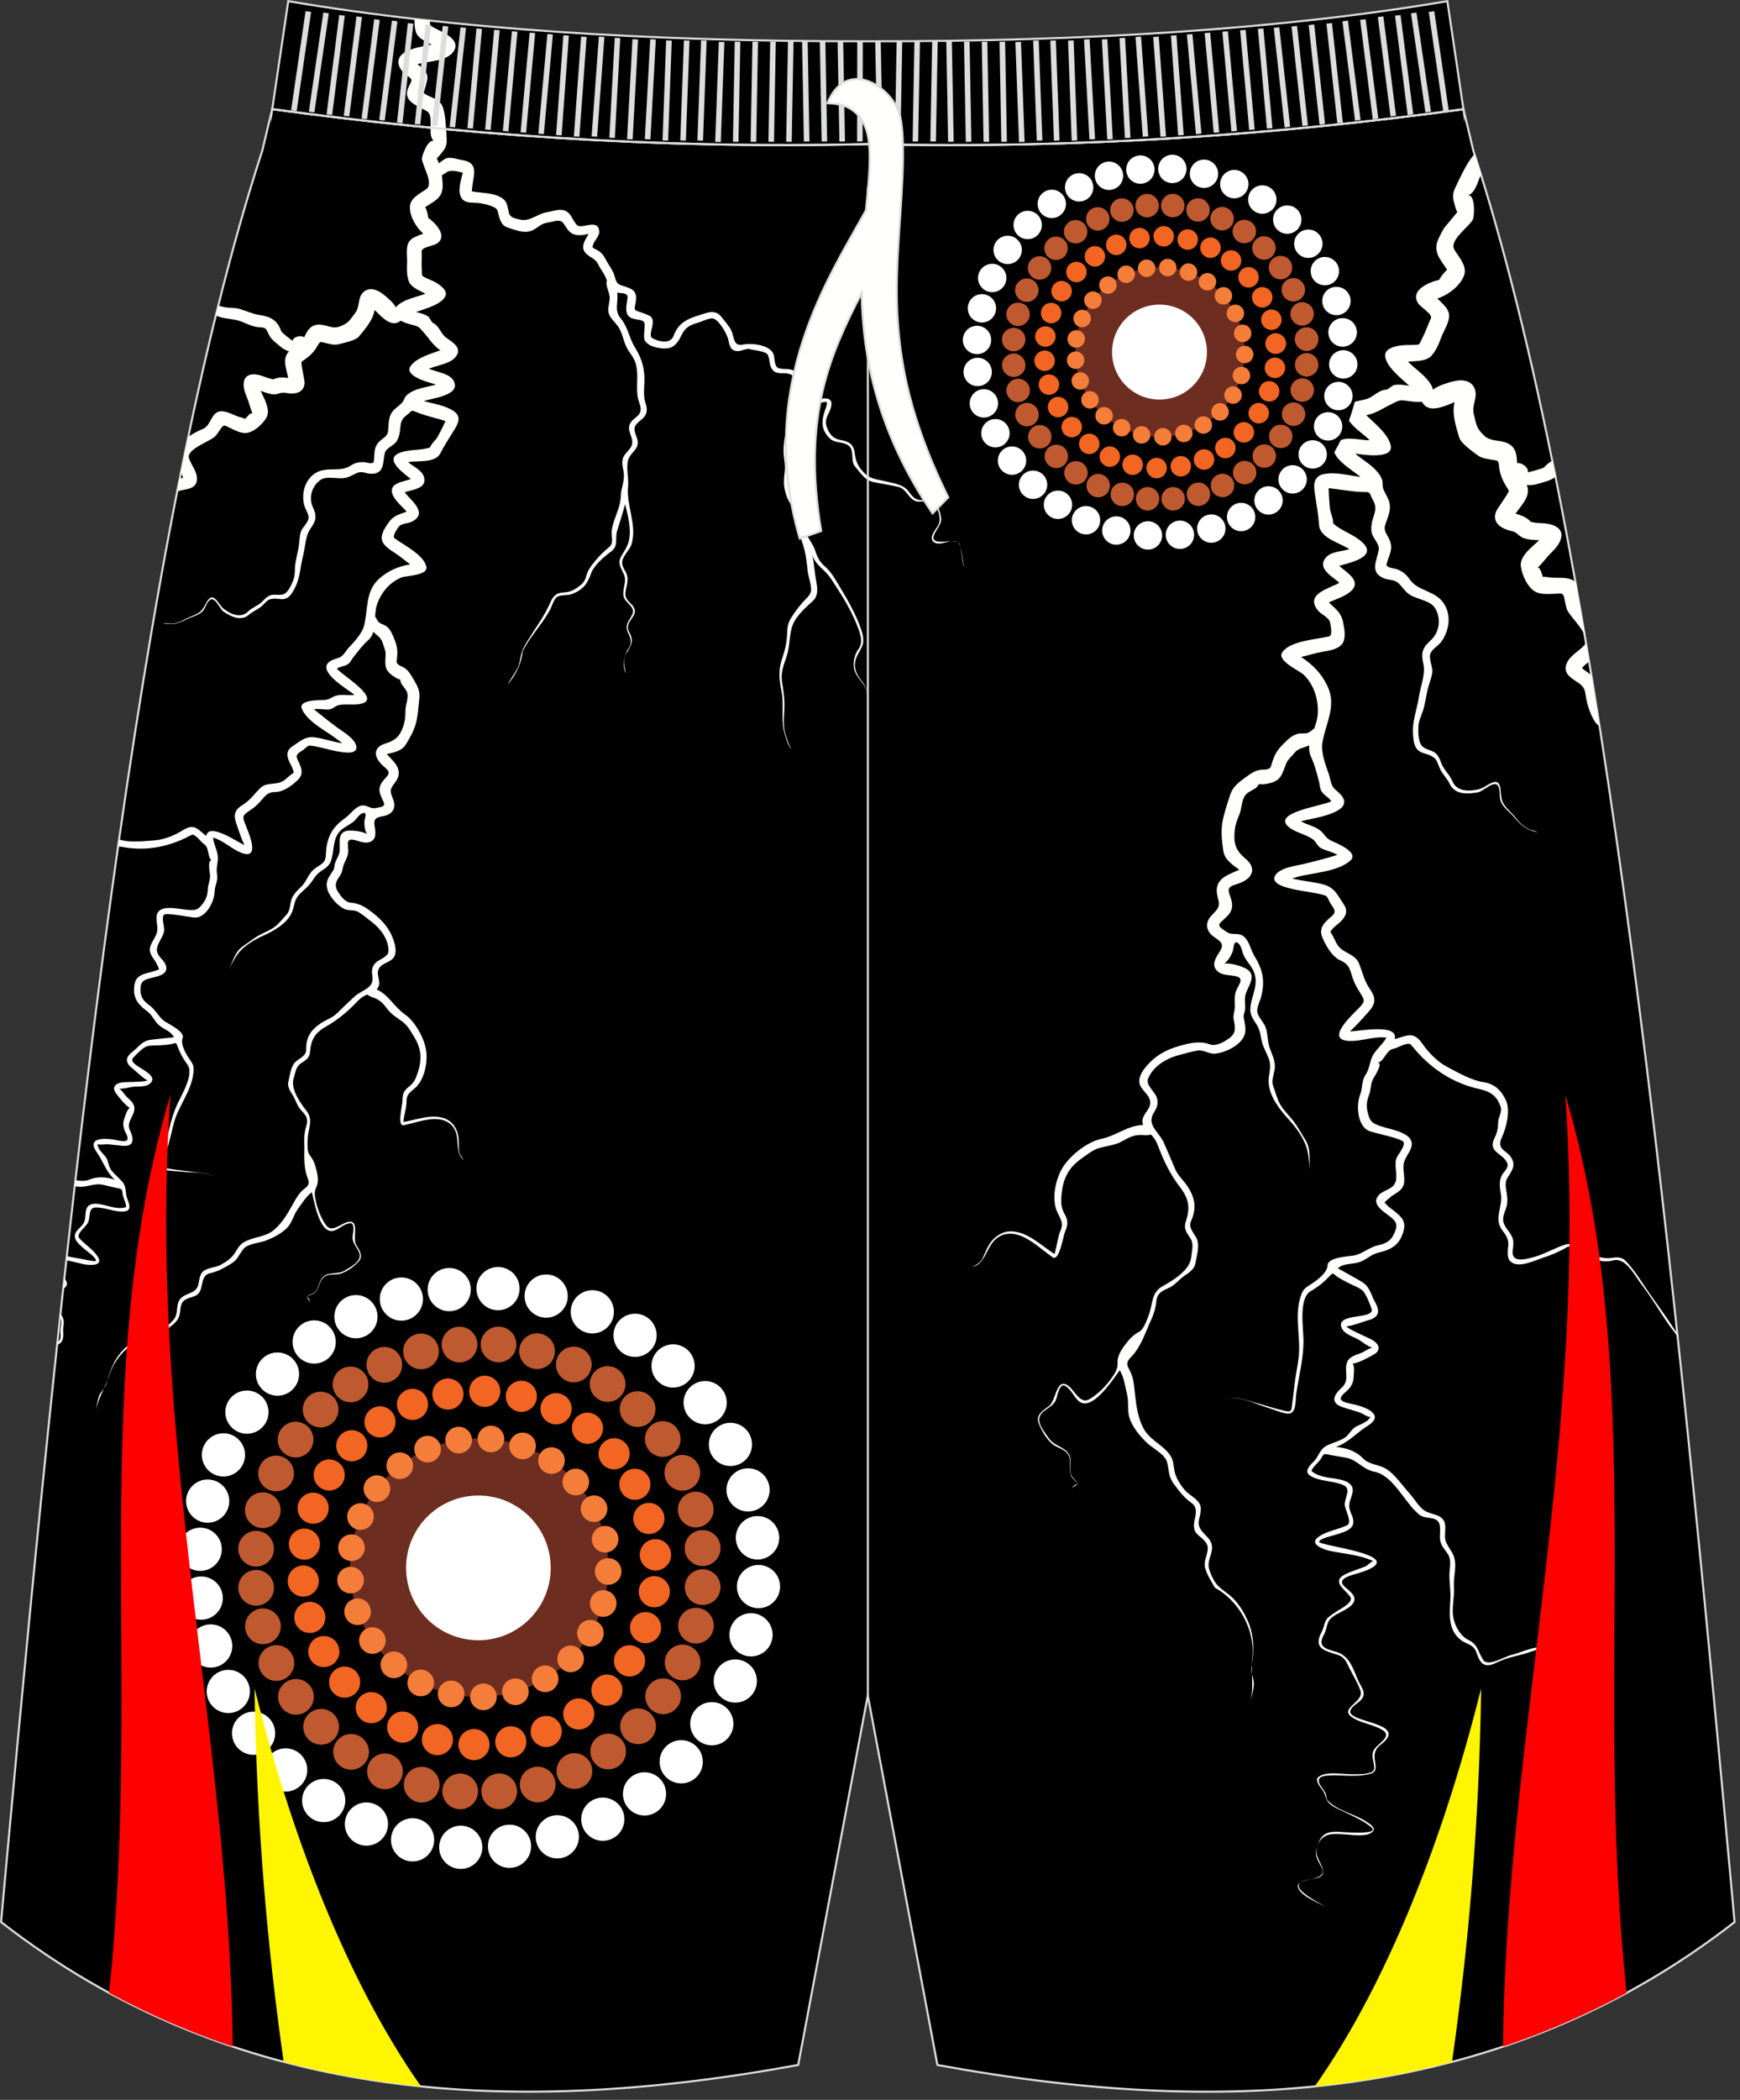
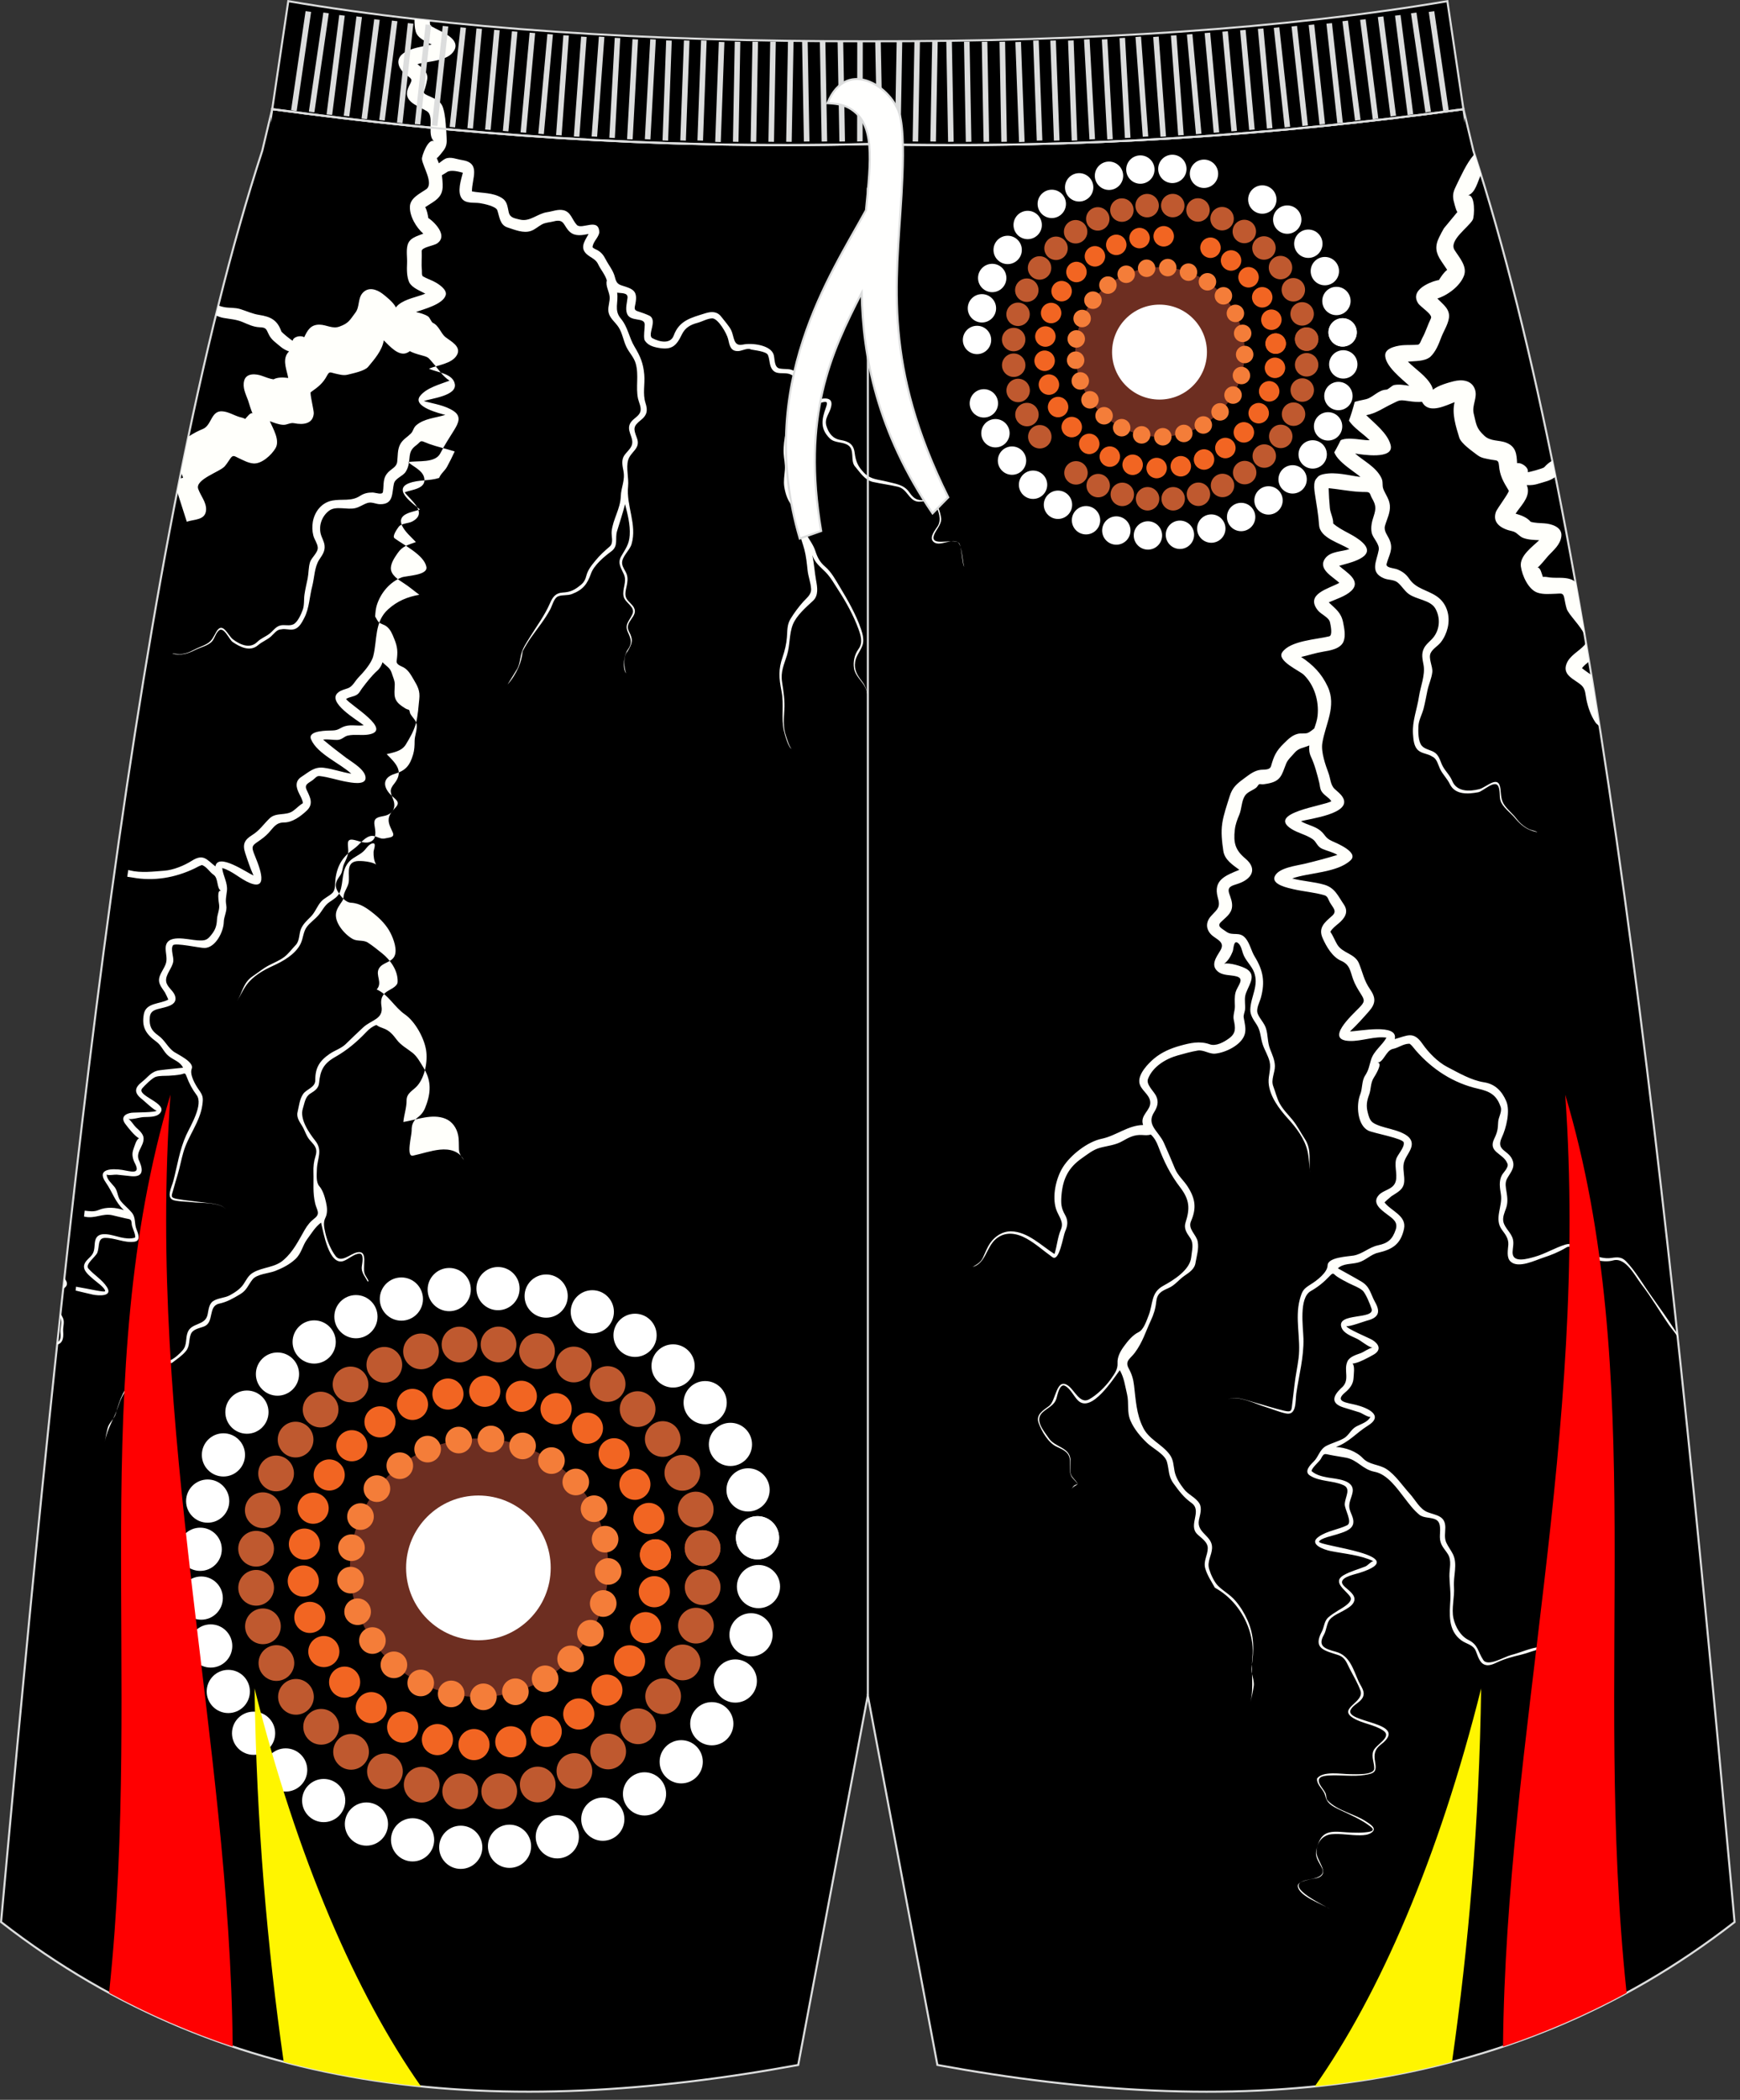
<svg xmlns="http://www.w3.org/2000/svg" version="1.1" id="图层_1" x="0px" y="0px" width="340px" height="410px" viewbox="0 0 340 410" enable-background="new 0 0 340 410" xml:space="preserve">
  <rect width="100%" height="100%" fill="#333333" stroke="none" />
  <path stroke="#DCDDDD" stroke-width="0.4" stroke-miterlimit="22.926" d="M169.58,28.14c42.31,0.99,80.41-1.93,116.39-6.82  l0,0.02l1.77,7.42l0.15,0.63c0,0,0,0.01,0,0.01c24.15,74.1,37.89,201.84,50.22,336.78l0.83,9.12  c-44.78,34.83-98.29,38.46-155.77,27.9l-13.6-72.15l-13.6,72.15C98.5,413.75,44.99,410.12,0.21,375.29l0.83-9.11  C13.37,231.23,27.1,103.49,51.26,29.39c0,0,0-0.01,0-0.01l0.15-0.63l1.77-7.42l0-0.02C89.17,26.21,127.27,29.13,169.58,28.14z" />
  <path stroke="#DCDDDD" stroke-width="0.4" stroke-miterlimit="22.926" d="M169.58,28.14c42.31,0.99,80.41-1.93,116.38-6.82  l0,0.02l-3.14-21.11c-31.76,5.38-69.7,7.9-113.25,7.83C126.03,8.13,88.09,5.61,56.33,0.23l-3.14,21.11l0-0.02  C89.17,26.21,127.27,29.13,169.58,28.14z" />
-   <path fill="#FFFFFB" d="M85.76,31.88c0.43-0.3,0.83-0.68,1.25-0.88c1.01-0.48,2.25,0.11,3.27,0.25c3.77,0.57,1.91,3.6,1.94,6.12  c1.92,0.37,4.17,0.18,5.91,1.33c1.01,0.66,1.03,1.68,1.28,2.75c0.25,1.09,1.16,1.17,2.15,1.42c2.02,0.5,3.4-1.16,5.39-1.45  c1.04-0.15,2.1-0.62,3.17-0.37c1.47,0.35,1.68,1.92,2.6,2.87c0.96,1,4.34-1.54,4.38,1.48c-0.17,1.06-1.25,1.78-1.31,2.87  c0.13,0.23,0.74,0.46,0.94,0.57c0.79,0.45,1.21,1,1.62,1.8c0.65,1.26,1.47,2.12,1.82,3.53c0.22,0.87,0.47,1.31,1.32,1.57  c2.19,0.68,3.17,1.01,2.67,3.57c-0.17,0.85-0.33,1.22,0.46,1.47c0.73,0.23,1.46,0.49,2.17,0.81c1.89,0.84-0.45,3.84,0.7,4.45  c1.39,0.74,3.53,1.2,4.16-0.53c1.07-2.95,3.4-3.47,6.17-4.34c1.21-0.38,2.32-0.39,3.14,0.7c0.54,0.72,1.52,1.8,1.89,2.56  c0.68,1.41,0.39,3.27,2.33,2.85c1.63-0.36,5.42,0.04,6,1.99c0.24,0.81,0.06,2.46,1.15,2.68c1.2,0.23,2.03-0.12,3.13,0.66  c1.4,0.99,2.5,2.18,2.25,3.95c-0.24,1.76-0.1,2.05,1.59,1.59c1.22-0.33,3.53-0.94,3.13,1.15c-0.27,1.44-1.42,2.35-0.94,3.9  c0.44,1.4,1.25,2.46,2.74,2.71c1.57,0.27,2.55,0.77,2.77,2.48c0.22,1.69,0.61,2.67,1.83,3.92c1.33,1.36,2.74,1.28,4.47,1.73  c1.7,0.44,3.32,0.56,4.38,2.09c1.11,1.61,1.84,1.61,3.65,1.51c1.74-0.1,2.29,1.94,2.55,3.39c0.21,1.13-0.72,2.1-1.19,3.04  c-1.43,2.82,2.9,1.17,4.37,1.76c1.01,0.4,1.08,4.85,1.39,4.82c-0.41,0.03-0.54-4.1-1.06-4.6c-1.28-1.25-3.98,1.02-5.12-0.4  c-0.69-0.85,0.53-2.23,0.96-2.92c0.78-1.25,0.19-2.94-0.45-4.18c-0.7-1.36-2.5-0.37-3.65-0.64c-1.61-0.38-1.89-2.45-3.69-2.87  c-1.63-0.38-3.26-0.58-4.88-0.94c-1.63-0.36-2.59-1.99-3.6-3.16c-0.76-1.12,0.01-3.07-1.15-3.94c-1.09-0.82-2.67-0.41-3.67-1.4  c-1.96-1.92-1.56-3.77-0.76-6.01c0.42-1.16,0.24-1.32-1.07-0.92c-0.79,0.24-2.62,1.11-3.27,0.24c0.01,0.92-0.62,1.67-1.01,2.46  c-0.71,1.45-0.82,3.2-1.17,4.76c-0.34,1.48-0.41,2.71-0.26,4.21c0.14,1.37-0.46,2.6-0.35,3.92c0.09,1.17,0.58,2.6,1.29,3.53  c0.71,0.92,1.85,1.77,1.77,3.05c-0.09,1.4-0.55,1.89,0.11,3.22c0.59,1.2,1.45,2.17,1.88,3.47c0.46,1.38,0.85,2.17,1.95,3.13  c1.2,1.03,2.02,2.56,2.83,3.9c1.57,2.6,3.19,5.42,4.17,8.3c0.34,1,0.64,2.21,0.25,3.23c-0.42,1.1-1.2,1.92-1.4,3.13  c-0.25,1.59,0.42,2.63,1.35,3.83c0.85,1.1,1.03,2.2,1.22,3.54c-0.17-0.94-0.31-1.97-0.84-2.79c-0.69-1.09-1.74-1.98-1.96-3.31  c-0.21-1.3,0.11-2.7,0.88-3.76c0.9-1.23,0.46-2.61-0.02-3.95c-0.93-2.56-2.4-5.23-3.88-7.5c-0.79-1.21-1.5-2.51-2.52-3.56  c-1.09-1.12-2.07-1.77-2.61-3.32c0.37,1.62,0.44,3.27,0.74,4.9c0.25,1.35,0.53,2.97-0.61,4.02c-1.36,1.25-3.22,2.86-3.93,4.63  c-0.73,1.84-0.54,4.06-1.14,5.98c-0.6,1.92-1.28,3.2-0.96,5.28c0.29,1.85,0.56,3.55,0.44,5.44c-0.1,1.64-0.25,3.36,0.29,4.94  c0.1,0.29,0.83,2.71,1.18,2.62c-0.61,0.06-1.43-2.95-1.55-3.49c-0.57-2.55,0.04-5.19-0.47-7.75c-0.5-2.56-0.65-4.19,0.21-6.67  c0.42-1.24,0.74-2.53,0.84-3.84c0.1-1.27,0.01-2.48,0.7-3.61c0.7-1.15,1.57-2.32,2.47-3.33c0.68-0.77,1.64-1.41,1.56-2.57  c-0.08-1.22-0.56-2.39-0.69-3.62c-0.15-1.37-0.28-2.73-0.63-4.06c-0.53-2.01-1.4-3.56-0.93-5.63c0.27-1.22-0.32-1.75-1.17-2.56  c-1.08-1.04-1.62-2.64-1.83-4.1c-0.15-1.08,0.04-2.16,0.13-3.23c0.09-1.11-0.2-2.2-0.25-3.31c-0.1-2.53,0.71-5.8,1.74-8.08  c0.71-1.58,2.9-4.09,1.52-5.7c-0.57-0.67-1.43-1.48-2.31-1.69c-1.06-0.25-2.36,0.22-3.14-0.79c-0.63-0.81-0.49-1.94-0.87-2.86  c-0.3-0.72-2.64-0.93-3.33-1.08c-0.51-0.38-1.77,0.25-2.35,0.3c-1.65,0.14-1.81-1.08-2.11-2.36c-0.23-1.02-1.96-4.06-3.12-4.02  c-0.95,0.04-1.92,0.62-2.83,0.87c-1.41,0.37-2.44,0.94-3.09,2.29c-1.07,2.23-1.98,3.06-4.55,2.6c-1.08-0.19-2.18-0.52-2.75-1.55  c-0.2-0.96,0.05-2.01,0.05-2.99c0.01-1.54-2.86-0.42-3.47-2.18c-0.34-0.98,0.01-2.06,0.11-3.06c0.11-1.05-1.27-0.86-2.03-1  c0.3,1.9-0.66,3.41,0.71,5.05c1.42,1.69,1.58,3.66,2.69,5.5c1.13,1.88,1.7,3.21,1.9,5.44c0.17,1.9-0.35,3.71,0.25,5.58  c0.47,1.45,0.3,2.35-0.9,3.3c-1.56,1.24-1.48,1.69-0.79,3.5c0.81,2.12-1.24,2.63-1.72,4.36c-0.42,1.5,0.16,3.48,0,5.08  c-0.39,3.83,1.8,7.46,0.68,11.29c-0.37,1.27-2,2.49-1.84,3.83c0.09,0.75,0.62,1.33,0.88,2.02c0.29,0.79,0.16,1.6-0.01,2.4  c-0.16,0.77-0.43,1.68,0,2.41c0.39,0.66,1.1,1.08,1.45,1.77c0.88,1.74-2.01,2.7-0.98,4.64c0.89,1.67,0.63,2.34-0.29,3.89  c-0.88,0.96-0.7,3.16-0.27,4.28c-0.81-1.04-0.4-3.66,0.33-4.65c0.86-1.17,0.66-2.01,0.07-3.25c-0.79-1.66,0.15-2.21,0.81-3.63  c0.7-1.48-1.44-2.19-1.71-3.52c-0.3-1.45,0.7-2.82,0.07-4.27c-0.54-1.25-1.32-2.17-0.54-3.53c0.85-1.48,1.56-2.33,1.67-4.14  c0.13-2.04-0.42-4.08-0.91-6.06c-0.45,1.79-1.04,3.53-1.57,5.29c-0.44,1.46,0.34,2.87-1.15,3.96c-1.36,1-3.36,2.67-3.94,4.32  c-0.73,2.05-1.56,3.16-3.73,3.99c-0.87,0.33-1.81,0.12-2.65,0.43c-0.86,0.32-1.18,1.81-1.57,2.54c-1.06,1.99-2.46,3.67-3.75,5.5  c-0.61,0.87-1.16,1.77-1.65,2.71c-0.11,1.06-0.37,2.12-0.8,3.1c-0.5,1.16-1.29,2.45-2.15,3.38c-0.01,0,1.73-2.79,1.9-3.09  c0.46-0.85,0.53-1.89,0.76-2.81c0.3-1.21,1.01-2.23,1.66-3.28c1.38-2.24,2.91-4.25,3.97-6.69c0.51-1.18,1.09-2,2.46-2.08  c1.25-0.08,1.96-0.31,2.98-1.04c0.89-0.64,1.37-1.1,1.64-2.17c0.32-1.25,1.01-2.06,1.81-3.04c0.87-1.07,1.75-1.84,2.78-2.74  c0.82-0.71,0.28-2.05,0.38-2.97c0.24-2.34,1.7-4.38,1.78-6.8c0.07-1.92,0.9-3.12,0.51-5.06c-0.19-0.95-0.42-2.04,0.15-2.91  c0.43-0.67,1.15-1.2,1.46-1.95c0.65-1.61-1.36-3.02-0.06-4.69c0.54-0.69,1.58-1.13,1.79-2.03c0.19-0.81-0.3-1.69-0.48-2.47  c-0.48-2.26,0.2-4.56-0.45-6.85c-0.35-1.24-1.26-2.09-1.81-3.22c-0.6-1.23-0.79-2.71-1.53-3.86c-0.67-1.05-1.85-1.8-2-3.14  c-0.11-0.98,0.35-1.92,0.24-2.89c-0.13-1.07-0.82-2.03-0.55-3.15c-0.4-1.23-1.16-2.01-1.7-3.14c-0.56-1.2-1.82-1.33-2.57-2.33  c-0.9-1.2,0.15-2.49,0.71-3.57c-1.2,0.25-2.59,0.51-3.61-0.36c-1.34-1.15-1.01-2.67-3.18-2.1c-0.78,0.21-1.63,0.21-2.35,0.61  c-0.73,0.4-1.33,0.99-2.12,1.26c-1.48,0.52-3.18-0.23-4.58-0.68c-1.51-0.48-1.56-2.11-2-3.37c-0.27-0.76-2.62-1.26-3.44-1.38  c-1.1-0.16-2.69,0.14-3.46-0.86c-1-1.29-0.18-3.68,0.17-5.07c-0.85-0.24-2.33-0.62-3.08-0.14c-0.37,0.24-0.69,0.45-1.01,0.63  c0.08,0.58,0.12,1.17,0.15,1.76c0.08,1.7-0.52,2.6-1.9,3.5c-0.5,0.33-1,0.65-1.51,0.97c0.35,0.63,0.5,1.45,0.61,2.15  c0.1-0.09,4.27,3.15,1.72,4.93c-0.66,0.46-3.05,0.75-3.02,1.5c0.06,1.25-0.09,2.45,0.04,3.71c0.03,0.31-0.07,1.09,0.23,1.24  c0.69,0.38,1.44,0.65,2.14,1c0.78,0.38,2.6,1.53,2.29,2.63c-0.51,1.82-4.31,2.76-5.82,3.31c0.82,0.21,1.68,0.4,2.39,0.88  c0.33,0.23,0.62,1.1,0.9,1.23c1.24,0.57,1.54,2.07,2.51,2.82c1.01,0.79,3.16,1.83,2.19,3.5c-0.98,1.7-3.82,1.94-5.45,2.64  c1.51,0.73,4.7,0.9,5.06,3.02c0.39,2.29-4.66,2.79-6.07,3.3c1.96,0.55,4.15,0.81,5.87,1.98c1.54,1.05,0.87,2.37,0.06,3.69  c-0.9,1.46-1.92,2.99-2.69,4.52c-1.01,2-4.44,1.39-6.3,1.73c0.99,0.89,2.76,1.57,3.12,2.98c0.58,2.27-2.45,2.38-3.8,2.92  c1.24,1.61,4.63,4.01,1.5,5.69c-0.76,0.41-2.15,0.34-2.66,1.04c-0.33,0.45-1.32,1.85-0.82,2.23c1.74,1.31,5.77,3.25,6.23,5.59  c0.34,1.69-3.91,1.71-4.82,2.06c-2.35,0.91-4.13,3.06-4.87,5.43c-0.21,0.68-0.28,1.44-0.32,2.21c0.25,0.44,0.48,0.89,0.71,1.11  c0.38,0.35,1.03,0.46,1.47,0.79c0.83,0.62,1.15,1.49,1.53,2.42c0.7,1.68,0.72,2.61,0.49,4.35c-0.1,0.75,0.83,0.97,1.36,1.27  c0.96,0.54,1.46,1.52,2,2.43c0.78,1.31,1.23,2.17,1.06,3.75c-0.16,1.51-0.26,3.2-0.64,4.67c-0.39,1.51-1.18,2.87-1.99,4.2  c-0.79,1.3-2.38,1.55-3.74,1.88c1.79,1.81,3.4,3.33,1.53,5.7c-1.09,1.31-0.79,1.74-0.22,3.27c0.57,1.53-0.19,2.77-1.78,3.09  c-1.21,0.25-2.11,0.34-1.92,1.73c0.18,1.24,0.58,2.9-0.98,3.39c-1.1,0.34-2.18-0.32-3.25-0.47c-1.5-0.21-0.77,1.39-0.9,2.49  c-0.1,0.81-0.48,1.5-0.81,2.23c-0.33,0.72-0.27,1.55-0.73,2.21c-0.79,1.13-1.27,1.9-0.47,3.22c0.54,0.89,1.46,2.1,2.58,2.16  c1.8,0.1,3.14,1.09,4.51,2.19c1.26,1.02,2.41,2.21,3.16,3.66c0.61,1.18,1.48,3.46,0.73,4.72c-0.68,1.14-2.37,1.12-2.99,2.33  c-0.67,1.29,0.79,2.71-0.41,4.03c2.31,1.02,3.45,3.44,5.51,4.87c1.99,1.38,3.75,4.56,4.14,6.96c0.35,2.19-0.22,5.26-1.71,6.97  c-0.82,0.95-2.11,1.41-2.1,2.87c0.01,1.44-0.5,2.79-0.63,4.21c2.59-0.42,5.63-1.69,8.22-0.64c1.34,0.54,2.2,1.81,2.48,3.2  c0.19,0.92,0.12,1.85,0.16,2.79c0.04,0.9,0.5,1.42,0.98,2.1c-1.83-1.45-0.79-4-1.79-5.94c-0.93-1.81-2.81-2.24-4.7-2.05  c-1.8,0.19-3.5,0.79-5.26,1.17c-1.39,0.3-0.25-3.98-0.26-4.85c-0.02-1.05,0.23-1.88,1.1-2.54c1.08-0.81,1.41-1.5,1.84-2.75  c0.9-2.67,0.79-4.79-0.7-7.17c-0.62-0.99-1.14-2.02-2.07-2.77c-1.07-0.85-2.24-1.44-3.08-2.55c-0.78-1.03-1.43-1.82-2.67-2.25  c-0.44-0.16-0.94-0.33-1.3-0.64c-0.79,0.29-1.38,0.75-1.96,1.36c-1.85,1.94-3.75,3.56-6.08,4.88c-2.28,1.29-2.94,2.61-3.17,5.09  c-0.1,1.05-0.85,1.54-1.68,2.05c-1.06,0.65-1.13,1.84-1.49,2.94c-0.66,2.05,1.19,4.72,2.43,6.29c1.51,1.9,0.38,3.45,0.31,5.61  c-0.03,1-0.18,2.5,0.46,3.24c0.72,0.83,1.08,2.08,1.32,3.13c0.23,0.99,0.35,2.13-0.12,3.07c-0.46,0.91-0.25,1.83-0.02,2.89  c0.33,1.51,1.09,3.38,2.03,4.59c1.06,1.37,2.8-0.38,4.08-0.71c2.55-0.64,0.94,3.09,1.69,4.39c0.62,1.08,1.53,2.23,0.49,3.35  c-1.01,1.08-2.83,2.43-4.36,2.47c-1.43,0.04-2.47,0.03-3.1,1.52c-0.28,0.67-0.46,1.4-0.98,1.94c-0.48,0.5-1.17,0.52-1.65,0.97  c0.52,0.34,0.54,0.61,0.61,1.2c-0.07-0.59-0.4-0.74-0.64-1.23c0.57-0.57,1.44-0.57,1.9-1.31c0.4-0.64,0.53-1.41,0.88-2.07  c0.95-1.77,3.21-0.83,4.69-1.79c1.21-0.79,3.52-1.81,2.73-3.59c-0.49-1.1-1.39-1.85-1.23-3.13c0.06-0.52,0.52-2.55-0.48-2.5  c-1.05,0.05-2.08,1.06-3.04,1.42c-2.91,1.08-4-5.73-4.44-7.48c-1.19,0.9-1.84,2.07-2.72,3.25c-0.93,1.26-1.08,2.74-2.3,3.88  c-1.13,1.06-2.55,1.77-3.98,2.33c-1.2,0.46-3.53,0.58-4.37,1.62c-0.92,1.14-1.11,2.13-2.48,2.93c-1.43,0.84-2.45,1.46-4.07,1.82  c-2.22,0.49-0.91,3.63-2.92,4.44c-0.89,0.36-2.19,0.5-2.6,1.5c-0.46,1.13-0.13,2.29-0.96,3.31c-0.75,0.92-1.82,1.61-2.75,2.32  c-1.51,0.15-2.98,0.6-4.32,1.3c-2.79,1.45-5.15,3.97-6.1,6.99c-0.79,2.52-2.21,4.46-2.68,7.1c0.14-0.9,0.32-1.8,0.55-2.68  c0.27-1.07,1.32-1.77,1.61-2.87c0.73-2.75,1.6-4.98,3.75-6.98c0.95-0.88,2.02-1.64,3.19-2.21c1.18-0.58,2.43-0.67,3.62-1.14  c0.87-0.34,1.9-1.29,2.5-2c0.89-1.05,0.5-2.27,0.96-3.47c0.75-1.97,3.44-1.26,3.9-3.49c0.18-0.86,0.25-2.04,1.04-2.59  c0.96-0.67,2.28-0.61,3.32-1.18c0.98-0.54,2.02-1.21,2.66-2.16c0.6-0.9,0.92-1.71,1.91-2.28c1.88-1.08,4.3-0.95,5.95-2.48  c1.85-1.59,2.89-3.75,4.08-5.82c0.56-0.97,1.11-1.63,1.98-2.31c1.15-0.91,0.37-1.62,0.08-2.86c-0.51-2.18-0.27-3.89-0.34-6.07  c-0.04-1.1,0.06-2.11,0.4-3.16c0.44-1.4-0.03-1.98-0.99-3.01c-0.84-0.89-1.03-1.98-1.67-2.98c-0.54-0.85-1.13-1.73-0.81-2.78  c0.26-1.12,0.38-2.36,1.03-3.34c0.69-1.04,2.41-1.28,2.4-2.74c-0.02-2.36,0.79-3.75,2.8-5.13c1.02-0.7,2.25-1.05,3.15-1.92  c1.14-1.1,2.27-2.21,3.44-3.28c1.59-1.46,3.96-1.58,3.55-4.09c-0.17-1.04-0.08-1.93,0.76-2.66c0.66-0.58,2.34-1.09,2.39-2.09  c0.1-2.22-1.42-4.32-3.06-5.62c-0.88-0.7-1.83-1.48-2.77-2.08c-0.86-0.55-2.02-0.2-2.91-0.68c-1.53-0.82-3.55-3.1-3.31-4.98  c0.12-0.94,0.75-1.71,1.25-2.48c0.27-0.42,0.2-0.95,0.35-1.4c0.24-0.72,0.69-1.34,0.86-2.08c0.32-1.44-0.63-3.88,1.49-4.26  c0.88-0.16,3.21,0.1,3.91,0.66c-0.44-0.71-0.53-1.66-0.51-2.47c0.01-0.48,0.67-1.9-0.27-1.66c-0.6,0.15-1.08,0.85-1.46,1.29  c-0.82,0.93-2.09,1.28-2.96,2.17c-1.69,1.73-1.1,4.04-1.91,6.06c-0.35,0.88-1.21,1.38-1.96,1.88c-1.1,0.74-1.42,1.72-2.26,2.67  c-0.69,0.78-1.58,1.37-2.21,2.2c-0.74,0.99-0.7,2.24-1.23,3.32c-1.02,2.06-3.42,3.41-5.41,4.31c-1.88,0.85-3.91,2.02-5.15,3.72  c-0.75,1.02-1.22,2.16-1.89,3.22c1.12-1.77,1.19-3.66,3.14-4.95c1.04-0.69,1.99-1.5,3.1-2.08c1.04-0.55,2.16-0.97,3.09-1.7  c0.77-0.6,1.45-1.54,2.14-2.25c0.84-0.85,0.62-2.21,1.09-3.25c0.41-0.92,1.17-1.6,1.87-2.3c0.89-0.9,1.23-2.06,2.04-2.97  c0.63-0.71,1.55-1.03,2.21-1.69c0.64-0.64,0.47-1.91,0.58-2.73c0.38-2.72,1.44-4.35,3.66-5.92c0.93-0.66,1.57-1.65,2.57-2.21  c1.5-0.84,2.17,0.56,3.54,0.21c0.75-0.19,1.83-0.13,1.45-1.1c-0.41-1.02-1.1-1.98-0.72-3.14c0.24-0.74,0.78-1.27,1.29-1.83  c0.85-0.94,0.16-1.39-0.66-2.12c-1.8-1.58-2.2-3.61,0.51-4.42c2.12-0.63,2.91-1.65,3.54-3.78c0.25-0.85,0.29-1.7,0.29-2.58  c-0.01-1.07,0.56-2.26,0.39-3.31c-0.13-0.8-0.83-1.33-1.2-2c-0.22-0.38-0.08-0.79-0.45-0.86c-0.36-0.07-0.72-0.33-1.02-0.53  c-1.96-1.28-1.67-2.28-1.6-4.34c0.03-0.74-0.39-1.57-0.6-2.28c-0.31-1.03-1.13-1.38-1.79-2.1c-0.19,0.62-0.5,1.19-1.03,1.66  c-1.09,0.98-2.08,2.26-2.97,3.44c-0.31,0.41-0.5,0.89-0.93,1.19c-0.65,0.48-1.53,0.44-2.2,0.9c0.8,1.17,9.36,6.15,4.34,6.94  c-1.31,0.21-2.69-0.09-3.97,0.19c-0.76,0.16-1.15,0.84-2.1,0.86c-0.91,0.02-1.84-0.2-2.75-0.06c1.47,1.24,2.99,2.42,4.53,3.57  c1.1,0.81,3.81,2.34,3.77,3.94c-0.04,1.48-2.96,0.85-3.77,0.71c-1.74-0.31-3.45-0.91-5.2-1.11c-0.59-0.07-0.85,0.4-1.31,0.75  c-0.86,0.65-1.76,0.85-1.23,1.97c0.71,1.49,1.38,2.75-0.02,4.06c-1.13,1.06-2.76,2.28-4.37,2.28c-1.62,0-2.07,0.98-3.07,2.06  c-0.62,0.67-1.35,1.2-2.1,1.71c-1.13,0.77-1.23,0.99-0.73,2.31c0.59,1.55,3.31,7.38-0.76,5.76c-1.89-0.75-3.5-2.42-5.46-2.94  c0.16,1.51,1.1,2.88,0.93,4.43c-0.12,1.1-0.33,1.72-0.13,2.85c0.2,1.1-0.47,2.16-0.49,3.27c-0.04,1.87-1.59,4.98-3.72,5.06  c-0.9,0.03-5.83-1.09-6.21-0.52c-0.5,0.74,0.18,2.3,0.06,3.14c-0.18,1.31-1.58,2.59-1.39,3.91c0.16,1.12,1.34,1.72,1.71,2.74  c0.62,1.73-1.3,2.15-2.51,2.45c-1.21,0.3-2.28,0.44-2.4,1.82c-0.14,1.71,0.31,2.59,1.69,3.57c1.31,0.93,1.83,2.38,3.13,3.23  c0.81,0.53,3.9,1.96,3.38,3.24c-0.45,1.11,0.65,3.06,1.37,4.08c0.82,1.17,0.91,1.53,0.69,3.06c-0.47,3.28-2.78,5.99-3.69,9.15  c-0.43,1.48-0.7,3.01-1.15,4.49c-0.29,0.95-0.57,1.9-0.83,2.85c-0.34,1.21-0.65,1.54,0.74,1.79c1.73,0.31,3.53,0.46,5.28,0.7  c1.4,0.19,3.14,0.19,4.22,1.24c-1.39-1.35-4.63-1.08-6.39-1.29c-1.19-0.14-2.45-0.11-3.62-0.36c-1.77-0.39-0.55-2.57-0.23-3.76  c0.79-3.01,1.23-6.14,2.53-8.99c0.82-1.8,3.42-5.99,2.02-7.84c-0.85-1.13-1.45-2.27-1.94-3.59c-0.34-0.93-0.4-0.54-1.24-0.4  c-0.73,0.13-1.47,0.19-2.21,0.23c-0.82,0.05-1.79-0.03-2.59,0.22c-0.67,0.21-2.16,1.69-2.63,2.24c-1.28,1.49,5.18,2.88,3.47,4.85  c-0.73,0.84-2.2,0.71-3.2,0.77c-0.8,0.04-2.21,0.51-2.98,0.36c0.5,0.27,1.04,1.22,1.45,1.61c0.58,0.55,1.49,1.28,1.52,2.16  c0.05,1.72-1.78,2.74-0.78,4.59c0.75,1.76,0.62,3.02-1.63,2.82c-0.94-0.09-1.89-0.22-2.83-0.3c-0.41-0.04-1.65,0.21-1.98-0.03  c0.04,0.99,0.98,1.72,1.54,2.43c0.67,0.84,0.54,1.86,1.17,2.69c0.64,0.83,1.5,1.47,2.17,2.27c0.88,1.03,0.48,2.18,0.97,3.35  c0.31,0.76,0.85,2.16-0.35,2.37c-0.98,0.17-1.97-0.03-2.92-0.26c-0.95-0.22-1.92-0.49-2.91-0.47c-1.47,0.03-1.04,1.65-1.47,2.84  c-0.3,0.84-2.5,2.31-1.76,3.15c1.12,1.27,2.68,2.15,3.61,3.6c1.24,1.91-1.64,1.71-2.76,1.48c-1.1-0.23-2.22-0.54-3.35-0.79  l0.08-0.75c2.76,0.45,5.71,1.2,5.69,0.84c-0.03-0.65-1.81-1.86-2.26-2.27c-0.76-0.68-2.15-1.68-1.83-2.85  c0.24-0.88,1.16-1.36,1.62-2.1c0.49-0.79,0.33-1.77,0.53-2.63c0.5-2.15,3.5-0.95,4.96-0.63c0.91,0.2,1.89,0.34,2.8,0.06  c0.27-0.37-0.57-2.03-0.61-2.49c-0.1-1.18-0.18-1.06-1.2-1.27c-0.88-0.18-1.75-0.43-2.63-0.62c-1.91-0.42-3.36,0.73-5.36,0.29  c-0.05-0.01-0.1-0.02-0.15-0.03l0.13-1.15c0.91,0.11,1.8,0.27,2.73-0.13c1.54-0.65,3.37-0.51,4.93,0.03  c-1.75-1.63-2.2-3.5-3.54-5.41c-1.92-2.73,1.26-2.73,3.18-2.45c1.52,0.23,3.69,1.04,2.56-1.2c-0.47-0.9-0.72-1.84-0.34-2.83  c0.19-0.5,0.55-1.94,1.12-2.14c-0.81-0.34-2.17-2.09-2.7-2.8c-0.94-1.26-0.1-1.99,1.17-2.18c0.63-0.09,4.87-0.03,4.95-0.44  c-0.39,0.07-2.51-1.95-2.84-2.2c-1.61-1.23-1.52-2.23-0.03-3.39c1.25-0.96,1.77-2.06,3.5-2.28c1.5-0.2,3.02-0.32,4.53-0.49  c-0.54-1.17-1.79-1.47-2.78-2.25c-1.01-0.79-1.39-2.07-2.42-2.82c-2-1.46-2.94-2.8-2.46-5.4c0.43-2.28,3.18-1.92,4.78-2.84  c0.02,0.01-0.55-1.23-0.66-1.39c-0.68-1.05-1.48-1.82-1.02-3.16c0.3-0.85,0.88-1.57,1.18-2.42c0.34-0.96,0-1.95-0.02-2.94  c-0.07-3.11,4.31-1.76,6.23-1.65c1.6,0.1,1.93-0.07,2.86-1.29c0.68-0.9,0.89-1.69,0.94-2.8c0.05-1.04,0.57-1.88,0.41-2.94  c-0.05-0.35-0.51-3.05,0.43-2.61c-0.96-0.45-0.51-2.48-1.5-3.16c-0.79-0.54-1.26-1.47-2.17-1.87c-0.14-0.16-1.34,0.53-1.48,0.6  c-3.81,1.84-8.01,2.58-12.23,1.8c-0.35-0.06-0.68-0.11-0.99-0.15l0.19-1.31c0.1,0.02,0.21,0.04,0.32,0.07  c2.14,0.54,4.58,0.22,6.75,0.06c1.75-0.13,3.85-0.99,5.34-1.93c2.29-1.44,2.89-0.27,4.62,1.09c0.48-2.76,6.18,1.24,7.45,1.78  c-0.62-1.37-1.15-2.94-1.62-4.37c-0.56-1.7-0.17-2.58,1.33-3.51c1.5-0.94,2.16-2.04,3.4-3.25c1.3-1.28,3.21-0.47,4.63-1.49  c0.66-0.48,1.21-1.09,1.91-1.51c-0.07-0.66-0.43-1.26-0.72-1.84c-0.61-1.2-0.89-2.45,0.44-3.3c1.48-0.95,2.48-2,4.34-1.77  c1.82,0.22,3.57,0.89,5.39,1.16c-2.13-1.99-6.61-3.83-7.85-6.69c-0.79-1.81,3.34-1.72,4.21-1.75c1.25-0.04,1.4-0.54,2.47-0.85  c1.18-0.34,2.41,0.02,3.61-0.17c-1.14-0.93-7.49-4.57-4.92-6.46c0.53-0.41,1.24-0.55,1.86-0.78c0.92-0.36,1.32-1.35,2-2.06  c1.02-1.06,2.55-2.76,2.92-4.21c0.8-3.15,0.19-6.69,2.92-9.14c1.81-1.62,3.74-2.41,6.08-2.83c-1.04-0.75-1.97-1.58-3.06-2.27  c-1.01-0.65-2.59-1.62-2.5-3.01c0.07-1.04,0.75-2.01,1.32-2.84c0.97-1.42,2.03-1.59,3.57-2.17c-0.88-0.95-2.17-2.02-2.71-3.22  c-1.06-2.37,2.11-2.61,3.51-3.14c-1.25-1.06-5.44-3.88-2.12-5.14c1.88-0.71,3.96-0.4,5.86-1.02c0.32-0.84,1.1-1.38,1.53-2.15  c0.52-0.95,1.06-2.03,1.51-3.02c-1.64-0.53-3.34-0.88-4.96-1.46c-0.36-0.13-0.71-0.27-1.06-0.42c-0.75-0.33-0.75,0.11-1.37,0.57  c-1.09,0.81-1.34,1.33-1.45,2.66c-0.08,0.94-0.23,1.86-0.76,2.66c-0.57,0.85-2.02,1.22-2.27,2.26c-0.43,1.84-0.01,4.08-2.72,4.03  c-0.82-0.01-1.59-0.5-2.42-0.25c-0.84,0.26-1.53,0.81-2.42,1.02c-1.59,0.38-3.77-0.5-5.1,0.49c-1.36,1.02-2.04,2.77-1.67,4.44  c0.19,0.84,0.71,1.55,0.78,2.43c0.1,1.1-0.48,1.83-1.05,2.7c-0.94,1.44-0.94,3.53-1.36,5.16c-0.55,2.06-0.57,4.31-1.56,6.21  c-0.43,0.82-0.95,1.9-1.92,2.2c-0.86,0.26-1.73-0.16-2.6,0.04c-0.84,0-1.43,0.89-1.99,1.39c-0.76,0.67-1.74,1.02-2.53,1.7  c-1.54,1.34-3.48,0.38-4.96-0.62c-0.68-0.46-1.72-3.14-2.72-2.22c-0.59,0.54-0.75,1.4-1.24,2.02c-0.72,0.91-2.38,1.25-3.39,1.77  c-1.49,0.76-2.72,1.08-4.43,0.73c0.08-0.11,1.1,0.07,1.29,0.07c1.01,0,1.96-0.31,2.83-0.8c0.87-0.48,1.83-0.75,2.69-1.26  c0.94-0.55,1.23-1.36,1.75-2.26c1.26-2.22,2.28,0.67,3.27,1.42c1.41,1.07,3.34,1.92,4.75,0.52c0.74-0.73,1.64-1.01,2.44-1.64  c0.66-0.53,1.15-1.31,2-1.56c0.85-0.25,1.81,0.15,2.62-0.24c0.85-0.41,1.52-1.98,1.83-2.82c0.35-0.95,0.2-2.03,0.35-3.02  c0.15-1.05,0.41-2.09,0.62-3.13c0.2-1.01,0.15-2.15,0.45-3.13c0.29-0.98,1.6-1.88,1.52-2.92c-0.06-0.8-0.66-1.53-0.86-2.31  c-0.23-0.88-0.25-1.81-0.1-2.7c0.36-2.01,1.73-3.75,3.8-4.14c1.89-0.36,3.69,0.21,5.39-0.89c0.8-0.52,1.54-0.69,2.49-0.68  c0.57,0.01,1.92,0.55,2.02-0.13c0.23-1.55-0.13-2.73,1.15-3.95c0.59-0.56,1.51-0.96,1.63-1.87c0.15-1.18,0.02-2.41,0.6-3.49  c0.5-0.92,1.34-1.35,2.05-2.05c0.54-0.54,0.47-1.11,1.09-1.65c1.57-1.34,3.79-1.42,5.67-2.02c-1.1-0.28-6.53-1.61-4.94-3.68  c1.25-1.62,3.94-2.3,5.76-3c-1.39-0.89-2.2-2.3-3.29-3.51c-0.69-0.76-0.73-1.04-1.75-1.32c-0.77-0.21-1.56-0.41-2.3-0.73  c-0.15-0.06-0.28-0.14-0.41-0.21c-0.11,0.09-0.24,0.18-0.4,0.26c-1.74,0.97-3.62-1.34-4.7-2.36c-0.3,1.95-1.82,3.69-3.06,5.18  c-0.68,0.81-2.97,1.26-4,1.52c-0.82,0.21-1.6-0.04-2.4-0.21c-0.96-0.2-1.13-0.54-1.62,0.38c-0.83,1.56-1.73,2.21-3.18,3.25  c-0.25,0.1,0.62,3.55,0.58,4.14c-0.14,2.09-2.13,2.26-3.8,1.92c-0.83-0.17-1.36,0.35-2.19,0.31c-0.9-0.05-1.76-0.4-2.59-0.71  c0.6,1.45,2.04,3.71,1.1,5.29c-0.78,1.31-2.69,3.09-4.32,2.96c-1.03-0.08-1.96-0.62-2.88-1.04c-0.79-0.36-1.07-0.72-1.62,0.07  c-0.35,0.51-0.68,1.04-1.09,1.52c-0.91,1.08-5.84,2.56-5.19,4.42c0.47,1.34,1.61,2.6,1.54,4.08c-0.1,2.08-2.34,1.83-3.77,2.33  L34.62,96c0.17-0.85,0.34-1.71,0.5-2.55c0.21-0.05,0.43-0.1,0.65-0.17c-0.09-0.34-0.24-0.68-0.4-1.02c0.47-2.35,0.95-4.68,1.43-6.98  c0.95-0.66,2-1.18,2.84-1.52c1.76-0.71,1.55-3.67,3.88-3.44c1.17,0.11,2.17,0.77,3.27,1.1c0.35,0.1,0.8,0.17,1.11,0.39  c0.41-0.41,1.01-1.34,1.49-1.1c-0.18-0.02-0.82-2.29-0.92-2.54c-0.46-1.25-1.13-2.5-0.75-3.87c0.43-1.53,2.35-1.32,3.5-0.9  c0.73,0.26,1.44,0.56,2.22,0.67c0.89-0.46,1.92-0.38,2.88-0.27c-0.25-1.44-1.07-3.22-0.28-4.62c0.12-0.21,0.27-0.4,0.44-0.56  c-0.63-0.21-1.23-0.56-1.67-0.94c-0.89-0.77-1.82-1.33-2.32-2.44c-0.5-1.09-0.56-1.29-1.75-1.34c-1.23-0.05-2.23-0.56-3.34-1.02  c-1.24-0.52-2.41-0.57-3.71-0.8c-0.52-0.09-1.01-0.27-1.5-0.49c0.16-0.65,0.32-1.29,0.48-1.94c0.4,0.15,0.81,0.27,1.23,0.34  c1.07,0.17,2.01,0.04,3.08,0.37c1.24,0.39,2.37,0.93,3.67,1.13c2.2,0.34,3.54,0.98,4.32,3.21c0.08,0.23,2.11,1.87,2.23,1.82  c0.05-0.71,1.5-1.15,2.24-0.67c0.64-1.33,1.24-2.49,3.01-2.46c1.39,0.03,2.51,0.88,3.9,0.37c1.8-0.65,2-1.26,3.1-2.72  c0.87-1.15,0.43-2.75,1.42-3.85c1.11-1.23,2.71-0.71,3.85,0.15c0.57,0.43,2.21,1.72,2.64,2.7c0.13-0.19,0.3-0.39,0.53-0.57  c1.45-1.15,3.54-1.45,5.22-2.13c-1.04-0.58-2.55-1.1-3.14-2.2c-0.51-1.13-0.48-2.53-0.43-3.73c0.05-1.14-0.19-2.4,0.09-3.51  c0.38-1.5,1.85-1.76,3.09-2.28c-1.38-1.18-2.71-3.41-2.62-5.31c0.08-1.68,1.98-2.52,3.17-3.35c1.57-1.09-0.69-4.49-0.82-5.9  c-0.06-0.62,1.24-4.11,2.35-3.48c-0.67-0.6-0.69-1.62-0.66-2.67c1.02,0.1,2.03,0.19,3.05,0.29c0.03,0.55,0.05,1.09,0.08,1.6  c0.06,1.02,0.04,1.67-0.55,2.52c-0.07,0.1-1.2,1.6-1.38,1.54C85.49,31.22,85.64,31.55,85.76,31.88L85.76,31.88L85.76,31.88z   M12.58,249.6l-0.09,0.83c0.08,0.22,0.07,0.43-0.07,0.61l-0.06,0.6c0.68-0.41,1.05-0.96,0.34-1.9L12.58,249.6L12.58,249.6  L12.58,249.6z M11.82,256.49c0.18,0.28,0.34,0.56,0.48,0.87c0.37,0.82-0.03,1.71,0.04,2.59c0.15,1.71-0.32,2.38-1.17,2.6l0.05-0.46  c0.48-0.24,0.71-0.77,0.59-1.81c-0.1-0.88,0.35-2.01,0.09-2.79c-0.04-0.12-0.09-0.23-0.15-0.35L11.82,256.49z" />
+   <path fill="#FFFFFB" d="M85.76,31.88c0.43-0.3,0.83-0.68,1.25-0.88c1.01-0.48,2.25,0.11,3.27,0.25c3.77,0.57,1.91,3.6,1.94,6.12  c1.92,0.37,4.17,0.18,5.91,1.33c1.01,0.66,1.03,1.68,1.28,2.75c0.25,1.09,1.16,1.17,2.15,1.42c2.02,0.5,3.4-1.16,5.39-1.45  c1.04-0.15,2.1-0.62,3.17-0.37c1.47,0.35,1.68,1.92,2.6,2.87c0.96,1,4.34-1.54,4.38,1.48c-0.17,1.06-1.25,1.78-1.31,2.87  c0.13,0.23,0.74,0.46,0.94,0.57c0.79,0.45,1.21,1,1.62,1.8c0.65,1.26,1.47,2.12,1.82,3.53c0.22,0.87,0.47,1.31,1.32,1.57  c2.19,0.68,3.17,1.01,2.67,3.57c-0.17,0.85-0.33,1.22,0.46,1.47c0.73,0.23,1.46,0.49,2.17,0.81c1.89,0.84-0.45,3.84,0.7,4.45  c1.39,0.74,3.53,1.2,4.16-0.53c1.07-2.95,3.4-3.47,6.17-4.34c1.21-0.38,2.32-0.39,3.14,0.7c0.54,0.72,1.52,1.8,1.89,2.56  c0.68,1.41,0.39,3.27,2.33,2.85c1.63-0.36,5.42,0.04,6,1.99c0.24,0.81,0.06,2.46,1.15,2.68c1.2,0.23,2.03-0.12,3.13,0.66  c1.4,0.99,2.5,2.18,2.25,3.95c-0.24,1.76-0.1,2.05,1.59,1.59c1.22-0.33,3.53-0.94,3.13,1.15c-0.27,1.44-1.42,2.35-0.94,3.9  c0.44,1.4,1.25,2.46,2.74,2.71c1.57,0.27,2.55,0.77,2.77,2.48c0.22,1.69,0.61,2.67,1.83,3.92c1.33,1.36,2.74,1.28,4.47,1.73  c1.7,0.44,3.32,0.56,4.38,2.09c1.11,1.61,1.84,1.61,3.65,1.51c1.74-0.1,2.29,1.94,2.55,3.39c0.21,1.13-0.72,2.1-1.19,3.04  c-1.43,2.82,2.9,1.17,4.37,1.76c1.01,0.4,1.08,4.85,1.39,4.82c-0.41,0.03-0.54-4.1-1.06-4.6c-1.28-1.25-3.98,1.02-5.12-0.4  c-0.69-0.85,0.53-2.23,0.96-2.92c0.78-1.25,0.19-2.94-0.45-4.18c-0.7-1.36-2.5-0.37-3.65-0.64c-1.61-0.38-1.89-2.45-3.69-2.87  c-1.63-0.38-3.26-0.58-4.88-0.94c-1.63-0.36-2.59-1.99-3.6-3.16c-0.76-1.12,0.01-3.07-1.15-3.94c-1.09-0.82-2.67-0.41-3.67-1.4  c-1.96-1.92-1.56-3.77-0.76-6.01c0.42-1.16,0.24-1.32-1.07-0.92c-0.79,0.24-2.62,1.11-3.27,0.24c0.01,0.92-0.62,1.67-1.01,2.46  c-0.71,1.45-0.82,3.2-1.17,4.76c-0.34,1.48-0.41,2.71-0.26,4.21c0.14,1.37-0.46,2.6-0.35,3.92c0.09,1.17,0.58,2.6,1.29,3.53  c0.71,0.92,1.85,1.77,1.77,3.05c-0.09,1.4-0.55,1.89,0.11,3.22c0.59,1.2,1.45,2.17,1.88,3.47c0.46,1.38,0.85,2.17,1.95,3.13  c1.2,1.03,2.02,2.56,2.83,3.9c1.57,2.6,3.19,5.42,4.17,8.3c0.34,1,0.64,2.21,0.25,3.23c-0.42,1.1-1.2,1.92-1.4,3.13  c-0.25,1.59,0.42,2.63,1.35,3.83c0.85,1.1,1.03,2.2,1.22,3.54c-0.17-0.94-0.31-1.97-0.84-2.79c-0.69-1.09-1.74-1.98-1.96-3.31  c-0.21-1.3,0.11-2.7,0.88-3.76c0.9-1.23,0.46-2.61-0.02-3.95c-0.93-2.56-2.4-5.23-3.88-7.5c-0.79-1.21-1.5-2.51-2.52-3.56  c-1.09-1.12-2.07-1.77-2.61-3.32c0.37,1.62,0.44,3.27,0.74,4.9c0.25,1.35,0.53,2.97-0.61,4.02c-1.36,1.25-3.22,2.86-3.93,4.63  c-0.73,1.84-0.54,4.06-1.14,5.98c-0.6,1.92-1.28,3.2-0.96,5.28c0.29,1.85,0.56,3.55,0.44,5.44c-0.1,1.64-0.25,3.36,0.29,4.94  c0.1,0.29,0.83,2.71,1.18,2.62c-0.61,0.06-1.43-2.95-1.55-3.49c-0.57-2.55,0.04-5.19-0.47-7.75c-0.5-2.56-0.65-4.19,0.21-6.67  c0.42-1.24,0.74-2.53,0.84-3.84c0.1-1.27,0.01-2.48,0.7-3.61c0.7-1.15,1.57-2.32,2.47-3.33c0.68-0.77,1.64-1.41,1.56-2.57  c-0.08-1.22-0.56-2.39-0.69-3.62c-0.15-1.37-0.28-2.73-0.63-4.06c-0.53-2.01-1.4-3.56-0.93-5.63c0.27-1.22-0.32-1.75-1.17-2.56  c-1.08-1.04-1.62-2.64-1.83-4.1c-0.15-1.08,0.04-2.16,0.13-3.23c0.09-1.11-0.2-2.2-0.25-3.31c-0.1-2.53,0.71-5.8,1.74-8.08  c0.71-1.58,2.9-4.09,1.52-5.7c-0.57-0.67-1.43-1.48-2.31-1.69c-1.06-0.25-2.36,0.22-3.14-0.79c-0.63-0.81-0.49-1.94-0.87-2.86  c-0.3-0.72-2.64-0.93-3.33-1.08c-0.51-0.38-1.77,0.25-2.35,0.3c-1.65,0.14-1.81-1.08-2.11-2.36c-0.23-1.02-1.96-4.06-3.12-4.02  c-0.95,0.04-1.92,0.62-2.83,0.87c-1.41,0.37-2.44,0.94-3.09,2.29c-1.07,2.23-1.98,3.06-4.55,2.6c-1.08-0.19-2.18-0.52-2.75-1.55  c-0.2-0.96,0.05-2.01,0.05-2.99c0.01-1.54-2.86-0.42-3.47-2.18c-0.34-0.98,0.01-2.06,0.11-3.06c0.11-1.05-1.27-0.86-2.03-1  c0.3,1.9-0.66,3.41,0.71,5.05c1.42,1.69,1.58,3.66,2.69,5.5c1.13,1.88,1.7,3.21,1.9,5.44c0.17,1.9-0.35,3.71,0.25,5.58  c0.47,1.45,0.3,2.35-0.9,3.3c-1.56,1.24-1.48,1.69-0.79,3.5c0.81,2.12-1.24,2.63-1.72,4.36c-0.42,1.5,0.16,3.48,0,5.08  c-0.39,3.83,1.8,7.46,0.68,11.29c-0.37,1.27-2,2.49-1.84,3.83c0.09,0.75,0.62,1.33,0.88,2.02c0.29,0.79,0.16,1.6-0.01,2.4  c-0.16,0.77-0.43,1.68,0,2.41c0.39,0.66,1.1,1.08,1.45,1.77c0.88,1.74-2.01,2.7-0.98,4.64c0.89,1.67,0.63,2.34-0.29,3.89  c-0.88,0.96-0.7,3.16-0.27,4.28c-0.81-1.04-0.4-3.66,0.33-4.65c0.86-1.17,0.66-2.01,0.07-3.25c-0.79-1.66,0.15-2.21,0.81-3.63  c0.7-1.48-1.44-2.19-1.71-3.52c-0.3-1.45,0.7-2.82,0.07-4.27c-0.54-1.25-1.32-2.17-0.54-3.53c0.85-1.48,1.56-2.33,1.67-4.14  c0.13-2.04-0.42-4.08-0.91-6.06c-0.45,1.79-1.04,3.53-1.57,5.29c-0.44,1.46,0.34,2.87-1.15,3.96c-1.36,1-3.36,2.67-3.94,4.32  c-0.73,2.05-1.56,3.16-3.73,3.99c-0.87,0.33-1.81,0.12-2.65,0.43c-0.86,0.32-1.18,1.81-1.57,2.54c-1.06,1.99-2.46,3.67-3.75,5.5  c-0.61,0.87-1.16,1.77-1.65,2.71c-0.11,1.06-0.37,2.12-0.8,3.1c-0.5,1.16-1.29,2.45-2.15,3.38c-0.01,0,1.73-2.79,1.9-3.09  c0.46-0.85,0.53-1.89,0.76-2.81c0.3-1.21,1.01-2.23,1.66-3.28c1.38-2.24,2.91-4.25,3.97-6.69c0.51-1.18,1.09-2,2.46-2.08  c1.25-0.08,1.96-0.31,2.98-1.04c0.89-0.64,1.37-1.1,1.64-2.17c0.32-1.25,1.01-2.06,1.81-3.04c0.87-1.07,1.75-1.84,2.78-2.74  c0.82-0.71,0.28-2.05,0.38-2.97c0.24-2.34,1.7-4.38,1.78-6.8c0.07-1.92,0.9-3.12,0.51-5.06c-0.19-0.95-0.42-2.04,0.15-2.91  c0.43-0.67,1.15-1.2,1.46-1.95c0.65-1.61-1.36-3.02-0.06-4.69c0.54-0.69,1.58-1.13,1.79-2.03c0.19-0.81-0.3-1.69-0.48-2.47  c-0.48-2.26,0.2-4.56-0.45-6.85c-0.35-1.24-1.26-2.09-1.81-3.22c-0.6-1.23-0.79-2.71-1.53-3.86c-0.67-1.05-1.85-1.8-2-3.14  c-0.11-0.98,0.35-1.92,0.24-2.89c-0.13-1.07-0.82-2.03-0.55-3.15c-0.4-1.23-1.16-2.01-1.7-3.14c-0.56-1.2-1.82-1.33-2.57-2.33  c-0.9-1.2,0.15-2.49,0.71-3.57c-1.2,0.25-2.59,0.51-3.61-0.36c-1.34-1.15-1.01-2.67-3.18-2.1c-0.78,0.21-1.63,0.21-2.35,0.61  c-0.73,0.4-1.33,0.99-2.12,1.26c-1.48,0.52-3.18-0.23-4.58-0.68c-1.51-0.48-1.56-2.11-2-3.37c-0.27-0.76-2.62-1.26-3.44-1.38  c-1.1-0.16-2.69,0.14-3.46-0.86c-1-1.29-0.18-3.68,0.17-5.07c-0.85-0.24-2.33-0.62-3.08-0.14c-0.37,0.24-0.69,0.45-1.01,0.63  c0.08,0.58,0.12,1.17,0.15,1.76c0.08,1.7-0.52,2.6-1.9,3.5c-0.5,0.33-1,0.65-1.51,0.97c0.35,0.63,0.5,1.45,0.61,2.15  c0.1-0.09,4.27,3.15,1.72,4.93c-0.66,0.46-3.05,0.75-3.02,1.5c0.06,1.25-0.09,2.45,0.04,3.71c0.03,0.31-0.07,1.09,0.23,1.24  c0.69,0.38,1.44,0.65,2.14,1c0.78,0.38,2.6,1.53,2.29,2.63c-0.51,1.82-4.31,2.76-5.82,3.31c0.82,0.21,1.68,0.4,2.39,0.88  c0.33,0.23,0.62,1.1,0.9,1.23c1.24,0.57,1.54,2.07,2.51,2.82c1.01,0.79,3.16,1.83,2.19,3.5c-0.98,1.7-3.82,1.94-5.45,2.64  c1.51,0.73,4.7,0.9,5.06,3.02c0.39,2.29-4.66,2.79-6.07,3.3c1.96,0.55,4.15,0.81,5.87,1.98c1.54,1.05,0.87,2.37,0.06,3.69  c-0.9,1.46-1.92,2.99-2.69,4.52c-1.01,2-4.44,1.39-6.3,1.73c0.99,0.89,2.76,1.57,3.12,2.98c0.58,2.27-2.45,2.38-3.8,2.92  c1.24,1.61,4.63,4.01,1.5,5.69c-0.76,0.41-2.15,0.34-2.66,1.04c-0.33,0.45-1.32,1.85-0.82,2.23c1.74,1.31,5.77,3.25,6.23,5.59  c0.34,1.69-3.91,1.71-4.82,2.06c-2.35,0.91-4.13,3.06-4.87,5.43c-0.21,0.68-0.28,1.44-0.32,2.21c0.25,0.44,0.48,0.89,0.71,1.11  c0.38,0.35,1.03,0.46,1.47,0.79c0.83,0.62,1.15,1.49,1.53,2.42c0.7,1.68,0.72,2.61,0.49,4.35c-0.1,0.75,0.83,0.97,1.36,1.27  c0.96,0.54,1.46,1.52,2,2.43c0.78,1.31,1.23,2.17,1.06,3.75c-0.16,1.51-0.26,3.2-0.64,4.67c-0.39,1.51-1.18,2.87-1.99,4.2  c-0.79,1.3-2.38,1.55-3.74,1.88c1.79,1.81,3.4,3.33,1.53,5.7c-1.09,1.31-0.79,1.74-0.22,3.27c0.57,1.53-0.19,2.77-1.78,3.09  c-1.21,0.25-2.11,0.34-1.92,1.73c0.18,1.24,0.58,2.9-0.98,3.39c-1.1,0.34-2.18-0.32-3.25-0.47c-1.5-0.21-0.77,1.39-0.9,2.49  c-0.1,0.81-0.48,1.5-0.81,2.23c-0.33,0.72-0.27,1.55-0.73,2.21c-0.79,1.13-1.27,1.9-0.47,3.22c0.54,0.89,1.46,2.1,2.58,2.16  c1.8,0.1,3.14,1.09,4.51,2.19c1.26,1.02,2.41,2.21,3.16,3.66c0.61,1.18,1.48,3.46,0.73,4.72c-0.68,1.14-2.37,1.12-2.99,2.33  c-0.67,1.29,0.79,2.71-0.41,4.03c2.31,1.02,3.45,3.44,5.51,4.87c1.99,1.38,3.75,4.56,4.14,6.96c0.35,2.19-0.22,5.26-1.71,6.97  c-0.82,0.95-2.11,1.41-2.1,2.87c0.01,1.44-0.5,2.79-0.63,4.21c2.59-0.42,5.63-1.69,8.22-0.64c1.34,0.54,2.2,1.81,2.48,3.2  c0.19,0.92,0.12,1.85,0.16,2.79c0.04,0.9,0.5,1.42,0.98,2.1c-0.93-1.81-2.81-2.24-4.7-2.05  c-1.8,0.19-3.5,0.79-5.26,1.17c-1.39,0.3-0.25-3.98-0.26-4.85c-0.02-1.05,0.23-1.88,1.1-2.54c1.08-0.81,1.41-1.5,1.84-2.75  c0.9-2.67,0.79-4.79-0.7-7.17c-0.62-0.99-1.14-2.02-2.07-2.77c-1.07-0.85-2.24-1.44-3.08-2.55c-0.78-1.03-1.43-1.82-2.67-2.25  c-0.44-0.16-0.94-0.33-1.3-0.64c-0.79,0.29-1.38,0.75-1.96,1.36c-1.85,1.94-3.75,3.56-6.08,4.88c-2.28,1.29-2.94,2.61-3.17,5.09  c-0.1,1.05-0.85,1.54-1.68,2.05c-1.06,0.65-1.13,1.84-1.49,2.94c-0.66,2.05,1.19,4.72,2.43,6.29c1.51,1.9,0.38,3.45,0.31,5.61  c-0.03,1-0.18,2.5,0.46,3.24c0.72,0.83,1.08,2.08,1.32,3.13c0.23,0.99,0.35,2.13-0.12,3.07c-0.46,0.91-0.25,1.83-0.02,2.89  c0.33,1.51,1.09,3.38,2.03,4.59c1.06,1.37,2.8-0.38,4.08-0.71c2.55-0.64,0.94,3.09,1.69,4.39c0.62,1.08,1.53,2.23,0.49,3.35  c-1.01,1.08-2.83,2.43-4.36,2.47c-1.43,0.04-2.47,0.03-3.1,1.52c-0.28,0.67-0.46,1.4-0.98,1.94c-0.48,0.5-1.17,0.52-1.65,0.97  c0.52,0.34,0.54,0.61,0.61,1.2c-0.07-0.59-0.4-0.74-0.64-1.23c0.57-0.57,1.44-0.57,1.9-1.31c0.4-0.64,0.53-1.41,0.88-2.07  c0.95-1.77,3.21-0.83,4.69-1.79c1.21-0.79,3.52-1.81,2.73-3.59c-0.49-1.1-1.39-1.85-1.23-3.13c0.06-0.52,0.52-2.55-0.48-2.5  c-1.05,0.05-2.08,1.06-3.04,1.42c-2.91,1.08-4-5.73-4.44-7.48c-1.19,0.9-1.84,2.07-2.72,3.25c-0.93,1.26-1.08,2.74-2.3,3.88  c-1.13,1.06-2.55,1.77-3.98,2.33c-1.2,0.46-3.53,0.58-4.37,1.62c-0.92,1.14-1.11,2.13-2.48,2.93c-1.43,0.84-2.45,1.46-4.07,1.82  c-2.22,0.49-0.91,3.63-2.92,4.44c-0.89,0.36-2.19,0.5-2.6,1.5c-0.46,1.13-0.13,2.29-0.96,3.31c-0.75,0.92-1.82,1.61-2.75,2.32  c-1.51,0.15-2.98,0.6-4.32,1.3c-2.79,1.45-5.15,3.97-6.1,6.99c-0.79,2.52-2.21,4.46-2.68,7.1c0.14-0.9,0.32-1.8,0.55-2.68  c0.27-1.07,1.32-1.77,1.61-2.87c0.73-2.75,1.6-4.98,3.75-6.98c0.95-0.88,2.02-1.64,3.19-2.21c1.18-0.58,2.43-0.67,3.62-1.14  c0.87-0.34,1.9-1.29,2.5-2c0.89-1.05,0.5-2.27,0.96-3.47c0.75-1.97,3.44-1.26,3.9-3.49c0.18-0.86,0.25-2.04,1.04-2.59  c0.96-0.67,2.28-0.61,3.32-1.18c0.98-0.54,2.02-1.21,2.66-2.16c0.6-0.9,0.92-1.71,1.91-2.28c1.88-1.08,4.3-0.95,5.95-2.48  c1.85-1.59,2.89-3.75,4.08-5.82c0.56-0.97,1.11-1.63,1.98-2.31c1.15-0.91,0.37-1.62,0.08-2.86c-0.51-2.18-0.27-3.89-0.34-6.07  c-0.04-1.1,0.06-2.11,0.4-3.16c0.44-1.4-0.03-1.98-0.99-3.01c-0.84-0.89-1.03-1.98-1.67-2.98c-0.54-0.85-1.13-1.73-0.81-2.78  c0.26-1.12,0.38-2.36,1.03-3.34c0.69-1.04,2.41-1.28,2.4-2.74c-0.02-2.36,0.79-3.75,2.8-5.13c1.02-0.7,2.25-1.05,3.15-1.92  c1.14-1.1,2.27-2.21,3.44-3.28c1.59-1.46,3.96-1.58,3.55-4.09c-0.17-1.04-0.08-1.93,0.76-2.66c0.66-0.58,2.34-1.09,2.39-2.09  c0.1-2.22-1.42-4.32-3.06-5.62c-0.88-0.7-1.83-1.48-2.77-2.08c-0.86-0.55-2.02-0.2-2.91-0.68c-1.53-0.82-3.55-3.1-3.31-4.98  c0.12-0.94,0.75-1.71,1.25-2.48c0.27-0.42,0.2-0.95,0.35-1.4c0.24-0.72,0.69-1.34,0.86-2.08c0.32-1.44-0.63-3.88,1.49-4.26  c0.88-0.16,3.21,0.1,3.91,0.66c-0.44-0.71-0.53-1.66-0.51-2.47c0.01-0.48,0.67-1.9-0.27-1.66c-0.6,0.15-1.08,0.85-1.46,1.29  c-0.82,0.93-2.09,1.28-2.96,2.17c-1.69,1.73-1.1,4.04-1.91,6.06c-0.35,0.88-1.21,1.38-1.96,1.88c-1.1,0.74-1.42,1.72-2.26,2.67  c-0.69,0.78-1.58,1.37-2.21,2.2c-0.74,0.99-0.7,2.24-1.23,3.32c-1.02,2.06-3.42,3.41-5.41,4.31c-1.88,0.85-3.91,2.02-5.15,3.72  c-0.75,1.02-1.22,2.16-1.89,3.22c1.12-1.77,1.19-3.66,3.14-4.95c1.04-0.69,1.99-1.5,3.1-2.08c1.04-0.55,2.16-0.97,3.09-1.7  c0.77-0.6,1.45-1.54,2.14-2.25c0.84-0.85,0.62-2.21,1.09-3.25c0.41-0.92,1.17-1.6,1.87-2.3c0.89-0.9,1.23-2.06,2.04-2.97  c0.63-0.71,1.55-1.03,2.21-1.69c0.64-0.64,0.47-1.91,0.58-2.73c0.38-2.72,1.44-4.35,3.66-5.92c0.93-0.66,1.57-1.65,2.57-2.21  c1.5-0.84,2.17,0.56,3.54,0.21c0.75-0.19,1.83-0.13,1.45-1.1c-0.41-1.02-1.1-1.98-0.72-3.14c0.24-0.74,0.78-1.27,1.29-1.83  c0.85-0.94,0.16-1.39-0.66-2.12c-1.8-1.58-2.2-3.61,0.51-4.42c2.12-0.63,2.91-1.65,3.54-3.78c0.25-0.85,0.29-1.7,0.29-2.58  c-0.01-1.07,0.56-2.26,0.39-3.31c-0.13-0.8-0.83-1.33-1.2-2c-0.22-0.38-0.08-0.79-0.45-0.86c-0.36-0.07-0.72-0.33-1.02-0.53  c-1.96-1.28-1.67-2.28-1.6-4.34c0.03-0.74-0.39-1.57-0.6-2.28c-0.31-1.03-1.13-1.38-1.79-2.1c-0.19,0.62-0.5,1.19-1.03,1.66  c-1.09,0.98-2.08,2.26-2.97,3.44c-0.31,0.41-0.5,0.89-0.93,1.19c-0.65,0.48-1.53,0.44-2.2,0.9c0.8,1.17,9.36,6.15,4.34,6.94  c-1.31,0.21-2.69-0.09-3.97,0.19c-0.76,0.16-1.15,0.84-2.1,0.86c-0.91,0.02-1.84-0.2-2.75-0.06c1.47,1.24,2.99,2.42,4.53,3.57  c1.1,0.81,3.81,2.34,3.77,3.94c-0.04,1.48-2.96,0.85-3.77,0.71c-1.74-0.31-3.45-0.91-5.2-1.11c-0.59-0.07-0.85,0.4-1.31,0.75  c-0.86,0.65-1.76,0.85-1.23,1.97c0.71,1.49,1.38,2.75-0.02,4.06c-1.13,1.06-2.76,2.28-4.37,2.28c-1.62,0-2.07,0.98-3.07,2.06  c-0.62,0.67-1.35,1.2-2.1,1.71c-1.13,0.77-1.23,0.99-0.73,2.31c0.59,1.55,3.31,7.38-0.76,5.76c-1.89-0.75-3.5-2.42-5.46-2.94  c0.16,1.51,1.1,2.88,0.93,4.43c-0.12,1.1-0.33,1.72-0.13,2.85c0.2,1.1-0.47,2.16-0.49,3.27c-0.04,1.87-1.59,4.98-3.72,5.06  c-0.9,0.03-5.83-1.09-6.21-0.52c-0.5,0.74,0.18,2.3,0.06,3.14c-0.18,1.31-1.58,2.59-1.39,3.91c0.16,1.12,1.34,1.72,1.71,2.74  c0.62,1.73-1.3,2.15-2.51,2.45c-1.21,0.3-2.28,0.44-2.4,1.82c-0.14,1.71,0.31,2.59,1.69,3.57c1.31,0.93,1.83,2.38,3.13,3.23  c0.81,0.53,3.9,1.96,3.38,3.24c-0.45,1.11,0.65,3.06,1.37,4.08c0.82,1.17,0.91,1.53,0.69,3.06c-0.47,3.28-2.78,5.99-3.69,9.15  c-0.43,1.48-0.7,3.01-1.15,4.49c-0.29,0.95-0.57,1.9-0.83,2.85c-0.34,1.21-0.65,1.54,0.74,1.79c1.73,0.31,3.53,0.46,5.28,0.7  c1.4,0.19,3.14,0.19,4.22,1.24c-1.39-1.35-4.63-1.08-6.39-1.29c-1.19-0.14-2.45-0.11-3.62-0.36c-1.77-0.39-0.55-2.57-0.23-3.76  c0.79-3.01,1.23-6.14,2.53-8.99c0.82-1.8,3.42-5.99,2.02-7.84c-0.85-1.13-1.45-2.27-1.94-3.59c-0.34-0.93-0.4-0.54-1.24-0.4  c-0.73,0.13-1.47,0.19-2.21,0.23c-0.82,0.05-1.79-0.03-2.59,0.22c-0.67,0.21-2.16,1.69-2.63,2.24c-1.28,1.49,5.18,2.88,3.47,4.85  c-0.73,0.84-2.2,0.71-3.2,0.77c-0.8,0.04-2.21,0.51-2.98,0.36c0.5,0.27,1.04,1.22,1.45,1.61c0.58,0.55,1.49,1.28,1.52,2.16  c0.05,1.72-1.78,2.74-0.78,4.59c0.75,1.76,0.62,3.02-1.63,2.82c-0.94-0.09-1.89-0.22-2.83-0.3c-0.41-0.04-1.65,0.21-1.98-0.03  c0.04,0.99,0.98,1.72,1.54,2.43c0.67,0.84,0.54,1.86,1.17,2.69c0.64,0.83,1.5,1.47,2.17,2.27c0.88,1.03,0.48,2.18,0.97,3.35  c0.31,0.76,0.85,2.16-0.35,2.37c-0.98,0.17-1.97-0.03-2.92-0.26c-0.95-0.22-1.92-0.49-2.91-0.47c-1.47,0.03-1.04,1.65-1.47,2.84  c-0.3,0.84-2.5,2.31-1.76,3.15c1.12,1.27,2.68,2.15,3.61,3.6c1.24,1.91-1.64,1.71-2.76,1.48c-1.1-0.23-2.22-0.54-3.35-0.79  l0.08-0.75c2.76,0.45,5.71,1.2,5.69,0.84c-0.03-0.65-1.81-1.86-2.26-2.27c-0.76-0.68-2.15-1.68-1.83-2.85  c0.24-0.88,1.16-1.36,1.62-2.1c0.49-0.79,0.33-1.77,0.53-2.63c0.5-2.15,3.5-0.95,4.96-0.63c0.91,0.2,1.89,0.34,2.8,0.06  c0.27-0.37-0.57-2.03-0.61-2.49c-0.1-1.18-0.18-1.06-1.2-1.27c-0.88-0.18-1.75-0.43-2.63-0.62c-1.91-0.42-3.36,0.73-5.36,0.29  c-0.05-0.01-0.1-0.02-0.15-0.03l0.13-1.15c0.91,0.11,1.8,0.27,2.73-0.13c1.54-0.65,3.37-0.51,4.93,0.03  c-1.75-1.63-2.2-3.5-3.54-5.41c-1.92-2.73,1.26-2.73,3.18-2.45c1.52,0.23,3.69,1.04,2.56-1.2c-0.47-0.9-0.72-1.84-0.34-2.83  c0.19-0.5,0.55-1.94,1.12-2.14c-0.81-0.34-2.17-2.09-2.7-2.8c-0.94-1.26-0.1-1.99,1.17-2.18c0.63-0.09,4.87-0.03,4.95-0.44  c-0.39,0.07-2.51-1.95-2.84-2.2c-1.61-1.23-1.52-2.23-0.03-3.39c1.25-0.96,1.77-2.06,3.5-2.28c1.5-0.2,3.02-0.32,4.53-0.49  c-0.54-1.17-1.79-1.47-2.78-2.25c-1.01-0.79-1.39-2.07-2.42-2.82c-2-1.46-2.94-2.8-2.46-5.4c0.43-2.28,3.18-1.92,4.78-2.84  c0.02,0.01-0.55-1.23-0.66-1.39c-0.68-1.05-1.48-1.82-1.02-3.16c0.3-0.85,0.88-1.57,1.18-2.42c0.34-0.96,0-1.95-0.02-2.94  c-0.07-3.11,4.31-1.76,6.23-1.65c1.6,0.1,1.93-0.07,2.86-1.29c0.68-0.9,0.89-1.69,0.94-2.8c0.05-1.04,0.57-1.88,0.41-2.94  c-0.05-0.35-0.51-3.05,0.43-2.61c-0.96-0.45-0.51-2.48-1.5-3.16c-0.79-0.54-1.26-1.47-2.17-1.87c-0.14-0.16-1.34,0.53-1.48,0.6  c-3.81,1.84-8.01,2.58-12.23,1.8c-0.35-0.06-0.68-0.11-0.99-0.15l0.19-1.31c0.1,0.02,0.21,0.04,0.32,0.07  c2.14,0.54,4.58,0.22,6.75,0.06c1.75-0.13,3.85-0.99,5.34-1.93c2.29-1.44,2.89-0.27,4.62,1.09c0.48-2.76,6.18,1.24,7.45,1.78  c-0.62-1.37-1.15-2.94-1.62-4.37c-0.56-1.7-0.17-2.58,1.33-3.51c1.5-0.94,2.16-2.04,3.4-3.25c1.3-1.28,3.21-0.47,4.63-1.49  c0.66-0.48,1.21-1.09,1.91-1.51c-0.07-0.66-0.43-1.26-0.72-1.84c-0.61-1.2-0.89-2.45,0.44-3.3c1.48-0.95,2.48-2,4.34-1.77  c1.82,0.22,3.57,0.89,5.39,1.16c-2.13-1.99-6.61-3.83-7.85-6.69c-0.79-1.81,3.34-1.72,4.21-1.75c1.25-0.04,1.4-0.54,2.47-0.85  c1.18-0.34,2.41,0.02,3.61-0.17c-1.14-0.93-7.49-4.57-4.92-6.46c0.53-0.41,1.24-0.55,1.86-0.78c0.92-0.36,1.32-1.35,2-2.06  c1.02-1.06,2.55-2.76,2.92-4.21c0.8-3.15,0.19-6.69,2.92-9.14c1.81-1.62,3.74-2.41,6.08-2.83c-1.04-0.75-1.97-1.58-3.06-2.27  c-1.01-0.65-2.59-1.62-2.5-3.01c0.07-1.04,0.75-2.01,1.32-2.84c0.97-1.42,2.03-1.59,3.57-2.17c-0.88-0.95-2.17-2.02-2.71-3.22  c-1.06-2.37,2.11-2.61,3.51-3.14c-1.25-1.06-5.44-3.88-2.12-5.14c1.88-0.71,3.96-0.4,5.86-1.02c0.32-0.84,1.1-1.38,1.53-2.15  c0.52-0.95,1.06-2.03,1.51-3.02c-1.64-0.53-3.34-0.88-4.96-1.46c-0.36-0.13-0.71-0.27-1.06-0.42c-0.75-0.33-0.75,0.11-1.37,0.57  c-1.09,0.81-1.34,1.33-1.45,2.66c-0.08,0.94-0.23,1.86-0.76,2.66c-0.57,0.85-2.02,1.22-2.27,2.26c-0.43,1.84-0.01,4.08-2.72,4.03  c-0.82-0.01-1.59-0.5-2.42-0.25c-0.84,0.26-1.53,0.81-2.42,1.02c-1.59,0.38-3.77-0.5-5.1,0.49c-1.36,1.02-2.04,2.77-1.67,4.44  c0.19,0.84,0.71,1.55,0.78,2.43c0.1,1.1-0.48,1.83-1.05,2.7c-0.94,1.44-0.94,3.53-1.36,5.16c-0.55,2.06-0.57,4.31-1.56,6.21  c-0.43,0.82-0.95,1.9-1.92,2.2c-0.86,0.26-1.73-0.16-2.6,0.04c-0.84,0-1.43,0.89-1.99,1.39c-0.76,0.67-1.74,1.02-2.53,1.7  c-1.54,1.34-3.48,0.38-4.96-0.62c-0.68-0.46-1.72-3.14-2.72-2.22c-0.59,0.54-0.75,1.4-1.24,2.02c-0.72,0.91-2.38,1.25-3.39,1.77  c-1.49,0.76-2.72,1.08-4.43,0.73c0.08-0.11,1.1,0.07,1.29,0.07c1.01,0,1.96-0.31,2.83-0.8c0.87-0.48,1.83-0.75,2.69-1.26  c0.94-0.55,1.23-1.36,1.75-2.26c1.26-2.22,2.28,0.67,3.27,1.42c1.41,1.07,3.34,1.92,4.75,0.52c0.74-0.73,1.64-1.01,2.44-1.64  c0.66-0.53,1.15-1.31,2-1.56c0.85-0.25,1.81,0.15,2.62-0.24c0.85-0.41,1.52-1.98,1.83-2.82c0.35-0.95,0.2-2.03,0.35-3.02  c0.15-1.05,0.41-2.09,0.62-3.13c0.2-1.01,0.15-2.15,0.45-3.13c0.29-0.98,1.6-1.88,1.52-2.92c-0.06-0.8-0.66-1.53-0.86-2.31  c-0.23-0.88-0.25-1.81-0.1-2.7c0.36-2.01,1.73-3.75,3.8-4.14c1.89-0.36,3.69,0.21,5.39-0.89c0.8-0.52,1.54-0.69,2.49-0.68  c0.57,0.01,1.92,0.55,2.02-0.13c0.23-1.55-0.13-2.73,1.15-3.95c0.59-0.56,1.51-0.96,1.63-1.87c0.15-1.18,0.02-2.41,0.6-3.49  c0.5-0.92,1.34-1.35,2.05-2.05c0.54-0.54,0.47-1.11,1.09-1.65c1.57-1.34,3.79-1.42,5.67-2.02c-1.1-0.28-6.53-1.61-4.94-3.68  c1.25-1.62,3.94-2.3,5.76-3c-1.39-0.89-2.2-2.3-3.29-3.51c-0.69-0.76-0.73-1.04-1.75-1.32c-0.77-0.21-1.56-0.41-2.3-0.73  c-0.15-0.06-0.28-0.14-0.41-0.21c-0.11,0.09-0.24,0.18-0.4,0.26c-1.74,0.97-3.62-1.34-4.7-2.36c-0.3,1.95-1.82,3.69-3.06,5.18  c-0.68,0.81-2.97,1.26-4,1.52c-0.82,0.21-1.6-0.04-2.4-0.21c-0.96-0.2-1.13-0.54-1.62,0.38c-0.83,1.56-1.73,2.21-3.18,3.25  c-0.25,0.1,0.62,3.55,0.58,4.14c-0.14,2.09-2.13,2.26-3.8,1.92c-0.83-0.17-1.36,0.35-2.19,0.31c-0.9-0.05-1.76-0.4-2.59-0.71  c0.6,1.45,2.04,3.71,1.1,5.29c-0.78,1.31-2.69,3.09-4.32,2.96c-1.03-0.08-1.96-0.62-2.88-1.04c-0.79-0.36-1.07-0.72-1.62,0.07  c-0.35,0.51-0.68,1.04-1.09,1.52c-0.91,1.08-5.84,2.56-5.19,4.42c0.47,1.34,1.61,2.6,1.54,4.08c-0.1,2.08-2.34,1.83-3.77,2.33  L34.62,96c0.17-0.85,0.34-1.71,0.5-2.55c0.21-0.05,0.43-0.1,0.65-0.17c-0.09-0.34-0.24-0.68-0.4-1.02c0.47-2.35,0.95-4.68,1.43-6.98  c0.95-0.66,2-1.18,2.84-1.52c1.76-0.71,1.55-3.67,3.88-3.44c1.17,0.11,2.17,0.77,3.27,1.1c0.35,0.1,0.8,0.17,1.11,0.39  c0.41-0.41,1.01-1.34,1.49-1.1c-0.18-0.02-0.82-2.29-0.92-2.54c-0.46-1.25-1.13-2.5-0.75-3.87c0.43-1.53,2.35-1.32,3.5-0.9  c0.73,0.26,1.44,0.56,2.22,0.67c0.89-0.46,1.92-0.38,2.88-0.27c-0.25-1.44-1.07-3.22-0.28-4.62c0.12-0.21,0.27-0.4,0.44-0.56  c-0.63-0.21-1.23-0.56-1.67-0.94c-0.89-0.77-1.82-1.33-2.32-2.44c-0.5-1.09-0.56-1.29-1.75-1.34c-1.23-0.05-2.23-0.56-3.34-1.02  c-1.24-0.52-2.41-0.57-3.71-0.8c-0.52-0.09-1.01-0.27-1.5-0.49c0.16-0.65,0.32-1.29,0.48-1.94c0.4,0.15,0.81,0.27,1.23,0.34  c1.07,0.17,2.01,0.04,3.08,0.37c1.24,0.39,2.37,0.93,3.67,1.13c2.2,0.34,3.54,0.98,4.32,3.21c0.08,0.23,2.11,1.87,2.23,1.82  c0.05-0.71,1.5-1.15,2.24-0.67c0.64-1.33,1.24-2.49,3.01-2.46c1.39,0.03,2.51,0.88,3.9,0.37c1.8-0.65,2-1.26,3.1-2.72  c0.87-1.15,0.43-2.75,1.42-3.85c1.11-1.23,2.71-0.71,3.85,0.15c0.57,0.43,2.21,1.72,2.64,2.7c0.13-0.19,0.3-0.39,0.53-0.57  c1.45-1.15,3.54-1.45,5.22-2.13c-1.04-0.58-2.55-1.1-3.14-2.2c-0.51-1.13-0.48-2.53-0.43-3.73c0.05-1.14-0.19-2.4,0.09-3.51  c0.38-1.5,1.85-1.76,3.09-2.28c-1.38-1.18-2.71-3.41-2.62-5.31c0.08-1.68,1.98-2.52,3.17-3.35c1.57-1.09-0.69-4.49-0.82-5.9  c-0.06-0.62,1.24-4.11,2.35-3.48c-0.67-0.6-0.69-1.62-0.66-2.67c1.02,0.1,2.03,0.19,3.05,0.29c0.03,0.55,0.05,1.09,0.08,1.6  c0.06,1.02,0.04,1.67-0.55,2.52c-0.07,0.1-1.2,1.6-1.38,1.54C85.49,31.22,85.64,31.55,85.76,31.88L85.76,31.88L85.76,31.88z   M12.58,249.6l-0.09,0.83c0.08,0.22,0.07,0.43-0.07,0.61l-0.06,0.6c0.68-0.41,1.05-0.96,0.34-1.9L12.58,249.6L12.58,249.6  L12.58,249.6z M11.82,256.49c0.18,0.28,0.34,0.56,0.48,0.87c0.37,0.82-0.03,1.71,0.04,2.59c0.15,1.71-0.32,2.38-1.17,2.6l0.05-0.46  c0.48-0.24,0.71-0.77,0.59-1.81c-0.1-0.88,0.35-2.01,0.09-2.79c-0.04-0.12-0.09-0.23-0.15-0.35L11.82,256.49z" />
  <path fill="#FFFFFB" d="M282.15,44.57c-0.35,0.59-0.66,1.19-0.96,1.81c-0.86,1.77-0.63,3.01,0.43,4.59  c0.38,0.57,0.77,1.15,1.16,1.72c-0.66,0.51-1.19,1.31-1.63,2.02c-0.06-0.15-5.98,1.41-4.07,4.47c0.49,0.79,2.91,2.19,2.53,2.97  c-0.64,1.3-1.02,2.65-1.73,3.93c-0.17,0.31-0.42,1.2-0.81,1.22c-0.91,0.09-1.83,0.04-2.74,0.09c-1.01,0.05-3.46,0.44-3.64,1.76  c-0.29,2.18,3.33,4.9,4.69,6.18c-0.97-0.15-1.97-0.33-2.95-0.15c-0.46,0.09-1.17,0.89-1.52,0.9c-1.58,0.05-2.59,1.5-3.96,1.86  c-1.44,0.38-4.19,0.51-3.93,2.72c0.27,2.26,3.19,3.8,4.61,5.29c-1.94,0.09-5.41-1.18-6.76,0.91c-1.45,2.26,3.69,5.09,4.96,6.27  c-2.35-0.3-4.79-1.03-7.15-0.56c-2.12,0.42-2.01,2.13-1.74,3.9c0.3,1.97,0.68,4.06,0.81,6.04c0.17,2.59,4.09,3.5,5.92,4.71  c-1.46,0.5-3.66,0.41-4.68,1.75c-1.65,2.16,1.53,3.65,2.71,4.84c-2.06,1.15-6.75,2.17-4.18,5.38c0.63,0.78,2.14,1.34,2.36,2.31  c0.14,0.63,0.56,2.58-0.15,2.75c-2.45,0.61-7.62,0.84-9.18,3.12c-1.13,1.65,3.39,3.6,4.2,4.38c2.09,2.04,3.01,5.14,2.71,8  c-0.08,0.83-0.36,1.66-0.66,2.5c-0.47,0.36-0.92,0.73-1.27,0.86c-0.57,0.2-1.31,0.02-1.92,0.17c-1.17,0.29-1.9,1.06-2.74,1.88  c-1.51,1.47-1.95,2.45-2.5,4.41c-0.24,0.84-1.33,0.66-2.02,0.74c-1.27,0.14-2.25,0.95-3.24,1.68c-1.42,1.04-2.3,1.75-2.84,3.51  c-0.52,1.69-1.18,3.52-1.44,5.26c-0.27,1.79-0.05,3.6,0.21,5.38c0.25,1.75,1.83,2.73,3.13,3.7c-2.73,1.12-5.14,1.99-4.22,5.38  c0.57,1.89,0.04,2.21-1.25,3.58c-1.3,1.37-1.05,3.04,0.49,4.11c1.18,0.81,2.09,1.33,1.25,2.71c-0.75,1.24-1.94,2.82-0.5,4.05  c1.01,0.87,2.47,0.65,3.68,0.98c1.69,0.46,0.19,1.83-0.17,3.06c-0.26,0.91-0.17,1.82-0.15,2.75c0.02,0.92-0.42,1.77-0.22,2.68  c0.33,1.57,0.49,2.6-0.96,3.64c-0.98,0.7-2.51,1.57-3.73,1.13c-1.97-0.71-3.84-0.26-5.8,0.28c-1.81,0.5-3.57,1.25-5.03,2.46  c-1.18,0.98-3.15,3.01-2.93,4.7c0.2,1.52,2.02,2.27,2.13,3.84c0.12,1.68-2.07,2.52-1.4,4.48c-2.93,0.04-5.25,2.09-8.08,2.68  c-2.75,0.56-6.06,3.15-7.57,5.52c-1.37,2.16-2.16,5.7-1.35,8.21c0.44,1.39,1.61,2.46,0.94,4.01c-0.66,1.52-0.75,3.2-1.25,4.77  c-2.56-1.63-5.22-4.36-8.46-4.43c-1.67-0.03-3.17,0.94-4.1,2.28c-0.62,0.89-0.98,1.92-1.44,2.89c-0.46,0.95-1.18,1.28-2.01,1.79  c2.61-0.71,2.66-3.9,4.61-5.51c1.82-1.5,4.02-1.11,5.94-0.04c1.83,1.02,3.37,2.44,5.07,3.64c1.35,0.95,2.07-4.14,2.48-5.05  c0.5-1.11,0.61-2.1-0.02-3.2c-0.78-1.36-0.82-2.23-0.71-3.77c0.26-3.26,1.33-5.46,4.01-7.32c1.11-0.77,2.14-1.64,3.47-2.01  c1.53-0.42,3.04-0.51,4.44-1.32c1.29-0.74,2.35-1.29,3.87-1.19c0.55,0.04,1.15,0.08,1.68-0.09c0.71,0.67,1.12,1.43,1.46,2.34  c1.09,2.91,2.37,5.5,4.26,7.96c1.85,2.41,1.95,4.12,1.06,6.87c-0.38,1.16,0.21,2.03,0.86,2.95c0.84,1.18,0.37,2.47,0.25,3.81  c-0.23,2.49-3.41,4.48-5.45,5.59c-2.48,1.34-1.97,3.5-2.89,5.83c-0.43,1.08-0.95,2.75-1.96,3.24c-1.14,0.55-2.1,1.73-2.83,2.73  c-0.7,0.95-1.35,2.11-1.27,3.33c0.07,1.18-0.57,2.06-1.3,3.09c-1.04,1.46-2.7,3.1-4.25,3.96c-1.75,0.97-2.81-1.68-4.02-2.61  c-2.42-1.84-2.41,2.86-3.8,3.9c-1.16,0.87-2.65,1.68-2.05,3.34c0.58,1.61,1.91,3.88,3.52,4.62c1.5,0.69,2.62,1.15,2.61,3.03  c0,0.84-0.15,1.7,0.16,2.51c0.28,0.76,1.01,1.08,1.32,1.78c-0.71,0.13-0.85,0.4-1.2,1c0.35-0.6,0.76-0.61,1.23-1.02  c-0.35-0.87-1.28-1.27-1.43-2.26c-0.13-0.87,0.08-1.74,0-2.61c-0.21-2.32-3.05-2.35-4.19-4.05c-0.93-1.39-2.92-3.52-1.27-5.06  c1.02-0.95,2.32-1.34,2.74-2.77c0.17-0.58,0.61-2.95,1.65-2.44c1.09,0.53,1.73,2.08,2.59,2.9c2.61,2.47,6.88-4.29,8.13-5.95  c0.86,1.5,1.02,3.04,1.42,4.7c0.42,1.77-0.09,3.42,0.68,5.18c0.72,1.65,1.91,3.05,3.19,4.29c1.06,1.04,3.5,2.22,3.92,3.71  c0.46,1.63,0.22,2.77,1.3,4.25c1.14,1.55,1.95,2.67,3.51,3.8c2.14,1.54-0.69,4.27,1.09,6.06c0.78,0.79,2.1,1.52,2.08,2.79  c-0.02,1.41-0.91,2.49-0.48,3.96c0.38,1.32,1.21,2.54,1.87,3.73c1.54,0.85,2.9,1.99,4.02,3.35c2.31,2.81,3.68,6.57,3.31,10.22  c-0.31,3.04,0.32,5.76-0.38,8.78c0.26-1.02,0.48-2.06,0.64-3.1c0.19-1.26-0.6-2.49-0.41-3.78c0.48-3.26,0.56-6.03-0.81-9.14  c-0.61-1.37-1.41-2.67-2.39-3.81c-0.99-1.16-2.28-1.82-3.34-2.86c-0.77-0.76-1.44-2.23-1.75-3.27c-0.47-1.53,0.5-2.65,0.56-4.13  c0.1-2.44-3.09-2.91-2.56-5.5c0.2-1,0.66-2.28,0.07-3.23c-0.71-1.16-2.16-1.69-2.99-2.77c-0.8-1.03-1.6-2.21-1.85-3.51  c-0.24-1.23-0.19-2.24-0.99-3.3c-1.51-2.01-4.15-2.96-5.22-5.35c-1.25-2.53-1.37-5.3-1.7-8.06c-0.15-1.29-0.44-2.24-1.05-3.36  c-0.81-1.49,0.35-1.9,1.22-3.09c1.54-2.1,2.06-4.02,3.13-6.31c0.54-1.15,0.89-2.28,1.02-3.54c0.17-1.69,0.94-2.1,2.42-2.75  c1.3-0.57,2-1.65,3.14-2.42c0.96-0.66,1.99-1.32,2.14-2.59c0.23-1.31,0.67-2.68,0.42-4.03c-0.26-1.43-1.99-2.46-1.31-4.02  c1.09-2.51,0.87-4.36-0.65-6.74c-0.77-1.21-1.92-2.14-2.48-3.49c-0.71-1.69-1.41-3.39-2.17-5.06c-1.03-2.28-3.5-3.49-1.92-5.97  c0.65-1.03,0.96-2.02,0.4-3.18c-0.44-0.92-2-2.23-1.59-3.32c0.9-2.41,3.48-3.95,5.81-4.6c1.25-0.35,2.62-0.74,3.9-0.95  c1.17-0.19,2.24,0.71,3.41,0.6c2.01-0.18,5.19-1.69,5.79-3.8c0.3-1.05-0.02-2.16-0.2-3.21c-0.1-0.57,0.22-1.1,0.26-1.65  c0.07-0.87-0.13-1.75,0.03-2.61c0.31-1.69,2.44-3.84,0.35-5.21c-0.86-0.56-3.46-1.35-4.47-1.07c0.79-0.56,1.32-1.52,1.67-2.4  c0.2-0.51,0.15-2.33,1.04-1.65c0.57,0.44,0.76,1.4,0.97,2.04c0.45,1.36,1.65,2.32,2.16,3.65c1.01,2.61-0.67,4.8-0.73,7.33  c-0.03,1.1,0.67,2.02,1.23,2.89c0.84,1.29,0.73,2.48,1.19,3.88c0.38,1.15,1.06,2.17,1.35,3.35c0.34,1.39-0.27,2.71-0.19,4.1  c0.15,2.66,2.09,5.19,3.79,7.06c1.62,1.77,3.25,3.93,3.8,6.3c0.33,1.42,0.31,2.86,0.54,4.29c-0.39-2.4,0.4-4.45-1.09-6.7  c-0.79-1.2-1.44-2.51-2.35-3.63c-0.86-1.05-1.86-2.02-2.52-3.22c-0.55-0.99-0.85-2.31-1.26-3.37c-0.5-1.29,0.34-2.64,0.32-3.95  c-0.02-1.17-0.52-2.23-0.94-3.3c-0.54-1.36-0.38-2.76-0.82-4.1c-0.35-1.05-1.19-1.8-1.59-2.8c-0.39-0.97,0.37-2.25,0.62-3.17  c0.83-3.07,0.44-5.3-1.2-7.97c-0.69-1.12-0.92-2.47-1.73-3.52c-1.22-1.58-2.57-0.4-3.87-1.39c-0.71-0.55-1.89-0.98-1.04-1.84  c0.9-0.9,2.08-1.61,2.2-3.01c0.08-0.89-0.26-1.71-0.54-2.53c-0.48-1.39,0.46-1.56,1.66-1.95c2.64-0.86,3.99-2.84,1.47-4.94  c-1.97-1.64-2.35-3.08-2.05-5.64c0.12-1.03,0.46-1.94,0.86-2.88c0.49-1.14,0.43-2.66,1.09-3.7c0.5-0.79,1.49-1.04,2.19-1.58  c0.4-0.31,0.44-0.81,0.87-0.72c0.42,0.09,0.92-0.02,1.33-0.09c2.67-0.47,2.81-1.67,3.68-3.9c0.31-0.8,1.13-1.5,1.67-2.15  c0.8-0.95,1.83-0.95,2.86-1.42c-0.08,0.75-0.01,1.5,0.34,2.24c0.72,1.54,1.19,3.36,1.6,5.01c0.14,0.57,0.13,1.17,0.44,1.69  c0.48,0.81,1.43,1.17,1.93,1.96c-1.39,0.88-12.77,2.28-7.78,5.42c1.29,0.81,2.91,1.13,4.15,2c0.73,0.52,0.83,1.42,1.85,1.87  c0.97,0.43,2.05,0.62,2.96,1.19c-2.13,0.65-4.28,1.22-6.45,1.74c-1.54,0.37-5.12,0.76-5.81,2.49c-0.63,1.6,2.77,2.25,3.69,2.47  c1.99,0.46,4.09,0.6,6.05,1.18c0.66,0.2,0.72,0.81,1.05,1.39c0.62,1.08,1.49,1.71,0.41,2.65c-1.44,1.26-2.73,2.3-1.82,4.34  c0.73,1.65,1.9,3.68,3.62,4.42c1.72,0.75,1.75,1.99,2.33,3.6c0.35,0.99,0.9,1.9,1.46,2.78c0.85,1.33,0.87,1.61-0.28,2.79  c-1.33,1.38-6.88,6.35-1.81,6.48c2.35,0.06,4.83-0.98,7.15-0.65c-0.85,1.53-2.48,2.57-3.01,4.3c-0.38,1.22-0.43,1.98-1.16,3.1  c-0.71,1.09-0.48,2.51-0.97,3.71c-0.81,2.02-0.57,6.04,1.66,7.08c0.95,0.44,6.71,1.49,6.85,2.27c0.2,1.02-1.24,2.37-1.49,3.32  c-0.4,1.48,0.5,3.48-0.3,4.8c-0.68,1.12-2.21,1.22-3.06,2.14c-1.44,1.56,0.4,2.88,1.56,3.75c1.15,0.87,2.23,1.51,1.72,3.03  c-0.63,1.88-1.5,2.63-3.42,3.04c-1.82,0.39-3.04,1.7-4.81,2.01c-1.11,0.19-5.04,0.32-5.07,1.91c-0.03,1.39-2.08,2.96-3.31,3.72  c-1.41,0.88-1.66,1.22-2.13,2.95c-0.99,3.71,0.24,7.65-0.23,11.43c-0.22,1.78-0.62,3.53-0.81,5.31c-0.13,1.14-0.26,2.28-0.41,3.42  c-0.19,1.44-0.01,1.94-1.6,1.56c-1.99-0.46-3.97-1.13-5.94-1.66c-1.57-0.43-3.43-1.23-5.06-0.6c2.09-0.8,5.43,0.96,7.39,1.54  c1.32,0.39,2.66,1,4.02,1.26c2.06,0.4,1.76-2.49,1.96-3.9c0.52-3.56,1.49-7.1,1.4-10.72c-0.06-2.29-0.92-7.94,1.42-9.28  c1.43-0.81,2.58-1.75,3.7-2.94c0.79-0.84,0.68-0.4,1.5,0.14c0.72,0.47,1.48,0.87,2.25,1.26c0.85,0.43,1.92,0.79,2.66,1.41  c0.62,0.52,1.53,2.79,1.78,3.58c0.68,2.17-6.83,0.71-5.9,3.59c0.4,1.23,2.02,1.76,3.06,2.27c0.83,0.41,2.12,1.55,3.01,1.74  c-0.65,0.06-1.66,0.83-2.28,1.06c-0.87,0.32-2.17,0.68-2.6,1.61c-0.84,1.81,0.65,3.73-1.26,5.25c-1.6,1.53-2.04,2.94,0.46,3.74  c1.05,0.34,2.11,0.63,3.16,0.97c0.45,0.15,1.67,0.98,2.12,0.87c-0.49,1.03-1.82,1.38-2.75,1.88c-1.1,0.59-1.42,1.74-2.47,2.33  c-1.06,0.59-2.26,0.89-3.34,1.43c-1.4,0.71-1.5,2.1-2.56,3.13c-0.68,0.66-1.89,1.91-0.71,2.68c0.97,0.63,2.11,0.86,3.23,1.06  c1.12,0.2,2.27,0.35,3.32,0.82c1.55,0.7,0.36,2.23,0.27,3.69c-0.06,1.03,1.61,3.6,0.44,4.16c-1.77,0.85-3.83,1.07-5.48,2.19  c-2.19,1.47,0.97,2.57,2.27,2.83c2.78,0.56,5.78,0.76,8.36,1.98c-0.41,0-1.11,0.85-1.53,1.02c-1.41,0.58-2.96,0.96-4.28,1.72  c-2.35,1.35,0.51,2.97,1.31,4.24c0.65,1.03-1.83,2.29-2.43,2.68c-0.66,0.42-1.35,0.84-1.93,1.37c-0.76,0.71-0.74,1.84-1.22,2.74  c-1.75,3.27,0.44,3.66,3.18,4.55c1.42,0.46,1.68,1.54,2.32,2.77c0.69,1.33,1.56,2.79,2.06,4.2c0.82,2.32-4.59,3.44-1.37,5.37  c1.79,1.07,4.03,1.23,5.78,2.39c1.93,1.27-1.4,2.73-1.89,4c-0.45,1.15,0.2,2.28,0.17,3.44c-0.03,1.32-3.65,1.1-4.67,1.1  c-1.65,0.01-5.39-0.71-6.51,0.86c-0.08,1.32,1.3,2.08,1.58,3.29c0.37,1.58,1.33,2.07,2.78,2.77c2.04,0.98,4.38,1.94,6.16,3.37  c1.1,0.88-0.44,1.01-1.21,1.08c-1.55,0.14-3.17,0.01-4.73-0.1c-2.93-0.21-4,0.56-4.69,3.47c-0.36,1.49,0.47,2.34,1.08,3.6  c0.79,1.64-1.5,2.05-2.62,2.25c-5.62,0.97,2.56,4.74,4.15,5.73c-1.43-0.94-6.02-2.44-6.26-4.43c-0.15-1.18,3.25-1.4,3.97-1.67  c2.39-0.9-0.34-3.34-0.31-4.99c0.03-1.85,1.13-3.35,2.98-3.51c1.86-0.16,3.72,0.24,5.58,0.21c0.71-0.01,1.52-0.07,2.14-0.48  c1.29-0.85-0.25-1.71-1.14-2.29c-2.24-1.44-5.54-2.04-7.38-4.03c-0.37-0.4-0.2-0.98-0.43-1.44c-0.28-0.57-0.73-1.05-1.04-1.6  c-0.84-1.49,0.43-1.76,1.68-1.83c2.35-0.15,4.67,0.27,7.03-0.1c1.92-0.3,2.38-0.6,2.03-2.56c-0.27-1.49-0.09-2.44,1.13-3.38  c5.9-4.51-7.41-4.17-5.87-6.86c0.55-0.95,1.73-1.31,2.28-2.26c0.67-1.17-0.31-2.21-0.77-3.23c-1.05-2.33-1.71-5.04-4.44-5.77  c-2.1-0.57-3.63-1.07-2.33-3.32c0.51-0.89,0.54-2.3,1.17-3.01c0.71-0.8,1.84-1.22,2.75-1.75c0.73-0.43,1.72-0.95,1.99-1.81  c0.41-1.31-1.39-2.25-2.08-3.05c-1.3-1.5,2.02-2.12,3.07-2.45c11.07-3.47-8.27-5.25-7.85-6.13c0.32-0.68,2.77-1.16,3.44-1.39  c1.12-0.38,3.05-0.81,3.25-2.21c0.15-1.04-0.61-1.98-0.77-2.97c-0.16-1.06,0.45-2.03,0.63-3.04c0.45-2.52-3.3-2.6-4.99-2.92  c-1.06-0.2-2.17-0.49-3.01-1.21c-0.12-0.52,1.53-1.91,1.78-2.37c0.64-1.21,0.67-1.04,1.86-0.8c1.02,0.21,2.06,0.34,3.09,0.54  c2.23,0.42,3.24,2.31,5.58,2.75c2.49,0.47,4.4,3.26,5.89,5.18c0.87,1.13,1.73,2.29,2.83,3.19c0.92,0.75,2.31,0.44,3.32,1.01  c1.06,0.6,0.69,2.39,0.71,3.39c0.03,1.54,0.79,2.1,1.55,3.29c0.82,1.29,0.29,2.88,0.31,4.29c0.02,1.52,0.28,3.04,0.19,4.58  c-0.15,2.79-0.54,6,2.12,7.97c0.98,0.73,2.28,0.81,2.83,2.04c0.4,0.91,0.67,2.28,1.71,2.71c0.81,0.34,1.77-0.11,2.49-0.45  c1.5-0.71,3.12-1.12,4.72-1.5c1.21-0.29,2.46-0.85,3.66-1.07c0.8-0.15,2.46,1.93,2.78,2.56c0.59,1.19,0.57,2.71,0.72,4.01  c0.16,1.4-0.59,2.44-0.79,3.78c-0.38,2.61,0.23,6.79,2.2,8.69c-0.99-1.6-1.77-3.69-1.91-5.58c-0.17-2.18,0.51-3.66,0.81-5.73  c0.24-1.63,0.1-3.89-0.71-5.36c-0.52-0.96-1.9-2.89-3.18-2.78c-1.82,0.15-3.84,1.13-5.63,1.57c-1.27,0.32-4.48,2.33-5.39,0.96  c-1.08-1.6-0.96-2.95-2.89-3.91c-1.57-0.78-2.56-2.55-2.94-4.23c-0.43-1.9,0.25-4.15,0.1-6.13c-0.16-2.1,0.77-4.44-0.21-6.41  c-0.39-0.77-0.93-1.46-1.29-2.24c-0.43-0.94-0.19-1.96-0.19-2.95c0-2.31-1.75-2.35-3.45-2.99c-1.53-0.57-2.44-2.46-3.49-3.6  c-1.4-1.53-2.84-3.73-4.59-4.84c-1.5-0.95-3.29-0.76-4.57-2.09c-1.34-1.4-3.36-2.08-5.27-2.21c2.6-0.94,3.94-2.73,6.23-4.15  c3.28-2.03-0.1-3.49-2.27-4.05c-1.72-0.45-4.41-0.58-2.17-2.44c0.91-0.76,1.6-1.64,1.65-2.86c0.02-0.62,0.3-2.32-0.21-2.79  c1.01,0,3.27-1.24,4.15-1.75c1.57-0.92,1-2.07-0.26-2.85c-0.63-0.39-5.17-2.25-5.07-2.73c0.38,0.26,3.57-0.94,4.03-1.05  c2.28-0.57,2.65-1.69,1.57-3.6c-0.9-1.59-0.95-2.99-2.68-4.02c-1.51-0.9-3.07-1.72-4.6-2.59c1.11-1,2.57-0.76,3.99-1.14  c1.44-0.38,2.42-1.57,3.86-1.9c2.8-0.65,4.41-1.64,5.07-4.63c0.58-2.62-2.51-3.49-3.8-5.2c-0.03,0,1.14-1.06,1.33-1.19  c1.2-0.81,2.41-1.27,2.52-2.9c0.07-1.04-0.22-2.07-0.15-3.11c0.07-1.18,0.89-2.08,1.36-3.12c1.5-3.27-3.79-3.84-5.89-4.59  c-1.75-0.62-2.02-0.95-2.46-2.68c-0.32-1.27-0.18-2.2,0.27-3.41c0.42-1.13,0.25-2.26,0.9-3.31c0.22-0.35,1.92-3.01,0.73-2.98  c1.22-0.04,1.67-2.41,3.03-2.68c1.1-0.22,2.01-1,3.16-1.01c0.23-0.11,1.19,1.18,1.31,1.31c3.21,3.69,7.36,6.4,12.2,7.48  c2.27,0.51,3.63,1.23,4.41,3.63c0.25,0.97-0.5,1.96-0.52,2.94c-0.03,1.27-0.19,2.02-0.75,3.16c-1.33,2.69,1.75,2.85,2.52,4.79  c0.46,0.73-0.74,1.79-1.05,2.37c-0.6,1.15-0.39,2.43-0.19,3.66c0.41,2.44-1.4,4.8,0.22,7c0.68,0.92,1.3,1.69,1.24,2.89  c-0.06,1.01-0.41,2.53,0.45,3.31c1.51,1.39,4.78-0.25,6.37-0.77c1.54-0.5,3.06-1.11,4.45-1.95c0.92-0.59,1.77,0.26,2.42,0.83  c1.5,1.32,4.86,2.21,6.77,1.66c2.48-0.71,4.3,3.06,5.55,4.67c1.94,2.5,3.52,5.25,5.32,7.85c0.58,0.84,1.38,1.68,1.87,2.62  l-0.06-0.53c-0.08-0.19-0.19-0.38-0.31-0.58c-1.6-2.45-3.28-4.84-4.98-7.22c-1.56-2.17-3-4.73-4.86-6.65  c-0.82-0.85-1.69-0.83-2.79-0.65c-1.4,0.23-2.64-0.22-3.97-0.63c-1.74-0.54-3.1-2.56-5.05-1.98c-2.07,0.62-3.94,1.81-6.04,2.4  c-1.37,0.38-4.35,1.3-4.31-0.9c0.02-0.82,0.27-1.65,0.08-2.47c-0.29-1.32-1.57-2.17-1.87-3.45c-0.21-0.9,0.23-1.85,0.52-2.67  c0.38-1.08,0.27-2.08,0.09-3.19c-0.13-0.79-0.33-1.71,0.04-2.46c0.54-1.11,1.59-2.06,1.23-3.44c-0.61-2.34-3.48-1.99-2.19-4.73  c0.86-1.82,1.68-5.16,0.87-7.07c-0.85-2-2.2-3.37-4.34-3.7c-2.52-0.39-4.98-1.85-7.22-3.01c-1.81-0.94-3.65-2.81-4.81-4.49  c-1.78-2.58-2.96-1.6-5.42-0.94c0.74-3.16-7.15-1.48-8.75-1.5c1.28-1.18,2.56-2.61,3.71-3.92c1.37-1.56,1.35-2.67,0.19-4.34  c-1.17-1.69-1.38-3.15-2.14-5.01c-0.8-1.96-3.21-1.96-4.25-3.69c-0.49-0.81-0.8-1.71-1.35-2.48c0.37-0.67,1.03-1.15,1.6-1.63  c1.19-1,2.06-2.21,1.04-3.71c-1.15-1.68-1.74-3.25-3.82-3.86c-2.05-0.59-4.21-0.68-6.27-1.22c3.18-1.15,8.78-1.08,11.41-3.55  c1.67-1.57-2.77-3.36-3.69-3.78c-1.32-0.61-1.24-1.22-2.24-2.03c-1.11-0.9-2.58-1.08-3.77-1.82c1.63-0.48,10.05-1.46,8.18-4.64  c-0.38-0.68-1.07-1.15-1.62-1.68c-0.82-0.8-0.79-2.05-1.19-3.1c-0.6-1.6-1.47-4.11-1.2-5.81c0.58-3.72,2.85-7.21,1.05-11.06  c-1.19-2.55-2.89-4.27-5.19-5.78c1.45-0.32,2.81-0.79,4.29-1.03c1.36-0.23,3.49-0.55,4.03-2.07c0.4-1.14,0.11-2.48-0.11-3.63  c-0.39-1.96-1.44-2.62-2.81-3.93c1.37-0.61,3.23-1.17,4.35-2.2c2.21-2.04-1.06-3.75-2.31-4.94c1.82-0.55,7.56-1.66,4.6-4.51  c-1.68-1.61-4.03-2.22-5.77-3.75c0.04-1.04-0.54-1.97-0.65-2.99c-0.12-1.25-0.21-2.64-0.24-3.9c1.99,0.18,3.95,0.59,5.95,0.7  c0.44,0.03,0.88,0.04,1.32,0.04c0.95-0.01,0.76,0.46,1.2,1.22c0.79,1.36,0.81,2.03,0.33,3.5c-0.35,1.03-0.6,2.09-0.4,3.18  c0.22,1.16,1.6,2.22,1.38,3.44c-0.38,2.15-1.84,4.35,1.06,5.53c0.88,0.36,1.93,0.19,2.69,0.84c0.78,0.66,1.26,1.57,2.1,2.19  c1.52,1.12,4.25,1.18,5.21,2.84c0.98,1.71,0.92,3.88-0.25,5.49c-0.58,0.81-1.46,1.33-1.94,2.23c-0.6,1.13-0.31,2.17-0.1,3.35  c0.34,1.96-0.61,4.19-0.9,6.12c-0.36,2.44-1.35,4.85-1.17,7.32c0.08,1.07,0.15,2.46,1.04,3.21c0.79,0.67,1.92,0.62,2.75,1.22  c0.89,0.39,1.12,1.6,1.49,2.38c0.5,1.06,1.39,1.88,1.92,2.97c1.03,2.13,3.54,1.98,5.57,1.59c0.93-0.18,3.27-2.56,3.91-1.13  c0.38,0.85,0.17,1.83,0.4,2.71c0.35,1.29,1.97,2.42,2.81,3.43c1.24,1.48,2.4,2.39,4.38,2.8c-0.03-0.16-1.21-0.43-1.41-0.51  c-1.07-0.47-1.95-1.23-2.65-2.15c-0.7-0.91-1.61-1.64-2.29-2.57c-0.75-1.02-0.69-2.01-0.83-3.21c-0.33-2.94-2.73-0.32-4.13,0.03  c-1.99,0.5-4.42,0.52-5.29-1.6c-0.46-1.12-1.29-1.83-1.85-2.86c-0.47-0.86-0.62-1.91-1.42-2.57c-0.79-0.65-2-0.66-2.68-1.44  c-0.72-0.83-0.72-2.8-0.66-3.84c0.06-1.17,0.7-2.25,1-3.38c0.31-1.19,0.52-2.41,0.77-3.61c0.25-1.17,0.81-2.35,0.94-3.53  c0.13-1.18-0.85-2.73-0.29-3.8c0.43-0.82,1.4-1.33,1.97-2.06c0.64-0.83,1.09-1.81,1.33-2.83c0.54-2.3-0.14-4.78-2.16-6.14  c-1.84-1.25-4.02-1.45-5.34-3.4c-0.62-0.91-1.33-1.44-2.34-1.85c-0.61-0.25-2.3-0.28-2.1-1.06c0.46-1.75,1.38-2.85,0.57-4.73  c-0.37-0.86-1.17-1.71-0.88-2.73c0.38-1.33,1.08-2.57,0.95-3.99c-0.11-1.21-0.81-2.04-1.25-3.12c-0.33-0.82,0.01-1.4-0.42-2.25  c-1.06-2.14-3.39-3.24-5.12-4.74c1.31,0.21,7.69,1.25,6.94-1.67c-0.59-2.29-3.16-4.24-4.77-5.82c1.89-0.31,3.4-1.45,5.1-2.24  c1.08-0.5,1.25-0.77,2.46-0.61c0.92,0.13,1.85,0.28,2.79,0.27c0.18,0,0.36-0.02,0.54-0.04c0.08,0.15,0.18,0.3,0.3,0.46  c1.41,1.82,4.47,0.22,6.08-0.38c-0.57,2.22,0.25,4.76,0.91,6.91c0.35,1.17,2.59,2.69,3.56,3.44c0.78,0.6,1.73,0.68,2.65,0.87  c1.11,0.22,1.45-0.05,1.55,1.14c0.18,2.04,0.84,3.14,1.91,4.91c0.22,0.22-2.27,3.5-2.5,4.14c-0.81,2.29,1.23,3.37,3.17,3.78  c0.96,0.2,1.29,1,2.19,1.33c0.98,0.36,2.06,0.38,3.09,0.43c-1.3,1.27-3.86,3.03-3.58,5.13c0.24,1.76,1.46,4.52,3.26,5.12  c1.14,0.38,2.37,0.24,3.54,0.21c1.01-0.02,1.47-0.28,1.68,0.81c0.14,0.71,0.26,1.42,0.47,2.11c0.35,1.13,2.82,3.43,3.6,5.26  c-0.59-3.48-1.19-6.92-1.8-10.32c-0.24-0.31-0.59-0.56-1.1-0.72c-1.3-0.41-2.65-0.17-3.98-0.32c-0.42-0.05-0.93-0.19-1.36-0.09  c-0.25-0.62-0.46-1.89-1.09-1.85c0.21,0.07,1.92-2.06,2.13-2.29c1.06-1.13,2.34-2.15,2.56-3.78c0.24-1.82-1.9-2.47-3.32-2.56  c-0.89-0.06-1.8-0.06-2.67-0.3c-0.74-0.89-1.88-1.28-2.95-1.59c0.92-1.43,2.6-2.94,2.4-4.79c-0.03-0.28-0.11-0.54-0.22-0.79  c0.77,0.06,1.56-0.04,2.21-0.25c1.24-0.4,2.44-0.57,3.45-1.42c-0.21-1.04-0.42-2.08-0.63-3.12c-0.55,0.29-1.09,0.72-1.63,1.32  c-0.19,0.21-3.1,1.03-3.21,0.93c0.27-0.78-1.08-1.9-2.08-1.74c-0.08-1.71-0.19-3.22-2.08-3.98c-1.5-0.6-3.07-0.21-4.33-1.38  c-1.62-1.51-1.55-2.25-2.06-4.3c-0.41-1.62,0.79-3.13,0.24-4.74c-0.62-1.82-2.56-2-4.17-1.59c-0.8,0.2-3.14,0.82-4.04,1.67  c-0.04-0.27-0.14-0.55-0.3-0.85c-1.02-1.88-3.11-3.16-4.59-4.65c1.38-0.14,3.22-0.02,4.35-0.92c1.06-0.97,1.66-2.47,2.15-3.79  c0.47-1.24,1.3-2.47,1.51-3.78c0.28-1.77-1.18-2.72-2.26-3.84c2-0.63,4.44-2.41,5.21-4.47c0.68-1.82-0.96-3.58-1.85-5  c-1.17-1.88,2.78-4.47,3.56-5.91c0.34-0.63,0.55-4.94-0.92-4.77c1.45-0.49,1.84-2.61,2.56-4.13c-0.41-1.33-0.83-2.64-1.25-3.94  c-0.09,0.08-0.18,0.18-0.27,0.28c-1.38,1.63-2.38,3.92-3.32,5.83c-0.52,1.06-0.8,1.76-0.56,2.94c0.03,0.12,0.41,1.7,0.66,2.15  l0.1,0.12L282.15,44.57L282.15,44.57L282.15,44.57z M328.26,265.11c-0.11-0.43-0.13-0.85-0.13-1.26L328.26,265.11L328.26,265.11  L328.26,265.11z M309.89,125.4c0.21,1.25,0.42,2.49,0.63,3.75c-0.52,0.41-1.02,0.82-1.4,1.31c0.61,0.51,1.26,0.9,1.83,1.34  c0.54,3.3,1.08,6.64,1.61,10.01c-0.34-0.26-0.66-0.53-0.83-0.78c-0.88-1.34-1.41-2.85-1.74-4.41c-0.21-0.99-0.15-2.05-0.95-2.79  c-1.29-1.18-3.8-1.93-2.95-4.19c0.6-1.62,2.39-2.44,3.5-3.65C309.76,125.8,309.85,125.61,309.89,125.4z" />
  <path fill="#FF0001" d="M317.84,389.13l-0.04-0.41c-6.56-62.46,4.4-120.11-11.95-174.97c4.67,66.5-11.58,125.44-12.16,185.87  C301.94,396.85,310,393.38,317.84,389.13z" />
  <path fill="#FFF500" d="M283.73,402.59c3.22-22.57,5.31-46.49,5.69-72.92c-8.29,33.17-19.87,59.78-32.52,77.72  C266.03,406.46,274.98,404.89,283.73,402.59z" />
  <path fill="#FFFFFB" d="M84.12,24.94c0.04-1.34,0.19-2.72-0.79-3.28c-1.95-1.13-4.9-1.94-3.41-4.83c0.68-1.33,0.72-1.29-0.52-2.19  c-0.72-0.53-1.46-1.39-1.55-2.33c-0.24-2.72,4.7-3.18,6.49-3.61c-1.11-0.59-2.74-1.21-3.11-2.55C81.02,5.41,80.98,4.53,81,3.7  c0.99,0.11,1.99,0.22,2.99,0.33c0,0.3,0.03,0.63,0.07,0.96c0.62,0.38,1.28,0.69,1.92,1.02c1.33,0.68,3.81,1.94,2.79,3.81  c-1.2,2.19-5.08,2.08-7.2,2.71c1.02,0.8,2.16,1.59,1.9,3.01c-0.1,0.56-0.23,1.12-0.4,1.67c-0.27,0.92-0.51,0.93,0.44,1.4  c1.27,0.63,2.62,0.96,3.07,2.46c0.39,1.27,0.51,2.74,0.58,4.15C86.15,25.13,85.14,25.04,84.12,24.94z" />
  <line fill="none" stroke="#DCDDDD" stroke-width="0.4" stroke-miterlimit="22.926" x1="169.58" y1="331.04" x2="169.58" y2="36.66" />
  <path fill="none" stroke="#DCDDDD" stroke-width="0.4" stroke-miterlimit="22.926" d="M53.23,21.3  c35.98,4.89,74.08,7.81,116.39,6.82c42.31,0.99,80.38-1.9,116.35-6.8l0.04-0.01" />
  <g>
    <path fill="#DCDDDD" d="M56.88,21.53l2.83-19.35l1.08,0.15l-2.82,19.35L56.88,21.53L56.88,21.53L56.88,21.53L56.88,21.53z    M60.35,21.8L60.35,21.8l1.08,0.15l2.82-19.35l-1.07-0.15L60.35,21.8L60.35,21.8L60.35,21.8L60.35,21.8z M63.81,22.33L63.81,22.33   l2.48-19.4l1.08,0.13l-2.47,19.4L63.81,22.33L63.81,22.33L63.81,22.33L63.81,22.33z M67.17,22.6L67.17,22.6l1.08,0.13l2.48-19.4   l-1.08-0.13L67.17,22.6L67.17,22.6L67.17,22.6L67.17,22.6z M70.64,23.15L70.64,23.15l2.48-19.4l1.08,0.13l-2.48,19.4L70.64,23.15   L70.64,23.15L70.64,23.15L70.64,23.15z M74.1,23.42L74.1,23.42l1.08,0.13l2.48-19.4l-1.08-0.13L74.1,23.42L74.1,23.42L74.1,23.42   L74.1,23.42z M77.57,23.95L77.57,23.95l2.12-19.44l1.08,0.11l-2.12,19.43L77.57,23.95L77.57,23.95L77.57,23.95L77.57,23.95z    M81.04,24.22L81.04,24.22l2.12-19.44l1.08,0.11l-2.12,19.44L81.04,24.22L81.04,24.22L81.04,24.22L81.04,24.22z M84.39,24.49   L84.39,24.49l2.12-19.43l1.08,0.11L85.47,24.6L84.39,24.49L84.39,24.49L84.39,24.49L84.39,24.49z M87.86,24.77L87.86,24.77   l2.12-19.44l1.08,0.11l-2.13,19.44L87.86,24.77L87.86,24.77L87.86,24.77L87.86,24.77z M91.33,25.02L91.33,25.02L93.1,5.55   l1.08,0.09l-1.77,19.47L91.33,25.02L91.33,25.02L91.33,25.02L91.33,25.02z M94.79,25.29L94.79,25.29l1.77-19.47l1.08,0.09   l-1.77,19.47L94.79,25.29L94.79,25.29L94.79,25.29L94.79,25.29z M98.26,25.57L98.26,25.57l1.77-19.47l1.08,0.09l-1.77,19.47   L98.26,25.57L98.26,25.57L98.26,25.57L98.26,25.57z M101.72,25.84L101.72,25.84l1.77-19.47l1.08,0.09l-1.77,19.47L101.72,25.84   L101.72,25.84L101.72,25.84L101.72,25.84z M105.19,26.11L105.19,26.11l1.77-19.47l1.08,0.09l-1.77,19.47L105.19,26.11L105.19,26.11   L105.19,26.11L105.19,26.11z M108.66,26.37L108.66,26.37l1.42-19.49l1.08,0.07l-1.42,19.49L108.66,26.37L108.66,26.37L108.66,26.37   L108.66,26.37z M112.13,26.64L112.13,26.64l1.42-19.5l1.08,0.07l-1.42,19.49L112.13,26.64L112.13,26.64L112.13,26.64L112.13,26.64z    M115.6,26.64L115.6,26.64l1.42-19.5l1.08,0.07l-1.42,19.49L115.6,26.64L115.6,26.64L115.6,26.64L115.6,26.64z M119.06,26.9   L119.06,26.9l1.06-19.52l1.08,0.06l-1.06,19.51L119.06,26.9L119.06,26.9L119.06,26.9L119.06,26.9z M122.53,27.17L122.53,27.17   l1.06-19.52l1.09,0.06l-1.06,19.52L122.53,27.17L122.53,27.17L122.53,27.17L122.53,27.17z M126,27.17L126,27.17l1.06-19.52   l1.09,0.06l-1.06,19.52L126,27.17L126,27.17L126,27.17L126,27.17z M129.46,27.42L129.46,27.42l0.71-19.53l1.09,0.04l-0.71,19.53   L129.46,27.42L129.46,27.42L129.46,27.42L129.46,27.42z M132.93,27.42L132.93,27.42l0.71-19.53l1.09,0.04l-0.71,19.53L132.93,27.42   L132.93,27.42L132.93,27.42L132.93,27.42z M136.28,27.42L136.28,27.42l0.71-19.53l1.09,0.04l-0.71,19.53L136.28,27.42L136.28,27.42   L136.28,27.42L136.28,27.42z M139.75,27.7L139.75,27.7l0.71-19.53l1.09,0.04l-0.71,19.53L139.75,27.7L139.75,27.7L139.75,27.7   L139.75,27.7z M143.22,27.68L143.22,27.68l0.35-19.54l1.09,0.02L144.3,27.7L143.22,27.68L143.22,27.68L143.22,27.68L143.22,27.68z    M146.68,27.68L146.68,27.68l0.35-19.54l1.09,0.02l-0.35,19.54L146.68,27.68L146.68,27.68L146.68,27.68L146.68,27.68z    M150.15,27.68L150.15,27.68l0.35-19.54l1.09,0.02l-0.35,19.54L150.15,27.68L150.15,27.68L150.15,27.68L150.15,27.68z    M153.62,27.68L153.62,27.68l0.35-19.54l1.09,0.02L154.7,27.7L153.62,27.68L153.62,27.68L153.62,27.68L153.62,27.68z M157.08,27.64   L157.08,27.64l-0.35-19.54l1.09-0.02l0.35,19.54L157.08,27.64L157.08,27.64L157.08,27.64L157.08,27.64z M160.55,27.64L160.55,27.64   l-0.35-19.54l1.08-0.02l0.35,19.54L160.55,27.64L160.55,27.64L160.55,27.64L160.55,27.64z M164.02,27.64L164.02,27.64l-0.35-19.54   l1.09-0.02l0.35,19.54L164.02,27.64L164.02,27.64L164.02,27.64L164.02,27.64z M167.48,27.63L167.48,27.63l0.03-19.53l1.08-0.04   l-0.03,19.53L167.48,27.63z" />
    <path fill="#DCDDDD" d="M283.08,21.53l-2.82-19.35l-1.08,0.15L282,21.67L283.08,21.53L283.08,21.53L283.08,21.53L283.08,21.53z    M279.61,21.8L279.61,21.8l-1.08,0.15l-2.82-19.35l1.07-0.15L279.61,21.8L279.61,21.8L279.61,21.8L279.61,21.8z M276.15,22.33   L276.15,22.33l-2.48-19.4l-1.08,0.13l2.47,19.4L276.15,22.33L276.15,22.33L276.15,22.33L276.15,22.33z M272.79,22.6L272.79,22.6   l-1.08,0.13l-2.48-19.4l1.08-0.13L272.79,22.6L272.79,22.6L272.79,22.6L272.79,22.6z M269.33,23.15L269.33,23.15l-2.48-19.4   l-1.08,0.13l2.47,19.4L269.33,23.15L269.33,23.15L269.33,23.15L269.33,23.15z M265.86,23.42L265.86,23.42l-1.08,0.13l-2.47-19.4   l1.08-0.13L265.86,23.42L265.86,23.42L265.86,23.42L265.86,23.42z M262.39,23.95L262.39,23.95l-2.12-19.44l-1.08,0.11l2.12,19.43   L262.39,23.95L262.39,23.95L262.39,23.95L262.39,23.95z M258.92,24.22L258.92,24.22L256.8,4.78l-1.08,0.11l2.12,19.44L258.92,24.22   L258.92,24.22L258.92,24.22L258.92,24.22z M255.57,24.49L255.57,24.49l-2.12-19.43l-1.08,0.11l2.12,19.44L255.57,24.49   L255.57,24.49L255.57,24.49L255.57,24.49z M252.1,24.77L252.1,24.77l-2.12-19.44l-1.08,0.11l2.12,19.44L252.1,24.77L252.1,24.77   L252.1,24.77L252.1,24.77z M248.64,25.02L248.64,25.02l-1.77-19.47l-1.08,0.09l1.77,19.47L248.64,25.02L248.64,25.02L248.64,25.02   L248.64,25.02z M245.17,25.29L245.17,25.29L243.4,5.83l-1.08,0.09l1.77,19.47L245.17,25.29L245.17,25.29L245.17,25.29L245.17,25.29   z M241.7,25.57L241.7,25.57L239.93,6.1l-1.08,0.09l1.77,19.47L241.7,25.57L241.7,25.57L241.7,25.57L241.7,25.57z M238.24,25.84   L238.24,25.84l-1.77-19.47l-1.08,0.09l1.77,19.47L238.24,25.84L238.24,25.84L238.24,25.84L238.24,25.84z M234.77,26.11   L234.77,26.11L233,6.65l-1.08,0.09l1.77,19.47L234.77,26.11L234.77,26.11L234.77,26.11L234.77,26.11z M231.3,26.37L231.3,26.37   l-1.42-19.49l-1.08,0.07l1.42,19.49L231.3,26.37L231.3,26.37L231.3,26.37L231.3,26.37z M227.84,26.64L227.84,26.64l-1.42-19.5   l-1.08,0.08l1.42,19.49L227.84,26.64L227.84,26.64L227.84,26.64L227.84,26.64z M224.37,26.64L224.37,26.64l-1.41-19.5l-1.08,0.08   l1.42,19.49L224.37,26.64L224.37,26.64L224.37,26.64L224.37,26.64z M220.9,26.9L220.9,26.9l-1.06-19.52l-1.09,0.06l1.06,19.51   L220.9,26.9L220.9,26.9L220.9,26.9L220.9,26.9z M217.44,27.17L217.44,27.17l-1.06-19.52l-1.08,0.06l1.06,19.52L217.44,27.17   L217.44,27.17L217.44,27.17L217.44,27.17z M213.97,27.17L213.97,27.17l-1.06-19.52l-1.09,0.06l1.06,19.52L213.97,27.17   L213.97,27.17L213.97,27.17L213.97,27.17z M210.5,27.42L210.5,27.42l-0.71-19.53l-1.09,0.04l0.71,19.53L210.5,27.42L210.5,27.42   L210.5,27.42L210.5,27.42z M207.03,27.42L207.03,27.42l-0.71-19.53l-1.09,0.04l0.71,19.53L207.03,27.42L207.03,27.42L207.03,27.42   L207.03,27.42z M203.68,27.42L203.68,27.42l-0.71-19.53l-1.09,0.04l0.71,19.53L203.68,27.42L203.68,27.42L203.68,27.42   L203.68,27.42z M200.21,27.7L200.21,27.7l-0.71-19.53l-1.09,0.04l0.71,19.53L200.21,27.7L200.21,27.7L200.21,27.7L200.21,27.7z    M196.75,27.68L196.75,27.68l-0.35-19.54l-1.09,0.02l0.35,19.54L196.75,27.68L196.75,27.68L196.75,27.68L196.75,27.68z    M193.28,27.68L193.28,27.68l-0.35-19.54l-1.09,0.02l0.35,19.54L193.28,27.68L193.28,27.68L193.28,27.68L193.28,27.68z    M189.81,27.68L189.81,27.68l-0.35-19.54l-1.09,0.02l0.35,19.54L189.81,27.68L189.81,27.68L189.81,27.68L189.81,27.68z    M186.35,27.68L186.35,27.68l-0.35-19.54l-1.09,0.02l0.35,19.54L186.35,27.68L186.35,27.68L186.35,27.68L186.35,27.68z    M182.88,27.64L182.88,27.64l0.35-19.54l-1.08-0.02l-0.36,19.54L182.88,27.64L182.88,27.64L182.88,27.64L182.88,27.64z    M179.41,27.64L179.41,27.64l0.35-19.54l-1.08-0.02l-0.35,19.54L179.41,27.64L179.41,27.64L179.41,27.64L179.41,27.64z    M175.95,27.64L175.95,27.64l0.35-19.54l-1.09-0.02l-0.35,19.54L175.95,27.64L175.95,27.64L175.95,27.64L175.95,27.64z    M172.48,27.63L172.48,27.63L172.1,8.1l-1.08-0.04l0.38,19.53L172.48,27.63z" />
  </g>
  <path fill="#FFFFFE" stroke="#DCDDDD" stroke-width="0.4" stroke-miterlimit="22.926" d="M161.69,20.14  c1.42,0.09,2.91,0.2,4.27,0.97c5.09,2.91,4.23,9.94,3.25,19.94c-6.83,12.51-21.73,34.06-12.94,64.1l4.19-1.47  c-3.79-22.51,1.85-34.66,7.91-46.49c0.22,12.36,2.98,27.07,13.85,43.05l3.07-3.13c-12.74-25.74-10.17-41.51-9.13-59.07  c0.25-4.58,0.55-10.9-0.16-14.77C175.14,17.45,165.55,10.69,161.69,20.14z" />
  <g>
    <circle cx="226.64" cy="68.72" r="37.05" />
    <g>
      <circle fill="#6D2E21" cx="226.55" cy="68.7" r="15.59" />
      <path fill="#F47D39" d="M211.57,71.41c0.89,0,1.61,0.72,1.61,1.61c0,0.89-0.72,1.61-1.61,1.61c-0.89,0-1.61-0.72-1.61-1.61    C209.96,72.13,210.68,71.41,211.57,71.41L211.57,71.41z M210.97,67.55c0.89,0,1.61,0.72,1.61,1.61c0,0.89-0.72,1.61-1.61,1.61    c-0.89,0-1.61-0.72-1.61-1.61C209.36,68.27,210.08,67.55,210.97,67.55L210.97,67.55z M211.34,63.66c0.89,0,1.61,0.72,1.61,1.61    c0,0.89-0.72,1.61-1.61,1.61c-0.89,0-1.61-0.72-1.61-1.61C209.73,64.38,210.45,63.66,211.34,63.66L211.34,63.66z M212.67,59.98    c0.89,0,1.61,0.72,1.61,1.61c0,0.89-0.72,1.61-1.61,1.61c-0.89,0-1.61-0.72-1.61-1.61C211.06,60.71,211.79,59.98,212.67,59.98    L212.67,59.98z M214.88,56.76c0.89,0,1.61,0.72,1.61,1.61c0,0.89-0.72,1.61-1.61,1.61c-0.89,0-1.61-0.72-1.61-1.61    C213.27,57.48,213.99,56.76,214.88,56.76L214.88,56.76z M217.82,54.18c-0.89,0-1.61,0.72-1.61,1.61c0,0.89,0.72,1.61,1.61,1.61    c0.89,0,1.61-0.72,1.61-1.61C219.42,54.9,218.7,54.18,217.82,54.18L217.82,54.18z M221.31,52.41c0.89,0,1.61,0.72,1.61,1.61    s-0.72,1.61-1.61,1.61c-0.89,0-1.61-0.72-1.61-1.61C219.69,53.13,220.42,52.41,221.31,52.41L221.31,52.41z M225.12,51.57    c0.89,0,1.61,0.72,1.61,1.61c0,0.89-0.72,1.61-1.61,1.61c-0.89,0-1.61-0.72-1.61-1.61C223.51,52.29,224.23,51.57,225.12,51.57    L225.12,51.57z M229.02,51.7c0.89,0,1.61,0.72,1.61,1.61c0,0.89-0.72,1.61-1.61,1.61c-0.89,0-1.61-0.72-1.61-1.61    C227.41,52.42,228.13,51.7,229.02,51.7L229.02,51.7z M232.77,52.79c0.89,0,1.61,0.72,1.61,1.61c0,0.89-0.72,1.61-1.61,1.61    c-0.89,0-1.61-0.72-1.61-1.61C231.16,53.51,231.88,52.79,232.77,52.79L232.77,52.79z M236.13,54.79c0.89,0,1.61,0.72,1.61,1.61    c0,0.89-0.72,1.61-1.61,1.61c-0.89,0-1.61-0.72-1.61-1.61C234.52,55.51,235.24,54.79,236.13,54.79L236.13,54.79z M238.89,57.56    c-0.89,0-1.61,0.72-1.61,1.61c0,0.89,0.72,1.61,1.61,1.61c0.89,0,1.61-0.72,1.61-1.61C240.5,58.28,239.78,57.56,238.89,57.56    L238.89,57.56z M240.88,60.93c0.89,0,1.61,0.72,1.61,1.61c0,0.89-0.72,1.61-1.61,1.61c-0.89,0-1.61-0.72-1.61-1.61    C239.27,61.65,239.99,60.93,240.88,60.93L240.88,60.93z M241.96,64.69c0.89,0,1.61,0.72,1.61,1.61c0,0.89-0.72,1.61-1.61,1.61    c-0.89,0-1.61-0.72-1.61-1.61S241.07,64.69,241.96,64.69L241.96,64.69z M242.07,68.59c0.89,0,1.61,0.72,1.61,1.61    c0,0.89-0.72,1.61-1.61,1.61c-0.89,0-1.61-0.72-1.61-1.61C240.47,69.31,241.19,68.59,242.07,68.59L242.07,68.59z M241.22,72.41    c0.89,0,1.61,0.72,1.61,1.61c0,0.89-0.72,1.61-1.61,1.61c-0.89,0-1.61-0.72-1.61-1.61C239.61,73.13,240.33,72.41,241.22,72.41    L241.22,72.41z M239.43,75.89c0.89,0,1.61,0.72,1.61,1.61c0,0.89-0.72,1.61-1.61,1.61c-0.89,0-1.61-0.72-1.61-1.61    C237.83,76.61,238.54,75.89,239.43,75.89L239.43,75.89z M236.84,78.81c-0.89,0-1.61,0.72-1.61,1.61c0,0.89,0.72,1.61,1.61,1.61    c0.89,0,1.61-0.72,1.61-1.61C238.45,79.53,237.73,78.81,236.84,78.81L236.84,78.81z M233.6,81c0.89,0,1.61,0.72,1.61,1.61    c0,0.89-0.72,1.61-1.61,1.61S232,83.5,232,82.61C232,81.72,232.71,81,233.6,81L233.6,81z M229.92,82.32    c0.89,0,1.61,0.72,1.61,1.61c0,0.89-0.72,1.61-1.61,1.61c-0.89,0-1.61-0.72-1.61-1.61C228.31,83.04,229.03,82.32,229.92,82.32    L229.92,82.32z M226.03,82.68c0.89,0,1.61,0.72,1.61,1.61c0,0.89-0.72,1.61-1.61,1.61c-0.89,0-1.61-0.72-1.61-1.61    C224.42,83.4,225.14,82.68,226.03,82.68L226.03,82.68z M222.17,82.06c0.89,0,1.61,0.72,1.61,1.61c0,0.89-0.72,1.61-1.61,1.61    c-0.89,0-1.61-0.72-1.61-1.61C220.56,82.78,221.28,82.06,222.17,82.06L222.17,82.06z M218.58,80.5c0.89,0,1.61,0.72,1.61,1.61    c0,0.89-0.72,1.61-1.61,1.61c-0.89,0-1.61-0.72-1.61-1.61C216.98,81.22,217.7,80.5,218.58,80.5L218.58,80.5z M215.5,78.1    c-0.89,0-1.61,0.72-1.61,1.61c0,0.89,0.72,1.61,1.61,1.61c0.89,0,1.61-0.72,1.61-1.61C217.11,78.82,216.39,78.1,215.5,78.1    L215.5,78.1z M213.11,75c0.89,0,1.61,0.72,1.61,1.61c0,0.89-0.72,1.61-1.61,1.61c-0.89,0-1.61-0.72-1.61-1.61    C211.5,75.73,212.22,75,213.11,75z" />
      <path fill="#BF592F" d="M224.23,39.56c1.19,0,2.15,0.96,2.15,2.15c0,1.19-0.96,2.15-2.15,2.15c-1.19,0-2.15-0.96-2.15-2.15    C222.07,40.53,223.04,39.56,224.23,39.56L224.23,39.56z M247.83,83.3c1.19,0,2.15,0.96,2.15,2.15s-0.96,2.15-2.15,2.15    c-1.19,0-2.15-0.96-2.15-2.15S246.64,83.3,247.83,83.3L247.83,83.3z M243.38,87.76c1.19,0,2.15,0.96,2.15,2.15    s-0.96,2.15-2.15,2.15c-1.19,0-2.15-0.96-2.15-2.15S242.19,87.76,243.38,87.76L243.38,87.76z M238.03,91.08    c1.19,0,2.15,0.96,2.15,2.15c0,1.19-0.96,2.15-2.15,2.15c-1.19,0-2.15-0.96-2.15-2.15C235.88,92.04,236.84,91.08,238.03,91.08    L238.03,91.08z M232.06,93.07c1.19,0,2.15,0.96,2.15,2.15s-0.96,2.15-2.15,2.15s-2.15-0.96-2.15-2.15    C229.91,94.04,230.87,93.07,232.06,93.07L232.06,93.07z M225.79,93.62c1.19,0,2.15,0.96,2.15,2.15c0,1.19-0.96,2.15-2.15,2.15    c-1.19,0-2.15-0.96-2.15-2.15C223.64,94.58,224.6,93.62,225.79,93.62L225.79,93.62z M219.56,92.72c1.19,0,2.15,0.96,2.15,2.15    s-0.96,2.15-2.15,2.15c-1.19,0-2.15-0.96-2.15-2.15C217.41,93.69,218.37,92.72,219.56,92.72L219.56,92.72z M213.71,90.4    c1.19,0,2.15,0.96,2.15,2.15c0,1.19-0.96,2.15-2.15,2.15s-2.15-0.96-2.15-2.15C211.55,91.37,212.52,90.4,213.71,90.4L213.71,90.4z     M208.56,86.79c1.19,0,2.15,0.96,2.15,2.15c0,1.19-0.96,2.15-2.15,2.15s-2.16-0.96-2.16-2.15    C206.4,87.75,207.36,86.79,208.56,86.79L208.56,86.79z M204.37,82.09c1.19,0,2.15,0.96,2.15,2.15c0,1.19-0.96,2.15-2.15,2.15    c-1.19,0-2.15-0.96-2.15-2.15C202.21,83.05,203.18,82.09,204.37,82.09L204.37,82.09z M203.5,52.31c1.19,0,2.15,0.96,2.15,2.15    c0,1.19-0.96,2.15-2.15,2.15c-1.19,0-2.15-0.96-2.15-2.15S202.31,52.31,203.5,52.31L203.5,52.31z M250.36,53.62    c1.19,0,2.15,0.96,2.15,2.15s-0.96,2.15-2.15,2.15c-1.19,0-2.15-0.96-2.15-2.15S249.17,53.62,250.36,53.62L250.36,53.62z     M252.69,59.46c1.19,0,2.15,0.96,2.15,2.15c0,1.19-0.96,2.15-2.15,2.15c-1.19,0-2.15-0.96-2.15-2.15    C250.54,60.43,251.5,59.46,252.69,59.46L252.69,59.46z M253.61,65.69c1.19,0,2.15,0.96,2.15,2.15c0,1.19-0.96,2.15-2.15,2.15    c-1.19,0-2.15-0.96-2.15-2.15C251.46,66.66,252.42,65.69,253.61,65.69L253.61,65.69z M253.09,71.96c1.19,0,2.15,0.96,2.15,2.15    c0,1.19-0.96,2.15-2.15,2.15c-1.19,0-2.15-0.96-2.15-2.15C250.94,72.93,251.9,71.96,253.09,71.96L253.09,71.96z M251.12,77.94    c1.19,0,2.15,0.96,2.15,2.15s-0.96,2.15-2.15,2.15c-1.19,0-2.15-0.96-2.15-2.15S249.93,77.94,251.12,77.94L251.12,77.94z     M201.38,76.55c1.19,0,2.15,0.96,2.15,2.15c0,1.19-0.96,2.15-2.15,2.15c-1.19,0-2.15-0.96-2.15-2.15    C199.22,77.51,200.19,76.55,201.38,76.55L201.38,76.55z M199.75,70.47c1.19,0,2.15,0.96,2.15,2.15c0,1.19-0.96,2.15-2.15,2.15    c-1.19,0-2.15-0.96-2.15-2.15S198.56,70.47,199.75,70.47L199.75,70.47z M199.57,64.18c1.19,0,2.15,0.96,2.15,2.15    c0,1.19-0.96,2.15-2.15,2.15s-2.15-0.96-2.15-2.15S198.38,64.18,199.57,64.18L199.57,64.18z M200.84,58.01    c1.19,0,2.16,0.96,2.16,2.15c0,1.19-0.97,2.15-2.16,2.15s-2.15-0.96-2.15-2.15S199.65,58.01,200.84,58.01L200.84,58.01z     M236.46,41.34c1.19,0,2.15,0.96,2.15,2.16c0,1.19-0.96,2.15-2.15,2.15c-1.19,0-2.15-0.96-2.15-2.15    C234.31,42.3,235.27,41.34,236.46,41.34L236.46,41.34z M230.37,39.73c1.19,0,2.15,0.96,2.15,2.15s-0.96,2.15-2.15,2.15    c-1.19,0-2.15-0.96-2.15-2.15S229.18,39.73,230.37,39.73L230.37,39.73z M242.01,44.31c1.19,0,2.16,0.96,2.16,2.15    s-0.96,2.15-2.16,2.15c-1.19,0-2.15-0.96-2.15-2.15S240.82,44.31,242.01,44.31L242.01,44.31z M246.72,48.48    c1.19,0,2.15,0.96,2.15,2.15c0,1.19-0.96,2.15-2.15,2.15c-1.19,0-2.15-0.96-2.15-2.15C244.57,49.44,245.53,48.48,246.72,48.48    L246.72,48.48z M207.41,47.38c1.19,0,2.15,0.96,2.15,2.15c0,1.19-0.96,2.15-2.15,2.15c-1.19,0-2.15-0.96-2.15-2.15    C205.26,48.34,206.22,47.38,207.41,47.38L207.41,47.38z M212.35,43.48c1.19,0,2.15,0.96,2.15,2.15s-0.96,2.15-2.15,2.15    c-1.19,0-2.15-0.96-2.15-2.15S211.16,43.48,212.35,43.48L212.35,43.48z M218.06,40.82c1.19,0,2.15,0.96,2.15,2.15    s-0.96,2.15-2.15,2.15s-2.15-0.96-2.15-2.15C215.91,41.79,216.87,40.82,218.06,40.82z" />
      <path fill="#FFFFFF" d="M231.9,32.72c1.44,0,2.61,1.17,2.61,2.61c0,1.44-1.17,2.61-2.61,2.61c-1.44,0-2.61-1.17-2.61-2.61    C229.29,33.88,230.45,32.72,231.9,32.72L231.9,32.72z M239.46,34.85c1.44,0,2.61,1.17,2.61,2.61s-1.17,2.61-2.61,2.61    c-1.44,0-2.61-1.17-2.61-2.61C236.85,36.02,238.02,34.85,239.46,34.85L239.46,34.85z M246.32,38.68c1.44,0,2.61,1.17,2.61,2.61    c0,1.44-1.17,2.61-2.61,2.61c-1.44,0-2.61-1.17-2.61-2.61C243.71,39.85,244.88,38.68,246.32,38.68L246.32,38.68z M252.11,43.99    c1.44,0,2.61,1.17,2.61,2.61s-1.17,2.61-2.61,2.61c-1.44,0-2.61-1.17-2.61-2.61S250.67,43.99,252.11,43.99L252.11,43.99z     M256.53,50.49c1.44,0,2.61,1.17,2.61,2.61c0,1.44-1.17,2.61-2.61,2.61c-1.44,0-2.61-1.17-2.61-2.61    C253.92,51.66,255.09,50.49,256.53,50.49L256.53,50.49z M259.33,57.83c1.44,0,2.61,1.17,2.61,2.61s-1.17,2.61-2.61,2.61    c-1.44,0-2.61-1.17-2.61-2.61S257.89,57.83,259.33,57.83L259.33,57.83z M260.34,65.63c1.44,0,2.61,1.17,2.61,2.61    c0,1.44-1.17,2.61-2.61,2.61c-1.44,0-2.61-1.17-2.61-2.61C257.73,66.79,258.9,65.63,260.34,65.63L260.34,65.63z M259.54,73.44    c1.44,0,2.61,1.17,2.61,2.61c0,1.44-1.17,2.61-2.61,2.61s-2.61-1.17-2.61-2.61C256.93,74.61,258.1,73.44,259.54,73.44    L259.54,73.44z M256.96,80.87c1.44,0,2.61,1.17,2.61,2.61s-1.17,2.61-2.61,2.61c-1.44,0-2.61-1.17-2.61-2.61    S255.52,80.87,256.96,80.87L256.96,80.87z M252.72,87.48c1.44,0,2.61,1.17,2.61,2.61c0,1.44-1.17,2.61-2.61,2.61    c-1.44,0-2.61-1.17-2.61-2.61C250.11,88.65,251.28,87.48,252.72,87.48L252.72,87.48z M247.07,92.95c1.44,0,2.61,1.17,2.61,2.61    c0,1.44-1.17,2.61-2.61,2.61c-1.44,0-2.61-1.17-2.61-2.61C244.46,94.11,245.63,92.95,247.07,92.95L247.07,92.95z M240.32,96.96    c1.44,0,2.61,1.17,2.61,2.61c0,1.44-1.17,2.61-2.61,2.61c-1.44,0-2.61-1.17-2.61-2.61C237.71,98.13,238.88,96.96,240.32,96.96    L240.32,96.96z M232.81,99.3c1.44,0,2.61,1.17,2.61,2.61s-1.17,2.61-2.61,2.61c-1.44,0-2.61-1.17-2.61-2.61    S231.37,99.3,232.81,99.3L232.81,99.3z M224.98,99.85c1.44,0,2.61,1.17,2.61,2.61s-1.17,2.61-2.61,2.61    c-1.44,0-2.61-1.17-2.61-2.61C222.37,101.02,223.53,99.85,224.98,99.85L224.98,99.85z M217.22,98.58c1.44,0,2.61,1.17,2.61,2.61    s-1.17,2.61-2.61,2.61s-2.61-1.17-2.61-2.61C214.61,99.75,215.78,98.58,217.22,98.58L217.22,98.58z M209.97,95.55    c1.44,0,2.61,1.17,2.61,2.61c0,1.44-1.17,2.61-2.61,2.61c-1.44,0-2.61-1.17-2.61-2.61C207.36,96.71,208.53,95.55,209.97,95.55    L209.97,95.55z M203.62,90.92c1.44,0,2.61,1.17,2.61,2.61c0,1.44-1.17,2.61-2.61,2.61s-2.61-1.17-2.61-2.61    C201.01,92.09,202.18,90.92,203.62,90.92L203.62,90.92z M198.5,84.96c1.44,0,2.61,1.17,2.61,2.61c0,1.44-1.17,2.61-2.61,2.61    c-1.44,0-2.61-1.17-2.61-2.61C195.89,86.13,197.06,84.96,198.5,84.96L198.5,84.96z M194.9,77.97c1.44,0,2.61,1.17,2.61,2.61    s-1.17,2.61-2.61,2.61s-2.61-1.17-2.61-2.61S193.46,77.97,194.9,77.97L194.9,77.97z M193.02,70.34c1.44,0,2.61,1.17,2.61,2.61    c0,1.44-1.17,2.61-2.61,2.61c-1.44,0-2.61-1.17-2.61-2.61C190.41,71.51,191.58,70.34,193.02,70.34L193.02,70.34z M192.94,62.48    c1.44,0,2.61,1.17,2.61,2.61c0,1.44-1.17,2.61-2.61,2.61c-1.44,0-2.61-1.17-2.61-2.61C190.33,63.65,191.5,62.48,192.94,62.48    L192.94,62.48z M194.68,54.82c1.44,0,2.61,1.17,2.61,2.61c0,1.44-1.17,2.61-2.61,2.61s-2.61-1.17-2.61-2.61    C192.07,55.99,193.24,54.82,194.68,54.82L194.68,54.82z M198.15,47.77c1.44,0,2.61,1.17,2.61,2.61s-1.17,2.61-2.61,2.61    s-2.61-1.17-2.61-2.61S196.71,47.77,198.15,47.77L198.15,47.77z M203.15,41.71c1.44,0,2.61,1.17,2.61,2.61    c0,1.44-1.17,2.61-2.61,2.61c-1.44,0-2.61-1.17-2.61-2.61C200.54,42.88,201.71,41.71,203.15,41.71L203.15,41.71z M209.41,36.96    c1.44,0,2.61,1.17,2.61,2.61c0,1.44-1.17,2.61-2.61,2.61c-1.44,0-2.61-1.17-2.61-2.61C206.81,38.13,207.97,36.96,209.41,36.96    L209.41,36.96z M216.6,33.78c1.44,0,2.61,1.17,2.61,2.61c0,1.44-1.17,2.61-2.61,2.61s-2.61-1.17-2.61-2.61    C213.99,34.95,215.16,33.78,216.6,33.78L216.6,33.78z M224.33,32.37c1.44,0,2.61,1.17,2.61,2.61c0,1.44-1.17,2.61-2.61,2.61    c-1.44,0-2.61-1.17-2.61-2.61C221.72,33.54,222.89,32.37,224.33,32.37z" />
      <path fill="#F26522" d="M224.41,45.58c1.04,0,1.88,0.84,1.88,1.88s-0.84,1.88-1.88,1.88s-1.88-0.84-1.88-1.88    S223.37,45.58,224.41,45.58L224.41,45.58z M234.06,46.84c1.04,0,1.88,0.84,1.88,1.88s-0.84,1.88-1.88,1.88s-1.88-0.84-1.88-1.88    S233.03,46.84,234.06,46.84L234.06,46.84z M238.48,49.11c1.04,0,1.88,0.84,1.88,1.88c0,1.04-0.84,1.88-1.88,1.88    s-1.88-0.84-1.88-1.88S237.44,49.11,238.48,49.11L238.48,49.11z M242.24,52.34c1.04,0,1.88,0.84,1.88,1.88s-0.84,1.88-1.88,1.88    c-1.04,0-1.88-0.84-1.88-1.88S241.2,52.34,242.24,52.34L242.24,52.34z M245.16,56.36c1.04,0,1.88,0.84,1.88,1.88    c0,1.04-0.84,1.88-1.88,1.88s-1.88-0.84-1.88-1.88C243.28,57.2,244.12,56.36,245.16,56.36L245.16,56.36z M247.07,60.93    c1.04,0,1.88,0.84,1.88,1.88s-0.84,1.88-1.88,1.88c-1.04,0-1.88-0.84-1.88-1.88C245.19,61.77,246.03,60.93,247.07,60.93    L247.07,60.93z M247.88,65.83c1.04,0,1.88,0.84,1.88,1.88s-0.84,1.88-1.88,1.88c-1.04,0-1.88-0.84-1.88-1.88    S246.84,65.83,247.88,65.83L247.88,65.83z M247.53,70.78c1.04,0,1.88,0.84,1.88,1.88s-0.84,1.88-1.88,1.88    c-1.04,0-1.88-0.84-1.88-1.88S246.49,70.78,247.53,70.78L247.53,70.78z M246.05,75.52c1.04,0,1.88,0.84,1.88,1.88    s-0.84,1.88-1.88,1.88c-1.04,0-1.88-0.84-1.88-1.88S245.01,75.52,246.05,75.52L246.05,75.52z M243.52,79.78    c1.04,0,1.88,0.84,1.88,1.88s-0.84,1.88-1.88,1.88s-1.88-0.84-1.88-1.88S242.48,79.78,243.52,79.78L243.52,79.78z M240.07,83.35    c-1.04,0-1.88,0.84-1.88,1.88c0,1.04,0.84,1.88,1.88,1.88c1.04,0,1.88-0.84,1.88-1.88C241.95,84.19,241.11,83.35,240.07,83.35    L240.07,83.35z M235.89,86.03c1.04,0,1.88,0.84,1.88,1.88c0,1.04-0.84,1.88-1.88,1.88s-1.88-0.84-1.88-1.88    C234.01,86.87,234.85,86.03,235.89,86.03L235.89,86.03z M231.21,87.66c1.04,0,1.88,0.84,1.88,1.88s-0.84,1.88-1.88,1.88    s-1.88-0.84-1.88-1.88S230.17,87.66,231.21,87.66L231.21,87.66z M226.27,88.17c1.04,0,1.88,0.84,1.88,1.88    c0,1.04-0.84,1.88-1.88,1.88s-1.88-0.84-1.88-1.88C224.39,89.01,225.23,88.17,226.27,88.17L226.27,88.17z M221.35,87.53    c1.04,0,1.88,0.84,1.88,1.88s-0.84,1.88-1.88,1.88c-1.04,0-1.88-0.84-1.88-1.88S220.31,87.53,221.35,87.53L221.35,87.53z     M216.71,85.77c1.04,0,1.88,0.84,1.88,1.88c0,1.04-0.84,1.88-1.88,1.88s-1.88-0.84-1.88-1.88    C214.83,86.61,215.67,85.77,216.71,85.77L216.71,85.77z M212.61,82.98c1.04,0,1.88,0.84,1.88,1.88c0,1.04-0.84,1.88-1.88,1.88    s-1.88-0.84-1.88-1.88C210.73,83.83,211.57,82.98,212.61,82.98L212.61,82.98z M209.25,79.33c-1.04,0-1.88,0.84-1.88,1.88    s0.84,1.88,1.88,1.88s1.88-0.84,1.88-1.88S210.29,79.33,209.25,79.33L209.25,79.33z M206.83,75c1.04,0,1.88,0.84,1.88,1.88    c0,1.04-0.84,1.88-1.88,1.88c-1.04,0-1.88-0.84-1.88-1.88C204.94,75.84,205.79,75,206.83,75L206.83,75z M205.47,70.23    c1.04,0,1.88,0.84,1.88,1.88c0,1.04-0.84,1.88-1.88,1.88s-1.88-0.84-1.88-1.88S204.44,70.23,205.47,70.23L205.47,70.23z     M205.26,65.27c1.04,0,1.88,0.84,1.88,1.88s-0.84,1.88-1.88,1.88c-1.04,0-1.88-0.84-1.88-1.88S204.22,65.27,205.26,65.27    L205.26,65.27z M206.19,60.4c1.04,0,1.88,0.84,1.88,1.88s-0.84,1.88-1.88,1.88s-1.88-0.84-1.88-1.88S205.15,60.4,206.19,60.4    L206.19,60.4z M208.22,55.87c1.04,0,1.88,0.84,1.88,1.88s-0.84,1.88-1.88,1.88c-1.04,0-1.88-0.84-1.88-1.88    S207.18,55.87,208.22,55.87L208.22,55.87z M211.25,51.94c1.04,0,1.88,0.84,1.88,1.88c0,1.04-0.84,1.88-1.88,1.88    s-1.88-0.84-1.88-1.88C209.37,52.78,210.21,51.94,211.25,51.94L211.25,51.94z M215.1,48.81c1.04,0,1.88,0.84,1.88,1.88    c0,1.04-0.84,1.88-1.88,1.88s-1.88-0.84-1.88-1.88S214.06,48.81,215.1,48.81L215.1,48.81z M219.56,46.65    c1.04,0,1.88,0.84,1.88,1.88c0,1.04-0.84,1.88-1.88,1.88s-1.88-0.84-1.88-1.88C217.69,47.49,218.53,46.65,219.56,46.65    L219.56,46.65z M229.25,45.65c1.04,0,1.88,0.84,1.88,1.88c0,1.04-0.84,1.88-1.88,1.88c-1.04,0-1.88-0.84-1.88-1.88    C227.37,46.49,228.21,45.65,229.25,45.65z" />
      <circle fill="#FFFFFF" cx="226.64" cy="68.72" r="8.73" />
    </g>
  </g>
  <g>
    <circle cx="226.57" cy="68.76" r="39.35" />
    <circle fill="#6D2E21" cx="226.66" cy="68.73" r="16.56" />
    <path fill="#F47D39" d="M242.58,71.61c-0.94,0-1.71,0.77-1.71,1.71c0,0.94,0.76,1.71,1.71,1.71c0.94,0,1.71-0.76,1.71-1.71   C244.28,72.38,243.52,71.61,242.58,71.61L242.58,71.61z M243.21,67.51c-0.94,0-1.71,0.77-1.71,1.71c0,0.94,0.77,1.71,1.71,1.71   s1.71-0.76,1.71-1.71C244.92,68.27,244.15,67.51,243.21,67.51L243.21,67.51z M242.82,63.38c-0.94,0-1.71,0.77-1.71,1.71   c0,0.94,0.77,1.71,1.71,1.71s1.71-0.77,1.71-1.71S243.76,63.38,242.82,63.38L242.82,63.38z M241.4,59.48   c-0.94,0-1.71,0.77-1.71,1.71c0,0.94,0.77,1.71,1.71,1.71c0.94,0,1.71-0.77,1.71-1.71S242.34,59.48,241.4,59.48L241.4,59.48z    M239.06,56.05c-0.94,0-1.71,0.77-1.71,1.71c0,0.94,0.77,1.71,1.71,1.71s1.71-0.76,1.71-1.71C240.77,56.81,240,56.05,239.06,56.05   L239.06,56.05z M235.94,53.31c0.94,0,1.71,0.76,1.71,1.71c0,0.94-0.77,1.71-1.71,1.71c-0.94,0-1.71-0.77-1.71-1.71   C234.23,54.07,235,53.31,235.94,53.31L235.94,53.31z M232.23,51.43c-0.94,0-1.71,0.76-1.71,1.71c0,0.94,0.77,1.71,1.71,1.71   c0.94,0,1.71-0.77,1.71-1.71C233.94,52.19,233.18,51.43,232.23,51.43L232.23,51.43z M228.18,50.54c-0.94,0-1.71,0.77-1.71,1.71   s0.77,1.71,1.71,1.71c0.94,0,1.71-0.77,1.71-1.71S229.13,50.54,228.18,50.54L228.18,50.54z M224.05,50.67   c-0.94,0-1.71,0.77-1.71,1.71c0,0.94,0.77,1.71,1.71,1.71s1.71-0.76,1.71-1.71C225.75,51.44,224.99,50.67,224.05,50.67   L224.05,50.67z M220.06,51.84c-0.94,0-1.71,0.76-1.71,1.71c0,0.94,0.76,1.71,1.71,1.71s1.71-0.76,1.71-1.71   C221.77,52.6,221,51.84,220.06,51.84L220.06,51.84z M216.49,53.96c-0.94,0-1.71,0.77-1.71,1.71c0,0.94,0.76,1.71,1.71,1.71   c0.94,0,1.71-0.77,1.71-1.71S217.44,53.96,216.49,53.96L216.49,53.96z M213.56,56.9c0.94,0,1.71,0.76,1.71,1.71   c0,0.94-0.76,1.71-1.71,1.71c-0.94,0-1.71-0.76-1.71-1.71C211.85,57.67,212.62,56.9,213.56,56.9L213.56,56.9z M211.45,60.48   c-0.94,0-1.71,0.77-1.71,1.71s0.76,1.71,1.71,1.71c0.94,0,1.71-0.76,1.71-1.71S212.4,60.48,211.45,60.48L211.45,60.48z    M210.3,64.47c-0.94,0-1.71,0.77-1.71,1.71c0,0.94,0.76,1.71,1.71,1.71c0.94,0,1.71-0.76,1.71-1.71   C212.01,65.23,211.25,64.47,210.3,64.47L210.3,64.47z M210.18,68.62c-0.94,0-1.71,0.76-1.71,1.71c0,0.94,0.76,1.71,1.71,1.71   c0.94,0,1.71-0.77,1.71-1.71C211.89,69.38,211.12,68.62,210.18,68.62L210.18,68.62z M211.09,72.67c-0.94,0-1.71,0.76-1.71,1.71   c0,0.94,0.77,1.71,1.71,1.71c0.94,0,1.71-0.76,1.71-1.71C212.8,73.43,212.03,72.67,211.09,72.67L211.09,72.67z M212.98,76.36   c-0.94,0-1.71,0.77-1.71,1.71c0,0.94,0.77,1.71,1.71,1.71s1.71-0.76,1.71-1.71C214.69,77.13,213.93,76.36,212.98,76.36   L212.98,76.36z M215.74,79.47c0.94,0,1.71,0.77,1.71,1.71c0,0.94-0.76,1.71-1.71,1.71c-0.94,0-1.71-0.76-1.71-1.71   C214.03,80.23,214.8,79.47,215.74,79.47L215.74,79.47z M219.18,81.8c-0.94,0-1.71,0.76-1.71,1.71c0,0.94,0.77,1.71,1.71,1.71   c0.94,0,1.71-0.76,1.71-1.71C220.88,82.56,220.12,81.8,219.18,81.8L219.18,81.8z M223.08,83.2c-0.94,0-1.71,0.77-1.71,1.71   c0,0.94,0.76,1.71,1.71,1.71c0.94,0,1.71-0.76,1.71-1.71C224.79,83.96,224.03,83.2,223.08,83.2L223.08,83.2z M227.22,83.57   c-0.94,0-1.71,0.76-1.71,1.71c0,0.94,0.77,1.71,1.71,1.71c0.94,0,1.71-0.77,1.71-1.71C228.93,84.34,228.16,83.57,227.22,83.57   L227.22,83.57z M231.32,82.92c-0.94,0-1.71,0.77-1.71,1.71c0,0.94,0.77,1.71,1.71,1.71c0.94,0,1.71-0.76,1.71-1.71   C233.03,83.69,232.26,82.92,231.32,82.92L231.32,82.92z M235.13,81.27c-0.94,0-1.71,0.77-1.71,1.71c0,0.94,0.76,1.71,1.71,1.71   c0.94,0,1.71-0.77,1.71-1.71C236.83,82.03,236.07,81.27,235.13,81.27L235.13,81.27z M238.4,78.71c0.94,0,1.71,0.76,1.71,1.71   c0,0.94-0.76,1.71-1.71,1.71c-0.94,0-1.71-0.76-1.71-1.71C236.69,79.48,237.46,78.71,238.4,78.71L238.4,78.71z M240.94,75.43   c-0.94,0-1.71,0.77-1.71,1.71c0,0.94,0.76,1.71,1.71,1.71c0.94,0,1.71-0.76,1.71-1.71C242.65,76.19,241.88,75.43,240.94,75.43z" />
    <circle fill="#FFFFFF" cx="226.57" cy="68.75" r="9.27" />
    <circle fill="#F26522" cx="249.27" cy="67.09" r="2" />
    <circle fill="#F26522" cx="248.43" cy="62.43" r="2" />
    <circle fill="#F26522" cx="246.64" cy="58.05" r="2" />
    <circle fill="#F26522" cx="243.97" cy="54.14" r="2" />
    <circle fill="#F26522" cx="240.55" cy="50.86" r="2" />
    <circle fill="#F26522" cx="236.53" cy="48.37" r="2" />
-     <circle fill="#F26522" cx="232.08" cy="46.77" r="2" />
    <circle fill="#F26522" cx="227.39" cy="46.14" r="2" />
    <circle fill="#F26522" cx="222.67" cy="46.49" r="2" />
    <circle fill="#F26522" cx="218.12" cy="47.81" r="2" />
    <circle fill="#F26522" cx="213.95" cy="50.05" r="2" />
    <circle fill="#F26522" cx="210.34" cy="53.11" r="2" />
    <circle fill="#F26522" cx="207.44" cy="56.85" r="2" />
    <circle fill="#F26522" cx="205.39" cy="61.12" r="2" />
    <circle fill="#F26522" cx="204.27" cy="65.71" r="2" />
    <circle fill="#F26522" cx="204.12" cy="70.44" r="2" />
    <circle fill="#F26522" cx="204.96" cy="75.1" r="2" />
    <circle fill="#F26522" cx="206.75" cy="79.48" r="2" />
    <circle fill="#F26522" cx="209.42" cy="83.39" r="2" />
    <circle fill="#F26522" cx="212.84" cy="86.67" r="2" />
    <circle fill="#F26522" cx="216.86" cy="89.16" r="2" />
    <circle fill="#F26522" cx="221.32" cy="90.75" r="2" />
    <circle fill="#F26522" cx="226.01" cy="91.39" r="2" />
    <circle fill="#F26522" cx="230.73" cy="91.04" r="2" />
    <circle fill="#F26522" cx="235.27" cy="89.72" r="2" />
    <circle fill="#F26522" cx="239.44" cy="87.48" r="2" />
    <circle fill="#F26522" cx="243.05" cy="84.42" r="2" />
    <circle fill="#F26522" cx="245.95" cy="80.68" r="2" />
    <circle fill="#F26522" cx="248" cy="76.41" r="2" />
    <circle fill="#F26522" cx="249.13" cy="71.82" r="2" />
    <circle fill="#F26522" cx="249.27" cy="67.09" r="2" />
    <circle fill="#BF592F" cx="255.32" cy="66.22" r="2.29" />
    <circle fill="#BF592F" cx="254.44" cy="61.29" r="2.29" />
    <circle fill="#BF592F" cx="252.72" cy="56.58" r="2.29" />
    <circle fill="#BF592F" cx="250.21" cy="52.25" r="2.29" />
    <circle fill="#BF592F" cx="246.98" cy="48.42" r="2.29" />
    <circle fill="#BF592F" cx="243.14" cy="45.2" r="2.29" />
    <circle fill="#BF592F" cx="238.8" cy="42.7" r="2.29" />
    <circle fill="#BF592F" cx="234.09" cy="41" r="2.29" />
    <circle fill="#BF592F" cx="229.16" cy="40.14" r="2.29" />
    <circle fill="#BF592F" cx="224.15" cy="40.15" r="2.29" />
    <circle fill="#BF592F" cx="219.22" cy="41.02" r="2.29" />
    <circle fill="#BF592F" cx="214.51" cy="42.74" r="2.29" />
    <circle fill="#BF592F" cx="210.18" cy="45.25" r="2.29" />
    <circle fill="#BF592F" cx="206.35" cy="48.48" r="2.29" />
    <circle fill="#BF592F" cx="203.13" cy="52.32" r="2.29" />
    <circle fill="#BF592F" cx="200.64" cy="56.66" r="2.29" />
    <path fill="#BF592F" d="M198.15,63.52c1.19,0.43,2.5-0.18,2.93-1.37c0.43-1.19-0.18-2.5-1.37-2.93c-1.19-0.43-2.5,0.18-2.93,1.37   C196.35,61.78,196.96,63.09,198.15,63.52z" />
    <circle fill="#BF592F" cx="198.07" cy="66.3" r="2.29" />
    <circle fill="#BF592F" cx="198.08" cy="71.31" r="2.29" />
    <circle fill="#BF592F" cx="198.95" cy="76.24" r="2.29" />
    <circle fill="#BF592F" cx="200.67" cy="80.95" r="2.29" />
    <circle fill="#BF592F" cx="203.18" cy="85.28" r="2.29" />
-     <circle fill="#BF592F" cx="206.41" cy="89.11" r="2.29" />
    <circle fill="#BF592F" cx="210.25" cy="92.33" r="2.29" />
    <circle fill="#BF592F" cx="214.59" cy="94.82" r="2.29" />
    <circle fill="#BF592F" cx="219.3" cy="96.53" r="2.29" />
    <circle fill="#BF592F" cx="224.24" cy="97.39" r="2.29" />
    <circle fill="#BF592F" cx="229.24" cy="97.39" r="2.29" />
    <circle fill="#BF592F" cx="234.18" cy="96.51" r="2.29" />
    <circle fill="#BF592F" cx="238.88" cy="94.79" r="2.29" />
    <circle fill="#BF592F" cx="243.21" cy="92.28" r="2.29" />
    <circle fill="#BF592F" cx="247.04" cy="89.05" r="2.29" />
    <circle fill="#BF592F" cx="250.26" cy="85.21" r="2.29" />
    <circle fill="#BF592F" cx="252.76" cy="80.87" r="2.29" />
    <circle fill="#BF592F" cx="254.46" cy="76.16" r="2.29" />
    <circle fill="#BF592F" cx="255.32" cy="71.23" r="2.29" />
    <circle fill="#BF592F" cx="255.32" cy="66.22" r="2.29" />
    <circle fill="#FFFFFF" cx="262.35" cy="64.9" r="2.77" />
    <circle fill="#FFFFFF" cx="261.14" cy="58.77" r="2.77" />
    <circle fill="#FFFFFF" cx="258.88" cy="52.94" r="2.77" />
    <circle fill="#FFFFFF" cx="255.65" cy="47.59" r="2.77" />
    <circle fill="#FFFFFF" cx="251.53" cy="42.88" r="2.77" />
    <circle fill="#FFFFFF" cx="246.66" cy="38.96" r="2.77" />
-     <circle fill="#FFFFFF" cx="241.18" cy="35.95" r="2.77" />
    <circle fill="#FFFFFF" cx="235.26" cy="33.93" r="2.77" />
    <circle fill="#FFFFFF" cx="229.08" cy="32.98" r="2.77" />
    <circle fill="#FFFFFF" cx="222.83" cy="33.11" r="2.77" />
    <circle fill="#FFFFFF" cx="216.7" cy="34.32" r="2.77" />
    <circle fill="#FFFFFF" cx="210.87" cy="36.58" r="2.77" />
    <circle fill="#FFFFFF" cx="205.52" cy="39.81" r="2.77" />
    <circle fill="#FFFFFF" cx="200.81" cy="43.93" r="2.77" />
    <circle fill="#FFFFFF" cx="196.9" cy="48.8" r="2.77" />
    <circle fill="#FFFFFF" cx="193.88" cy="54.28" r="2.77" />
    <circle fill="#FFFFFF" cx="191.87" cy="60.2" r="2.77" />
    <circle fill="#FFFFFF" cx="190.91" cy="66.38" r="2.77" />
-     <circle fill="#FFFFFF" cx="191.04" cy="72.63" r="2.77" />
    <circle fill="#FFFFFF" cx="192.25" cy="78.76" r="2.77" />
    <circle fill="#FFFFFF" cx="194.51" cy="84.59" r="2.77" />
    <circle fill="#FFFFFF" cx="197.75" cy="89.94" r="2.77" />
    <circle fill="#FFFFFF" cx="201.86" cy="94.65" r="2.77" />
    <circle fill="#FFFFFF" cx="206.73" cy="98.56" r="2.77" />
    <circle fill="#FFFFFF" cx="212.21" cy="101.58" r="2.77" />
    <circle fill="#FFFFFF" cx="218.13" cy="103.59" r="2.77" />
    <circle fill="#FFFFFF" cx="224.31" cy="104.55" r="2.77" />
    <circle fill="#FFFFFF" cx="230.56" cy="104.42" r="2.77" />
    <circle fill="#FFFFFF" cx="236.69" cy="103.21" r="2.77" />
    <circle fill="#FFFFFF" cx="242.52" cy="100.95" r="2.77" />
    <circle fill="#FFFFFF" cx="247.87" cy="97.71" r="2.77" />
    <circle fill="#FFFFFF" cx="252.58" cy="93.6" r="2.77" />
    <circle fill="#FFFFFF" cx="256.5" cy="88.73" r="2.77" />
    <circle fill="#FFFFFF" cx="259.51" cy="83.25" r="2.77" />
    <circle fill="#FFFFFF" cx="261.53" cy="77.33" r="2.77" />
    <circle fill="#FFFFFF" cx="262.48" cy="71.15" r="2.77" />
    <circle fill="#FFFFFF" cx="262.35" cy="64.9" r="2.77" />
  </g>
  <g>
    <circle cx="93.48" cy="306.14" r="59.97" />
    <path fill="#6D2E21" d="M93.62,280.87c-13.94,0-25.24,11.3-25.24,25.24c0,13.94,11.3,25.24,25.24,25.24   c13.94,0,25.24-11.3,25.24-25.24C118.86,292.16,107.56,280.87,93.62,280.87z" />
    <path fill="#F47D39" d="M117.87,310.49c-1.44,0-2.6,1.16-2.6,2.6c0,1.44,1.17,2.61,2.6,2.61s2.6-1.17,2.6-2.61   C120.48,311.66,119.31,310.49,117.87,310.49L117.87,310.49z M118.84,304.24c-1.44,0-2.6,1.16-2.6,2.6c0,1.44,1.17,2.6,2.6,2.6   s2.6-1.17,2.6-2.6C121.44,305.4,120.28,304.24,118.84,304.24L118.84,304.24z M118.24,297.94c-1.44,0-2.6,1.17-2.6,2.6   c0,1.44,1.17,2.6,2.6,2.6s2.6-1.16,2.6-2.6C120.84,299.11,119.68,297.94,118.24,297.94L118.24,297.94z M116.08,291.99   c-1.44,0-2.6,1.17-2.6,2.6c0,1.44,1.17,2.6,2.6,2.6c1.44,0,2.6-1.17,2.6-2.6C118.68,293.16,117.52,291.99,116.08,291.99   L116.08,291.99z M112.51,286.77c-1.44,0-2.6,1.17-2.6,2.6c0,1.44,1.17,2.6,2.6,2.6s2.6-1.17,2.6-2.6   C115.11,287.94,113.95,286.77,112.51,286.77L112.51,286.77z M107.76,282.59c1.44,0,2.6,1.17,2.6,2.6c0,1.44-1.17,2.6-2.6,2.6   s-2.6-1.17-2.6-2.6C105.16,283.76,106.32,282.59,107.76,282.59L107.76,282.59z M102.11,279.73c-1.44,0-2.6,1.16-2.6,2.6   c0,1.44,1.17,2.6,2.6,2.6c1.44,0,2.6-1.17,2.6-2.6C104.72,280.9,103.55,279.73,102.11,279.73L102.11,279.73z M95.93,278.37   c-1.44,0-2.6,1.16-2.6,2.6s1.17,2.6,2.6,2.6c1.44,0,2.6-1.17,2.6-2.6S97.37,278.37,95.93,278.37L95.93,278.37z M89.63,278.58   c-1.44,0-2.6,1.17-2.6,2.6c0,1.44,1.17,2.6,2.6,2.6c1.44,0,2.6-1.16,2.6-2.6C92.23,279.75,91.07,278.58,89.63,278.58L89.63,278.58z    M83.56,280.35c-1.44,0-2.6,1.16-2.6,2.6c0,1.44,1.17,2.6,2.6,2.6s2.6-1.17,2.6-2.6C86.16,281.52,84.99,280.35,83.56,280.35   L83.56,280.35z M78.12,283.59c-1.44,0-2.6,1.17-2.6,2.6s1.16,2.6,2.6,2.6s2.6-1.17,2.6-2.6S79.56,283.59,78.12,283.59L78.12,283.59   z M73.65,288.07c1.44,0,2.6,1.17,2.6,2.6c0,1.44-1.16,2.6-2.6,2.6s-2.6-1.17-2.6-2.6C71.05,289.24,72.22,288.07,73.65,288.07   L73.65,288.07z M70.44,293.52c-1.44,0-2.6,1.17-2.6,2.6c0,1.44,1.16,2.6,2.6,2.6c1.44,0,2.6-1.17,2.6-2.6   C73.04,294.69,71.87,293.52,70.44,293.52L70.44,293.52z M68.68,299.6c-1.44,0-2.6,1.17-2.6,2.6c0,1.44,1.17,2.6,2.6,2.6   c1.44,0,2.6-1.17,2.6-2.6C71.28,300.77,70.12,299.6,68.68,299.6L68.68,299.6z M68.5,305.93c-1.44,0-2.6,1.17-2.6,2.6   s1.17,2.6,2.6,2.6c1.44,0,2.6-1.17,2.6-2.6S69.93,305.93,68.5,305.93L68.5,305.93z M69.88,312.1c-1.44,0-2.6,1.16-2.6,2.6   c0,1.44,1.17,2.6,2.6,2.6c1.44,0,2.6-1.17,2.6-2.6C72.48,313.27,71.32,312.1,69.88,312.1L69.88,312.1z M72.77,317.73   c-1.44,0-2.6,1.17-2.6,2.6s1.17,2.6,2.6,2.6s2.6-1.17,2.6-2.6C75.37,318.9,74.21,317.73,72.77,317.73L72.77,317.73z M76.97,322.47   c1.44,0,2.6,1.17,2.6,2.6c0,1.44-1.17,2.6-2.6,2.6c-1.44,0-2.6-1.17-2.6-2.6C74.37,323.63,75.53,322.47,76.97,322.47L76.97,322.47z    M82.21,326.01c-1.44,0-2.6,1.17-2.6,2.6c0,1.44,1.17,2.6,2.6,2.6c1.44,0,2.6-1.17,2.6-2.6C84.81,327.18,83.64,326.01,82.21,326.01   L82.21,326.01z M88.16,328.15c-1.44,0-2.6,1.17-2.6,2.6s1.16,2.6,2.6,2.6s2.6-1.16,2.6-2.6C90.77,329.31,89.6,328.15,88.16,328.15   L88.16,328.15z M94.46,328.72c-1.44,0-2.6,1.17-2.6,2.6c0,1.44,1.17,2.6,2.6,2.6c1.44,0,2.6-1.17,2.6-2.6   C97.07,329.89,95.9,328.72,94.46,328.72L94.46,328.72z M100.71,327.73c-1.44,0-2.6,1.17-2.6,2.6c0,1.44,1.17,2.6,2.6,2.6   c1.44,0,2.6-1.17,2.6-2.6C103.31,328.89,102.15,327.73,100.71,327.73L100.71,327.73z M106.52,325.2c-1.44,0-2.6,1.17-2.6,2.6   s1.17,2.6,2.6,2.6s2.6-1.17,2.6-2.6S107.95,325.2,106.52,325.2L106.52,325.2z M111.5,321.31c1.44,0,2.6,1.17,2.6,2.6   c0,1.44-1.17,2.6-2.6,2.6c-1.44,0-2.6-1.17-2.6-2.6C108.9,322.48,110.07,321.31,111.5,321.31L111.5,321.31z M115.37,316.3   c-1.44,0-2.6,1.16-2.6,2.6s1.17,2.6,2.6,2.6s2.6-1.16,2.6-2.6C117.98,317.47,116.81,316.3,115.37,316.3z" />
    <circle fill="#FFFFFF" cx="93.48" cy="306.14" r="14.13" />
    <circle fill="#F26522" cx="128.08" cy="303.59" r="3.04" />
    <circle fill="#F26522" cx="126.79" cy="296.49" r="3.04" />
    <circle fill="#F26522" cx="124.06" cy="289.82" r="3.04" />
    <circle fill="#F26522" cx="120" cy="283.86" r="3.04" />
    <circle fill="#F26522" cx="114.79" cy="278.87" r="3.04" />
    <circle fill="#F26522" cx="108.66" cy="275.07" r="3.05" />
    <circle fill="#F26522" cx="101.87" cy="272.64" r="3.04" />
    <circle fill="#F26522" cx="94.72" cy="271.66" r="3.04" />
    <circle fill="#F26522" cx="87.53" cy="272.2" r="3.04" />
    <circle fill="#F26522" cx="80.6" cy="274.22" r="3.04" />
    <circle fill="#F26522" cx="74.25" cy="277.63" r="3.04" />
    <circle fill="#F26522" cx="68.74" cy="282.29" r="3.04" />
    <circle fill="#F26522" cx="64.33" cy="288" r="3.04" />
    <circle fill="#F26522" cx="61.19" cy="294.49" r="3.04" />
    <circle fill="#F26522" cx="59.48" cy="301.5" r="3.04" />
    <circle fill="#F26522" cx="59.26" cy="308.71" r="3.04" />
    <circle fill="#F26522" cx="60.54" cy="315.81" r="3.04" />
    <circle fill="#F26522" cx="63.28" cy="322.48" r="3.04" />
    <circle fill="#F26522" cx="67.34" cy="328.45" r="3.04" />
    <circle fill="#F26522" cx="72.55" cy="333.43" r="3.04" />
    <circle fill="#F26522" cx="78.68" cy="337.23" r="3.04" />
    <circle fill="#F26522" cx="85.47" cy="339.67" r="3.04" />
    <circle fill="#F26522" cx="92.62" cy="340.64" r="3.04" />
    <circle fill="#F26522" cx="99.81" cy="340.1" r="3.04" />
    <circle fill="#F26522" cx="106.73" cy="338.08" r="3.04" />
    <circle fill="#F26522" cx="113.09" cy="334.67" r="3.04" />
    <circle fill="#F26522" cx="118.59" cy="330.01" r="3.04" />
    <circle fill="#F26522" cx="123.01" cy="324.3" r="3.05" />
    <circle fill="#F26522" cx="126.14" cy="317.81" r="3.04" />
    <path fill="#F26522" d="M128.49,307.82c-1.64-0.35-3.26,0.7-3.61,2.34c-0.35,1.65,0.7,3.26,2.35,3.61c1.64,0.35,3.26-0.7,3.61-2.35   C131.19,309.79,130.13,308.17,128.49,307.82z" />
    <circle fill="#F26522" cx="128.08" cy="303.59" r="3.04" />
    <circle fill="#BF592F" cx="137.29" cy="302.27" r="3.49" />
    <circle fill="#BF592F" cx="135.95" cy="294.75" r="3.49" />
    <circle fill="#BF592F" cx="133.33" cy="287.58" r="3.49" />
    <path fill="#BF592F" d="M127.76,277.96c-1.67,0.96-2.24,3.09-1.28,4.76c0.96,1.67,3.09,2.24,4.76,1.28   c1.67-0.96,2.24-3.09,1.27-4.76C131.56,277.56,129.43,277,127.76,277.96z" />
    <circle fill="#BF592F" cx="124.59" cy="275.14" r="3.49" />
    <circle fill="#BF592F" cx="118.73" cy="270.24" r="3.49" />
    <circle fill="#BF592F" cx="112.12" cy="266.43" r="3.49" />
    <circle fill="#BF592F" cx="104.94" cy="263.83" r="3.49" />
    <path fill="#BF592F" d="M93.98,261.91c-0.33,1.9,0.93,3.7,2.83,4.04c1.9,0.34,3.7-0.93,4.04-2.83c0.33-1.9-0.93-3.71-2.83-4.04   C96.13,258.75,94.32,260.02,93.98,261.91z" />
    <circle fill="#BF592F" cx="89.79" cy="262.53" r="3.49" />
    <circle fill="#BF592F" cx="82.27" cy="263.87" r="3.49" />
    <circle fill="#BF592F" cx="75.1" cy="266.49" r="3.49" />
    <path fill="#BF592F" d="M65.48,272.06c0.96,1.67,3.09,2.24,4.76,1.28c1.67-0.96,2.24-3.09,1.28-4.76   c-0.96-1.67-3.09-2.24-4.76-1.28C65.08,268.26,64.51,270.39,65.48,272.06z" />
    <circle fill="#BF592F" cx="62.65" cy="275.23" r="3.49" />
    <circle fill="#BF592F" cx="57.76" cy="281.09" r="3.49" />
    <circle fill="#BF592F" cx="53.95" cy="287.7" r="3.49" />
    <circle fill="#BF592F" cx="51.35" cy="294.88" r="3.49" />
    <circle fill="#BF592F" cx="50.04" cy="302.4" r="3.49" />
    <circle fill="#BF592F" cx="50.05" cy="310.03" r="3.49" />
    <circle fill="#BF592F" cx="51.38" cy="317.55" r="3.49" />
    <circle fill="#BF592F" cx="54.01" cy="324.72" r="3.49" />
    <circle fill="#BF592F" cx="57.83" cy="331.32" r="3.49" />
    <circle fill="#BF592F" cx="62.75" cy="337.17" r="3.49" />
    <circle fill="#BF592F" cx="68.6" cy="342.06" r="3.49" />
    <circle fill="#BF592F" cx="75.22" cy="345.87" r="3.49" />
    <circle fill="#BF592F" cx="82.4" cy="348.47" r="3.49" />
    <circle fill="#BF592F" cx="89.92" cy="349.78" r="3.49" />
    <circle fill="#BF592F" cx="97.55" cy="349.77" r="3.49" />
    <circle fill="#BF592F" cx="105.07" cy="348.44" r="3.49" />
    <circle fill="#BF592F" cx="112.24" cy="345.81" r="3.49" />
    <circle fill="#BF592F" cx="118.84" cy="341.99" r="3.49" />
    <circle fill="#BF592F" cx="124.68" cy="337.07" r="3.49" />
    <circle fill="#BF592F" cx="129.58" cy="331.21" r="3.49" />
    <circle fill="#BF592F" cx="133.39" cy="324.6" r="3.49" />
    <circle fill="#BF592F" cx="135.99" cy="317.42" r="3.49" />
    <circle fill="#BF592F" cx="137.3" cy="309.9" r="3.49" />
    <circle fill="#BF592F" cx="137.29" cy="302.27" r="3.49" />
    <circle fill="#FFFFFF" cx="148.02" cy="300.26" r="4.22" />
    <circle fill="#FFFFFF" cx="146.17" cy="290.91" r="4.22" />
    <circle fill="#FFFFFF" cx="142.73" cy="282.03" r="4.22" />
    <circle fill="#FFFFFF" cx="137.79" cy="273.88" r="4.22" />
    <circle fill="#FFFFFF" cx="131.52" cy="266.71" r="4.22" />
    <circle fill="#FFFFFF" cx="124.09" cy="260.73" r="4.22" />
    <circle fill="#FFFFFF" cx="115.74" cy="256.14" r="4.22" />
    <circle fill="#FFFFFF" cx="106.72" cy="253.07" r="4.22" />
    <circle fill="#FFFFFF" cx="97.31" cy="251.61" r="4.22" />
    <circle fill="#FFFFFF" cx="87.78" cy="251.8" r="4.22" />
    <circle fill="#FFFFFF" cx="78.43" cy="253.65" r="4.22" />
    <circle fill="#FFFFFF" cx="69.55" cy="257.09" r="4.22" />
    <circle fill="#FFFFFF" cx="61.39" cy="262.03" r="4.22" />
    <circle fill="#FFFFFF" cx="54.22" cy="268.3" r="4.22" />
    <circle fill="#FFFFFF" cx="48.25" cy="275.73" r="4.22" />
    <circle fill="#FFFFFF" cx="43.66" cy="284.08" r="4.22" />
    <circle fill="#FFFFFF" cx="40.58" cy="293.1" r="4.22" />
    <circle fill="#FFFFFF" cx="39.12" cy="302.51" r="4.22" />
    <circle fill="#FFFFFF" cx="39.32" cy="312.04" r="4.22" />
    <circle fill="#FFFFFF" cx="41.17" cy="321.39" r="4.22" />
    <circle fill="#FFFFFF" cx="44.61" cy="330.27" r="4.22" />
    <circle fill="#FFFFFF" cx="49.55" cy="338.43" r="4.22" />
    <circle fill="#FFFFFF" cx="55.82" cy="345.6" r="4.22" />
    <circle fill="#FFFFFF" cx="63.25" cy="351.57" r="4.22" />
    <circle fill="#FFFFFF" cx="71.6" cy="356.16" r="4.22" />
    <circle fill="#FFFFFF" cx="80.62" cy="359.24" r="4.22" />
    <circle fill="#FFFFFF" cx="90.03" cy="360.7" r="4.22" />
    <circle fill="#FFFFFF" cx="99.56" cy="360.5" r="4.22" />
    <circle fill="#FFFFFF" cx="108.9" cy="358.65" r="4.22" />
    <circle fill="#FFFFFF" cx="117.79" cy="355.21" r="4.22" />
    <circle fill="#FFFFFF" cx="125.94" cy="350.27" r="4.22" />
    <circle fill="#FFFFFF" cx="133.11" cy="344" r="4.22" />
    <circle fill="#FFFFFF" cx="139.09" cy="336.57" r="4.22" />
    <circle fill="#FFFFFF" cx="143.68" cy="328.23" r="4.22" />
    <circle fill="#FFFFFF" cx="146.75" cy="319.21" r="4.22" />
    <circle fill="#FFFFFF" cx="148.21" cy="309.79" r="4.22" />
    <circle fill="#FFFFFF" cx="148.02" cy="300.26" r="4.22" />
  </g>
  <g>
    <path fill="#FF0001" d="M21.32,389.12l0.04-0.41c6.56-62.46-4.4-120.1,11.95-174.97c-4.67,66.5,11.58,125.44,12.16,185.87   C37.22,396.85,29.16,393.38,21.32,389.12z" />
    <path fill="#FFF500" d="M55.43,402.58c-3.22-22.57-5.31-46.48-5.69-72.92c8.29,33.17,19.87,59.78,32.52,77.72   C73.13,406.46,64.17,404.89,55.43,402.58z" />
  </g>
</svg>